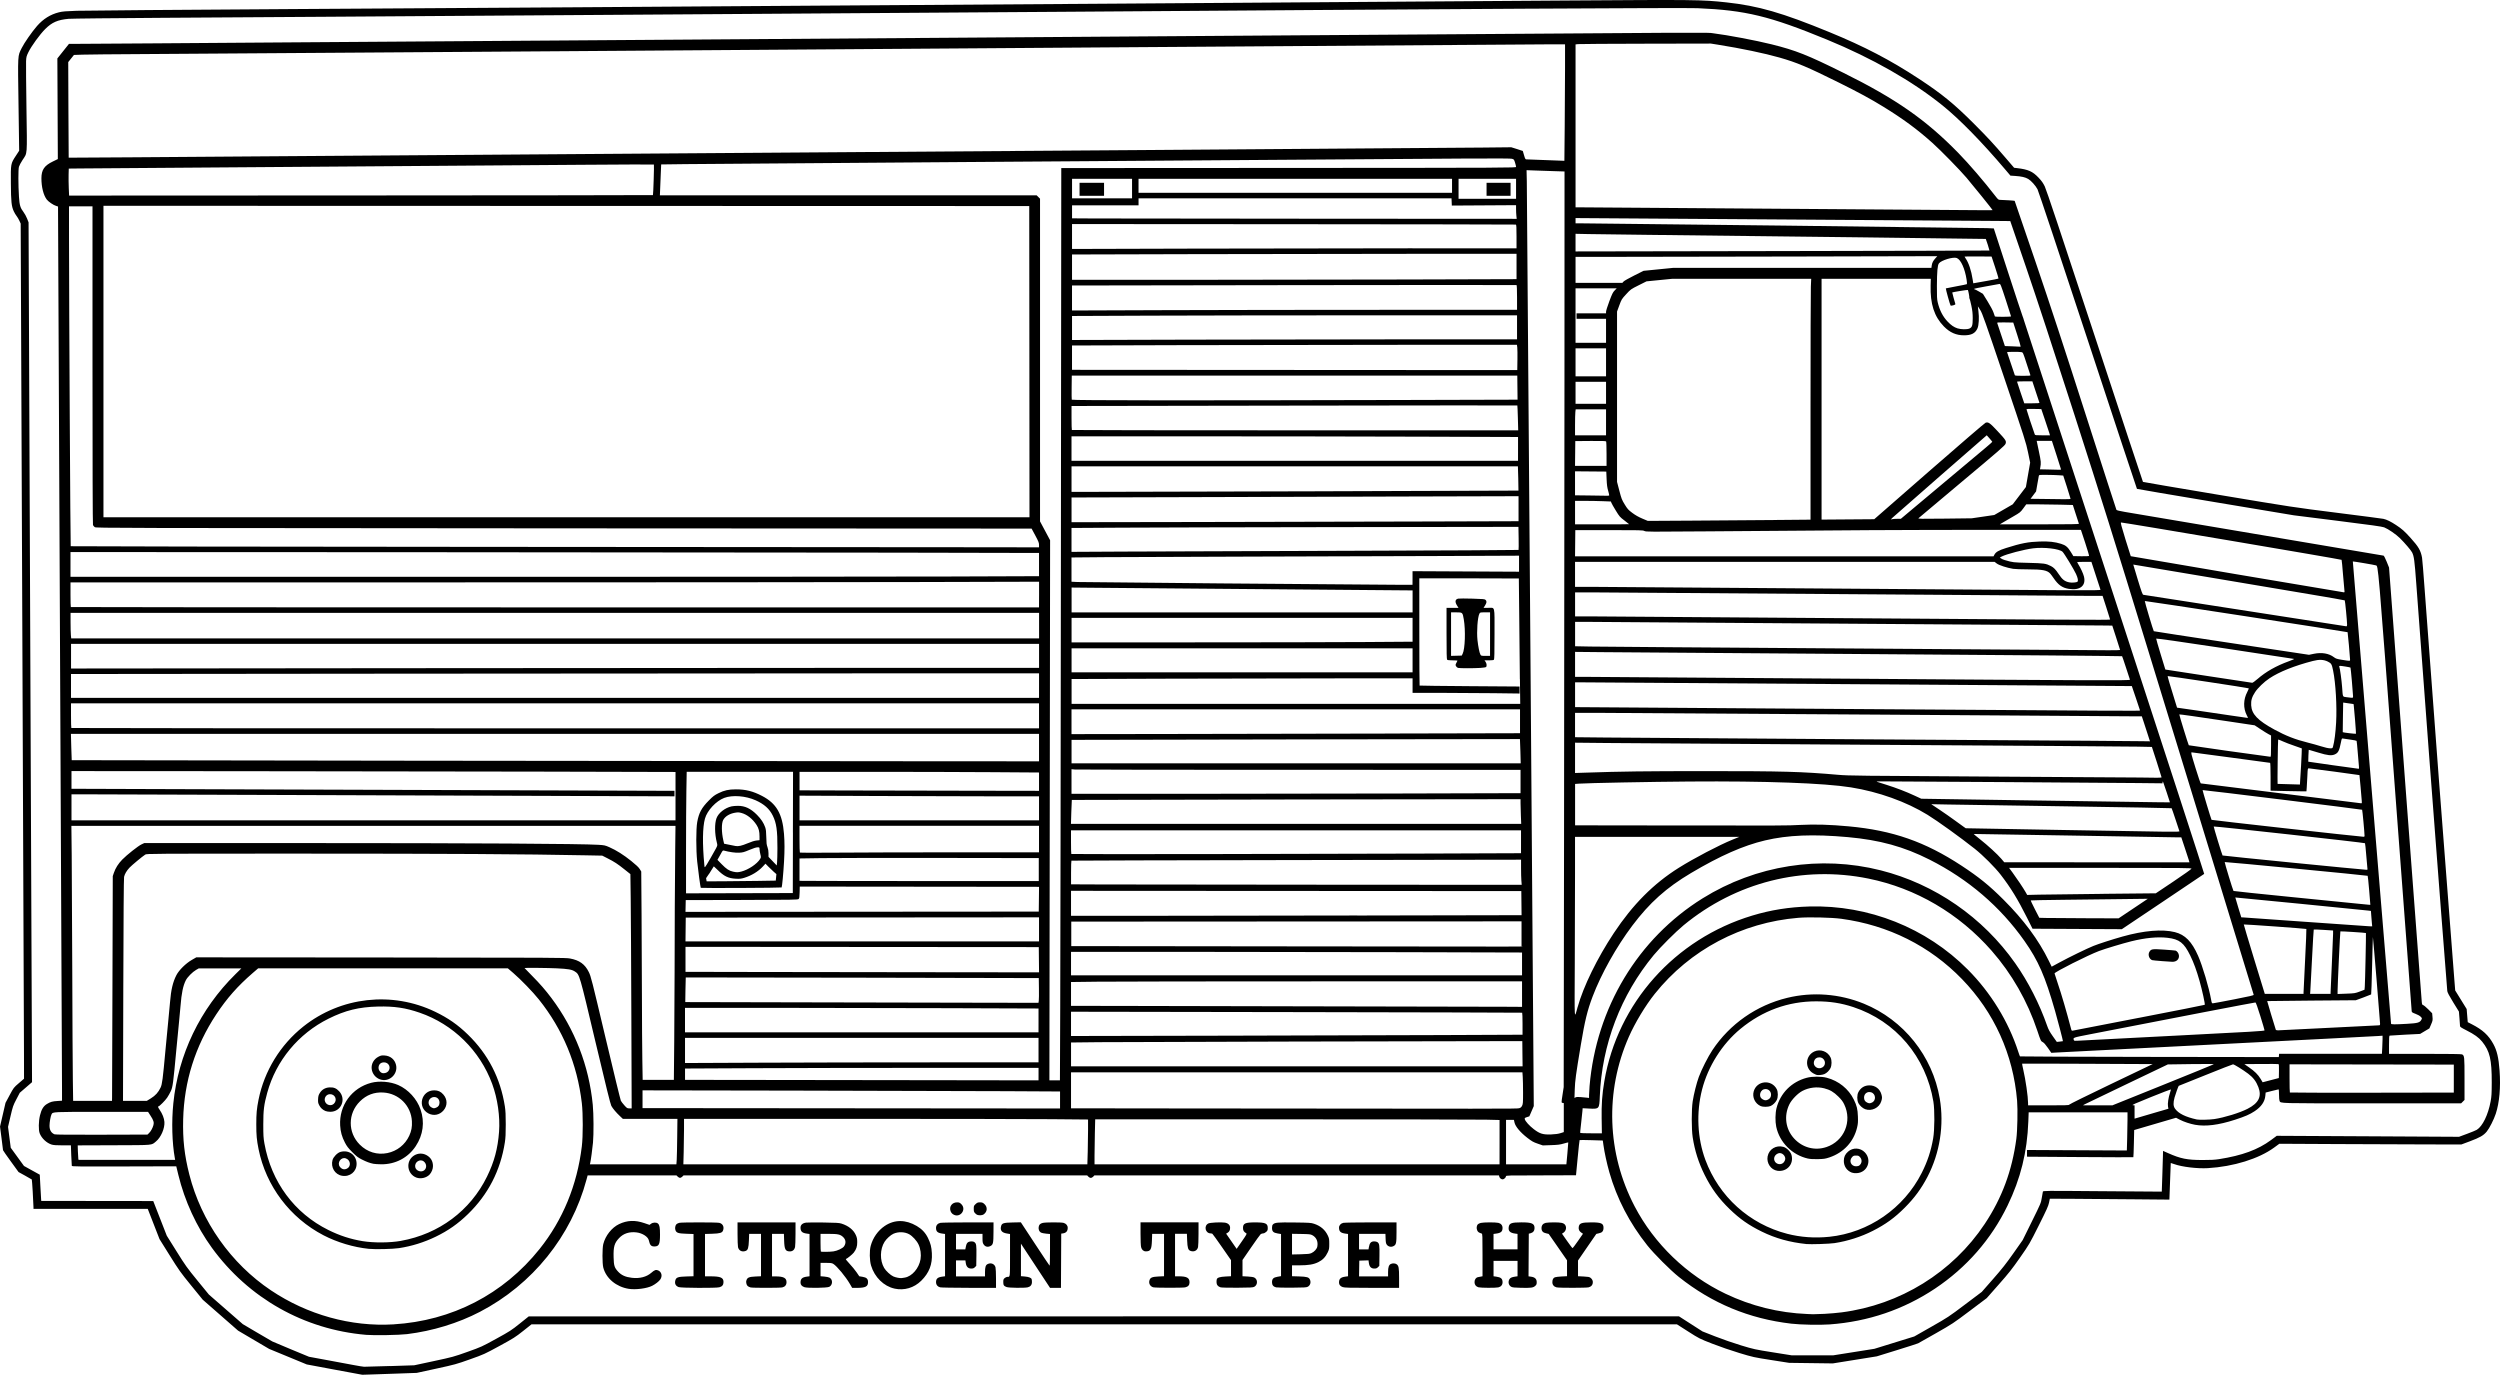
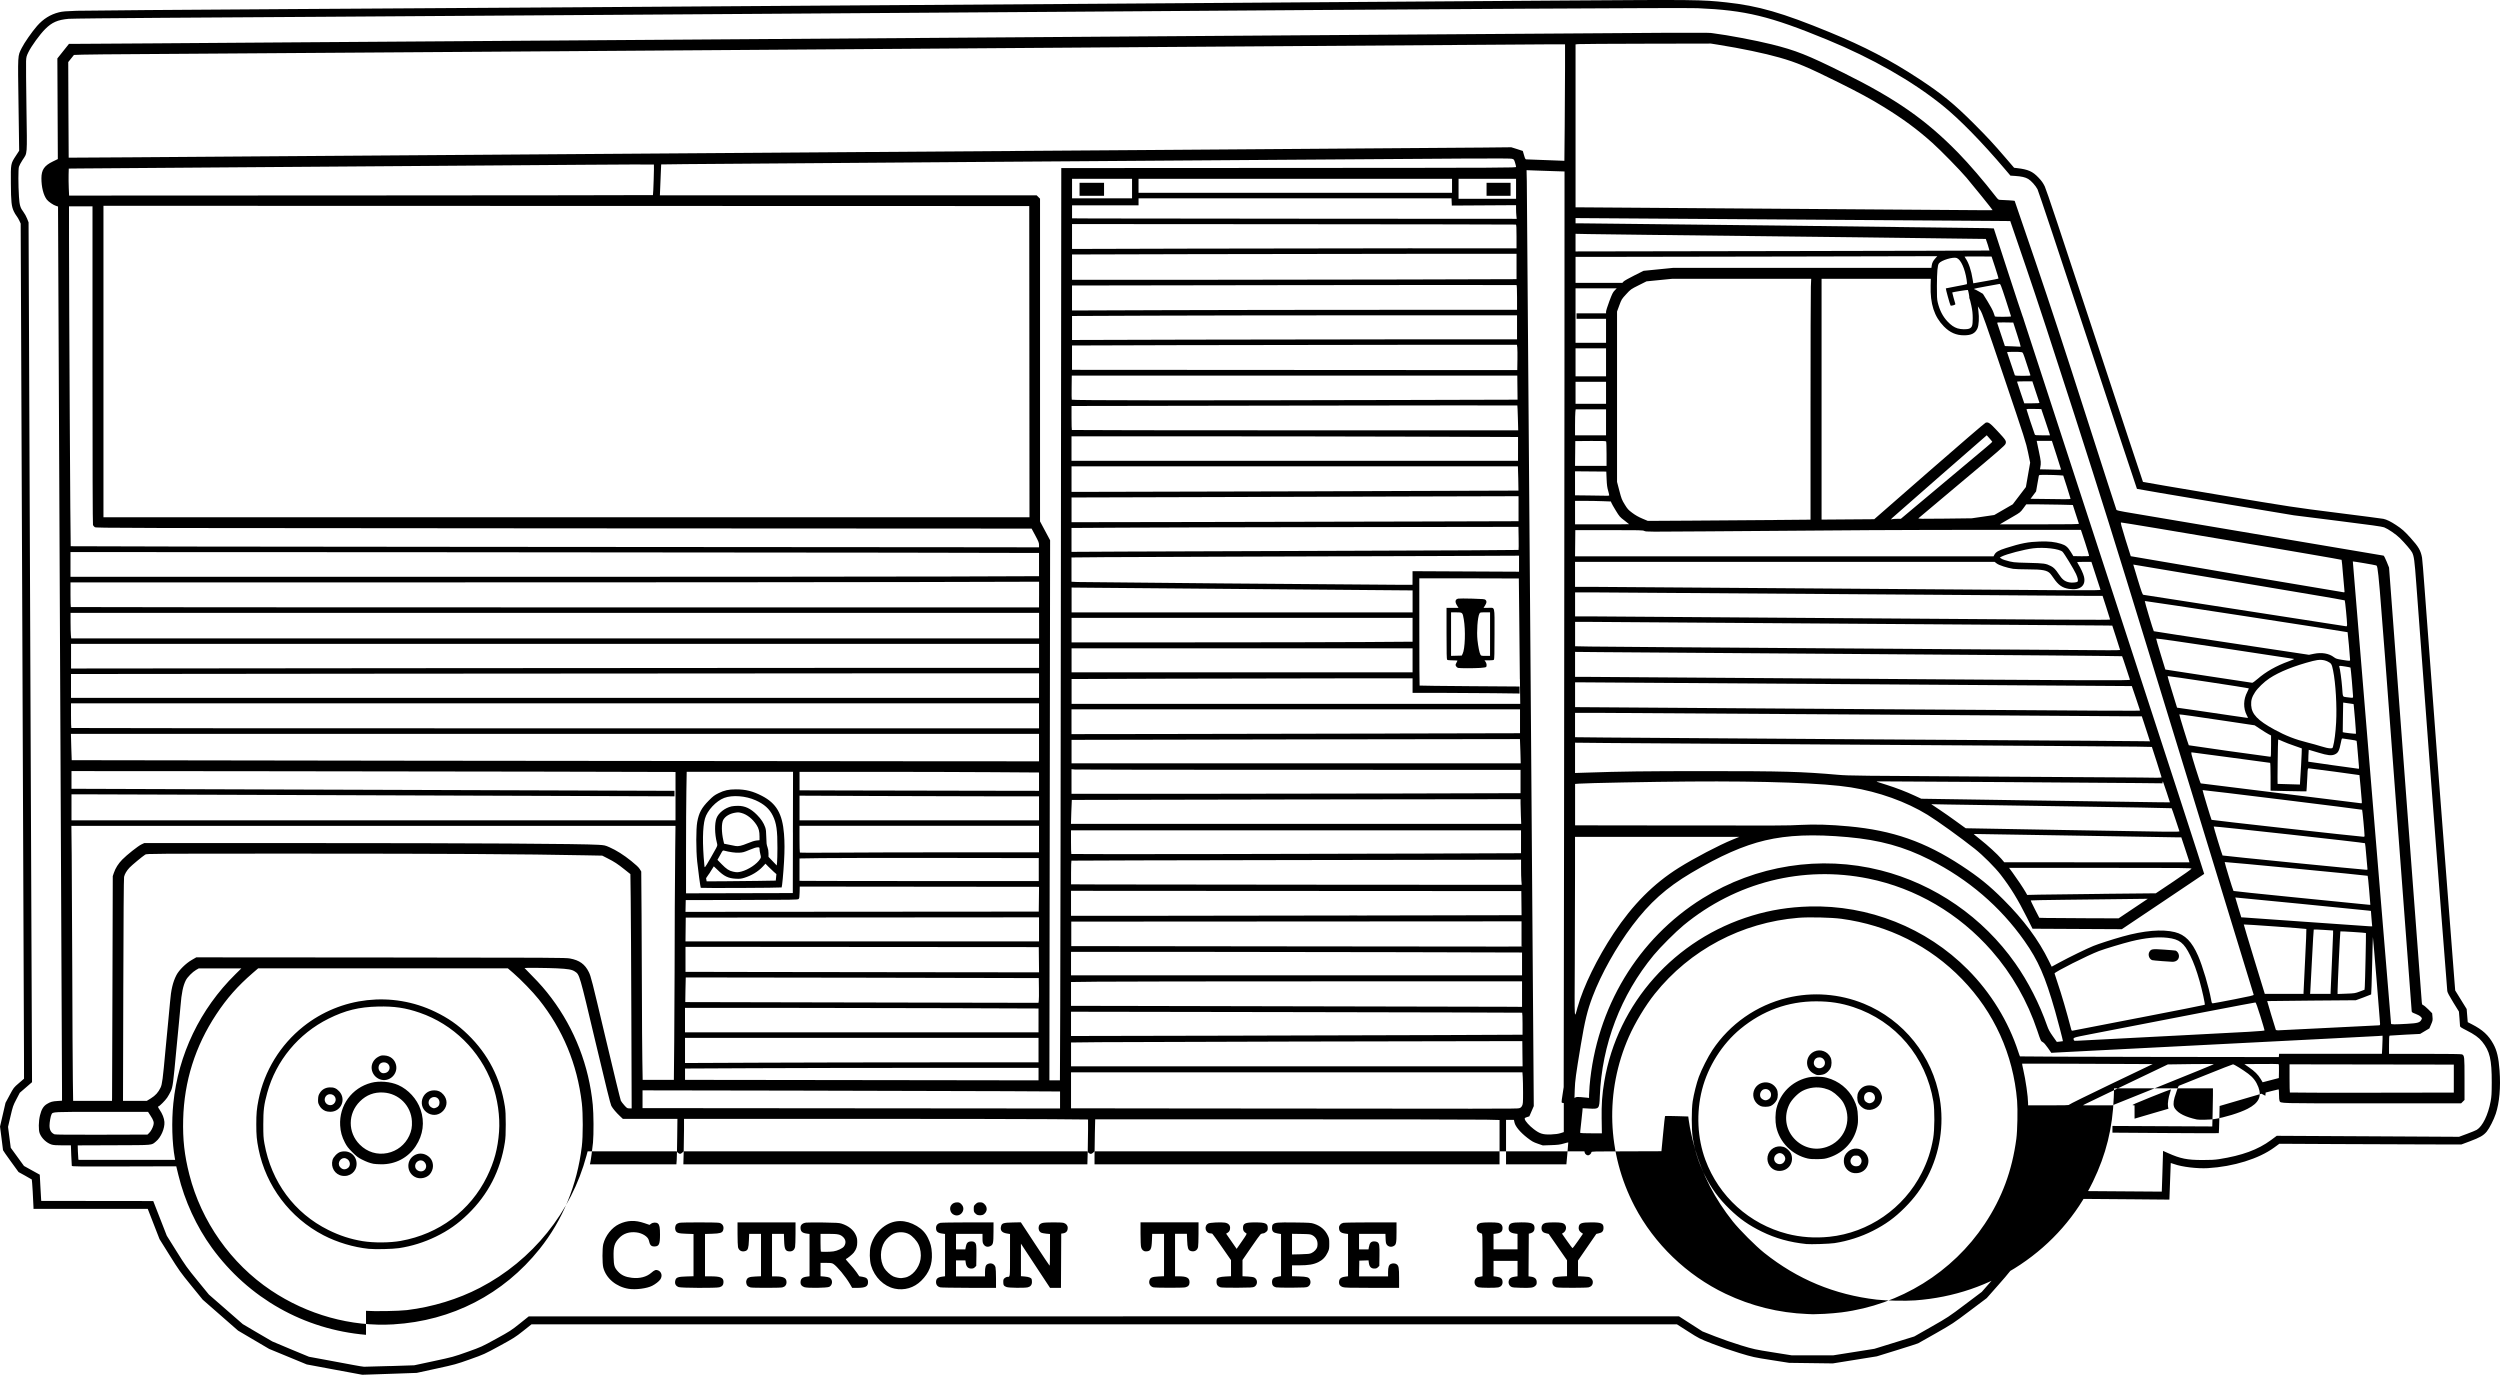
<svg xmlns="http://www.w3.org/2000/svg" xmlns:ns1="http://sodipodi.sourceforge.net/DTD/sodipodi-0.dtd" xmlns:ns2="http://www.inkscape.org/namespaces/inkscape" width="149.996mm" height="82.485mm" viewBox="0 0 149.996 82.485" version="1.1" id="svg4303" ns1:docname="typeH.svg" ns2:version="1.1.2 (0a00cf5339, 2022-02-04)">
  <ns1:namedview id="namedview4305" pagecolor="#ffffff" bordercolor="#666666" borderopacity="1.0" ns2:pageshadow="2" ns2:pageopacity="0.0" ns2:pagecheckerboard="0" ns2:document-units="mm" showgrid="false" ns2:zoom="7.8816614" ns2:cx="201.92443" ns2:cy="203.06632" ns2:window-width="1920" ns2:window-height="960" ns2:window-x="0" ns2:window-y="0" ns2:window-maximized="1" ns2:current-layer="layer1" />
  <defs id="defs4300" />
  <g ns2:label="Calque 1" ns2:groupmode="layer" id="layer1" transform="translate(-0.202, -35.476)">
-     <path style="fill:#000000;stroke-width:0.03" d="m 20.272,117.651 -1.665,-0.311 -1.129,-0.466 -1.129,-0.466 -0.932,-0.549 -0.932,-0.549 -1.059,-0.927 -1.059,-0.927 -0.693,-0.851 c -0.649,-0.796 -0.732,-0.914 -1.297,-1.818 l -0.604,-0.967 -0.353,-0.907 -0.353,-0.907 H 5.641 2.212 l -8.5e-4,-0.098 c -0.002,-0.28 -0.086,-1.649 -0.102,-1.665 -0.01,-0.01 -0.193,-0.114 -0.406,-0.232 l -0.388,-0.214 -0.466,-0.642 c -0.257,-0.353 -0.466,-0.654 -0.466,-0.67 0,-0.015 -0.041,-0.341 -0.09,-0.722 l -0.09,-0.694 0.165,-0.713 0.165,-0.713 0.245,-0.456 c 0.244,-0.455 0.245,-0.457 0.555,-0.723 l 0.31,-0.267 -0.002,-1.428 C 1.639,97.983 1.595,86.439 1.541,73.115 L 1.443,48.89 1.364,48.718 C 1.321,48.624 1.245,48.496 1.195,48.433 1.145,48.371 1.069,48.242 1.026,48.147 0.89,47.849 0.862,47.582 0.854,46.479 c -0.009,-1.188 -0.01,-1.181 0.297,-1.652 l 0.201,-0.308 -0.039,-2.75 c -0.044,-3.111 -0.056,-2.907 0.193,-3.414 0.148,-0.301 0.622,-0.983 0.92,-1.322 0.371,-0.423 0.803,-0.692 1.315,-0.819 0.207,-0.051 0.408,-0.069 1.065,-0.091 0.446,-0.015 6.359,-0.062 13.14,-0.104 6.782,-0.042 14.207,-0.089 16.5,-0.104 2.293,-0.016 6.242,-0.042 8.775,-0.059 15.445,-0.103 18.375,-0.122 22.29,-0.15 2.384,-0.017 6.367,-0.044 8.85,-0.061 6.55,-0.044 12.284,-0.084 19.905,-0.138 7.605,-0.054 8.04,-0.049 9.51,0.111 1.926,0.209 3.352,0.621 6.195,1.789 2.094,0.86 3.651,1.672 5.355,2.791 1.389,0.912 2.13,1.517 3.33,2.721 0.811,0.813 1.148,1.177 1.88,2.03 l 0.509,0.593 0.171,0.02 c 0.671,0.079 0.939,0.197 1.292,0.57 0.187,0.197 0.274,0.32 0.378,0.532 0.096,0.197 0.96,2.784 3.002,8.991 1.577,4.793 2.877,8.724 2.888,8.734 0.011,0.01 2.046,0.358 4.521,0.771 4.486,0.75 4.508,0.753 7.139,1.085 1.451,0.183 2.696,0.345 2.766,0.361 0.202,0.045 0.442,0.163 0.755,0.369 0.361,0.238 0.508,0.369 0.884,0.785 0.475,0.526 0.602,0.748 0.68,1.179 0.017,0.094 0.085,0.92 0.151,1.836 0.35,4.823 1.356,18.053 1.788,23.501 l 0.05,0.626 0.344,0.557 0.344,0.557 0.032,0.394 0.032,0.394 0.248,0.127 c 0.644,0.33 0.997,0.653 1.286,1.179 0.219,0.398 0.319,0.826 0.376,1.6 0.073,0.999 -0.007,1.915 -0.227,2.586 -0.115,0.35 -0.378,0.871 -0.542,1.071 -0.193,0.235 -0.41,0.36 -1.021,0.588 l -0.504,0.188 -2.01,-0.004 c -1.105,-0.002 -3.562,-0.012 -5.46,-0.021 l -3.45,-0.018 -0.314,0.23 c -0.918,0.671 -2.437,1.142 -3.976,1.233 -0.628,0.037 -1.555,-0.074 -2.017,-0.242 -0.111,-0.04 -0.204,-0.07 -0.207,-0.067 -0.004,0.004 -0.022,0.499 -0.042,1.101 -0.019,0.602 -0.037,1.095 -0.04,1.096 -0.002,8.4e-4 -0.949,-0.008 -2.104,-0.019 -1.155,-0.011 -2.768,-0.024 -3.585,-0.028 l -1.485,-0.007 -0.048,0.236 c -0.04,0.198 -0.139,0.419 -0.611,1.361 -0.56,1.118 -0.567,1.13 -1.129,1.936 -0.485,0.694 -0.67,0.928 -1.282,1.621 l -0.716,0.811 -1.017,0.765 c -0.992,0.747 -1.042,0.779 -2.022,1.337 -0.553,0.314 -1.037,0.589 -1.077,0.609 -0.04,0.021 -0.613,0.205 -1.275,0.41 l -1.203,0.372 -1.32,0.212 -1.32,0.212 -1.312,-0.017 -1.312,-0.017 -1.073,-0.168 c -1.048,-0.164 -1.093,-0.174 -1.913,-0.422 -0.492,-0.148 -1.163,-0.38 -1.62,-0.558 -0.778,-0.304 -0.782,-0.306 -1.453,-0.734 l -0.673,-0.43 H 66.452 32.092 l -0.503,0.399 c -0.467,0.371 -0.568,0.435 -1.418,0.898 -0.902,0.492 -0.927,0.503 -1.77,0.803 -0.82,0.292 -0.903,0.315 -2.025,0.559 l -1.17,0.255 -1.125,0.04 c -0.619,0.022 -1.355,0.047 -1.635,0.056 l -0.51,0.016 z m 3.33,-0.212 1.455,-0.048 1.17,-0.251 c 1.133,-0.243 1.198,-0.26 2.019,-0.553 0.836,-0.298 0.861,-0.309 1.726,-0.785 0.826,-0.454 0.91,-0.508 1.416,-0.914 l 0.538,-0.431 34.507,-0.001 34.507,-0.001 0.704,0.452 0.704,0.452 0.759,0.298 c 0.432,0.17 1.102,0.402 1.554,0.539 0.769,0.233 0.831,0.246 1.919,0.419 l 1.124,0.179 h 1.242 1.242 l 1.237,-0.196 1.237,-0.196 1.197,-0.37 1.197,-0.37 1.02,-0.58 c 0.998,-0.568 1.042,-0.597 2.025,-1.338 l 1.005,-0.757 0.675,-0.769 c 0.545,-0.621 0.782,-0.921 1.227,-1.554 l 0.552,-0.785 0.548,-1.11 c 0.541,-1.096 0.549,-1.114 0.598,-1.425 0.028,-0.173 0.057,-0.34 0.066,-0.371 0.015,-0.055 0.102,-0.056 3.215,-0.03 1.76,0.014 3.361,0.026 3.559,0.026 h 0.36 l 0.035,-1.05 c 0.019,-0.578 0.036,-1.127 0.037,-1.221 l 0.003,-0.171 0.307,0.136 c 0.752,0.334 1.134,0.41 2.062,0.412 0.48,10e-4 0.733,-0.012 0.99,-0.052 1.385,-0.217 2.338,-0.567 3.119,-1.145 l 0.344,-0.255 0.241,7.2e-4 c 0.133,3.9e-4 2.593,0.014 5.469,0.029 l 5.227,0.029 0.483,-0.179 c 0.266,-0.098 0.529,-0.207 0.584,-0.241 0.348,-0.215 0.679,-0.896 0.83,-1.709 0.054,-0.294 0.064,-0.461 0.066,-1.125 0.003,-1.382 -0.114,-1.881 -0.573,-2.453 -0.199,-0.247 -0.465,-0.439 -0.957,-0.687 -0.302,-0.153 -0.373,-0.2 -0.373,-0.252 0,-0.035 -0.015,-0.245 -0.033,-0.466 l -0.033,-0.402 -0.341,-0.553 c -0.239,-0.388 -0.345,-0.589 -0.357,-0.675 -0.017,-0.131 -0.611,-7.822 -1.095,-14.192 -0.28,-3.685 -0.517,-6.857 -0.764,-10.23 -0.105,-1.428 -0.137,-1.671 -0.253,-1.899 -0.067,-0.131 -0.435,-0.562 -0.73,-0.855 -0.228,-0.227 -0.705,-0.553 -0.945,-0.648 -0.118,-0.047 -0.794,-0.142 -2.789,-0.392 l -2.633,-0.331 -4.695,-0.784 c -2.582,-0.431 -4.704,-0.792 -4.716,-0.803 -0.011,-0.01 -1.338,-4.02 -2.947,-8.91 -1.679,-5.101 -2.967,-8.966 -3.02,-9.066 -0.119,-0.223 -0.383,-0.516 -0.558,-0.618 -0.173,-0.102 -0.399,-0.154 -0.77,-0.179 l -0.296,-0.02 -0.319,-0.376 c -1.391,-1.64 -2.739,-3.016 -3.754,-3.834 -1.83,-1.473 -4.222,-2.835 -6.945,-3.955 -3.418,-1.406 -4.873,-1.759 -7.755,-1.881 -0.77,-0.033 -14.39,0.044 -38.37,0.218 -2.236,0.016 -10.127,0.07 -17.535,0.119 -17.206,0.114 -21.551,0.143 -26.625,0.179 -2.269,0.016 -6.548,0.043 -9.51,0.061 -2.962,0.018 -5.524,0.045 -5.695,0.061 -0.658,0.061 -0.996,0.209 -1.402,0.613 -0.322,0.321 -0.831,1.022 -1.011,1.393 -0.114,0.235 -0.126,0.283 -0.138,0.542 -0.007,0.157 0.004,1.433 0.024,2.835 0.042,2.909 0.063,2.631 -0.237,3.09 -0.097,0.148 -0.194,0.331 -0.215,0.405 -0.044,0.156 -0.043,1.08 0.002,1.795 0.032,0.51 0.08,0.671 0.273,0.921 0.069,0.089 0.165,0.265 0.214,0.39 l 0.089,0.228 0.103,25.55 c 0.057,14.053 0.103,25.66 0.104,25.794 l 4.9e-4,0.244 -0.367,0.317 -0.367,0.317 -0.205,0.392 c -0.195,0.372 -0.213,0.425 -0.353,1.023 l -0.147,0.631 0.081,0.627 0.081,0.627 0.397,0.546 0.397,0.546 0.474,0.262 0.474,0.262 0.036,0.693 c 0.02,0.381 0.04,0.736 0.045,0.787 l 0.009,0.093 3.359,0.004 3.359,0.004 0.406,1.039 0.406,1.04 0.583,0.933 c 0.541,0.867 0.631,0.992 1.263,1.766 l 0.681,0.833 1.017,0.887 1.017,0.887 0.84,0.496 c 0.462,0.273 0.882,0.518 0.934,0.544 0.052,0.026 0.567,0.244 1.146,0.483 l 1.052,0.435 1.074,0.198 c 0.591,0.109 1.311,0.243 1.599,0.298 0.289,0.055 0.572,0.101 0.63,0.103 0.058,0.002 0.76,-0.018 1.56,-0.044 z m -1.44,-1.875 c -3.721,-0.319 -7.05,-2.201 -9.25,-5.227 -0.92,-1.266 -1.632,-2.813 -2.008,-4.364 l -0.126,-0.521 -3.128,0.009 c -2.76,0.008 -3.129,0.004 -3.14,-0.036 -0.007,-0.025 -0.022,-0.312 -0.033,-0.637 l -0.021,-0.593 H 3.954 c -0.353,0 -0.545,-0.013 -0.647,-0.044 -0.305,-0.092 -0.609,-0.377 -0.725,-0.681 -0.075,-0.198 -0.067,-0.717 0.017,-1.065 0.089,-0.368 0.21,-0.567 0.423,-0.694 0.214,-0.128 0.32,-0.158 0.638,-0.178 l 0.263,-0.017 -3.8e-4,-0.708 c -3e-4,-0.551 -0.237,-52.93 -0.239,-52.941 -3e-4,-0.002 -0.053,-0.018 -0.118,-0.038 C 3.405,47.781 3.106,47.577 3.009,47.449 2.81,47.188 2.687,46.701 2.687,46.175 2.688,45.666 2.859,45.414 3.375,45.164 l 0.297,-0.144 -0.014,-3.019 -0.014,-3.019 0.349,-0.438 0.349,-0.438 0.652,-1.5e-4 c 0.359,-9e-5 2.387,-0.013 4.507,-0.029 2.12,-0.016 5.86,-0.043 8.31,-0.06 7.484,-0.052 12.775,-0.089 17.22,-0.12 9.474,-0.068 11.394,-0.081 32.04,-0.225 3.556,-0.025 8.368,-0.059 10.695,-0.075 26.128,-0.185 24.796,-0.178 25.215,-0.126 0.881,0.11 2.567,0.429 3.51,0.664 1.464,0.365 2.152,0.638 4.32,1.713 3.147,1.56 4.95,2.818 6.888,4.806 0.653,0.67 1.541,1.703 2.22,2.582 0.167,0.216 0.184,0.23 0.297,0.232 0.268,0.006 0.853,0.046 0.863,0.059 0.006,0.008 0.567,1.648 1.247,3.644 0.893,2.625 1.734,5.183 3.034,9.24 0.989,3.086 1.811,5.63 1.825,5.654 0.018,0.03 0.181,0.07 0.503,0.125 5.215,0.876 15.489,2.612 15.524,2.623 0.027,0.008 0.107,0.164 0.189,0.366 l 0.141,0.352 0.973,12.96 c 0.535,7.128 0.981,13.031 0.991,13.117 0.015,0.131 0.029,0.16 0.086,0.175 0.037,0.009 0.173,0.123 0.302,0.252 l 0.234,0.235 0.02,0.215 c 0.018,0.2 0.013,0.231 -0.083,0.454 l -0.103,0.239 -0.279,0.166 -0.279,0.166 -0.895,0.045 c -0.492,0.025 -0.912,0.05 -0.932,0.057 -0.028,0.009 -0.037,0.147 -0.037,0.553 v 0.541 h 2.162 c 1.425,0 2.182,0.011 2.22,0.031 0.144,0.077 0.148,0.122 0.148,1.471 v 1.264 l -0.102,0.102 -0.102,0.102 h -5.344 c -5.766,0 -5.467,0.008 -5.551,-0.148 -0.017,-0.032 -0.031,-0.2 -0.031,-0.375 0,-0.174 -0.01,-0.317 -0.022,-0.318 -0.012,-5.1e-4 -0.193,0.043 -0.401,0.096 l -0.379,0.097 -0.018,0.19 c -0.033,0.358 -0.245,0.664 -0.639,0.926 -0.299,0.199 -0.569,0.316 -1.189,0.517 -0.983,0.318 -1.754,0.415 -2.391,0.3 -0.292,-0.053 -0.669,-0.178 -0.907,-0.301 l -0.232,-0.12 -1.256,0.368 -1.256,0.368 -0.018,0.808 c -0.01,0.445 -0.024,0.815 -0.032,0.822 -0.008,0.008 -1.446,0.004 -3.197,-0.008 l -3.183,-0.022 v -0.201 -0.201 l 2.995,0.015 2.995,0.015 0.02,-0.729 c 0.011,-0.401 0.02,-0.916 0.02,-1.144 v -0.415 h -2.965 -2.965 l -0.021,0.55 c -0.068,1.835 -0.461,3.423 -1.247,5.045 -0.981,2.025 -2.462,3.719 -4.352,4.98 -1.884,1.256 -4.01,1.979 -6.315,2.148 -0.581,0.043 -1.759,0.02 -2.31,-0.045 -2.536,-0.297 -4.752,-1.218 -6.742,-2.802 -0.513,-0.408 -1.482,-1.378 -1.892,-1.892 -1.069,-1.342 -1.83,-2.809 -2.282,-4.398 -0.146,-0.515 -0.291,-1.181 -0.352,-1.623 l -0.038,-0.273 -0.688,-0.021 c -0.379,-0.011 -0.696,-0.014 -0.704,-0.005 -0.009,0.009 -0.061,0.485 -0.115,1.059 -0.055,0.574 -0.1,1.047 -0.101,1.051 -6e-4,0.004 -0.946,0.007 -2.101,0.007 -2.013,0 -2.1,0.002 -2.1,0.055 0,0.071 -0.122,0.185 -0.198,0.185 -0.086,0 -0.183,-0.077 -0.204,-0.164 l -0.019,-0.076 H 78.003 65.864 l -0.07,0.075 c -0.04,0.043 -0.103,0.075 -0.147,0.075 -0.044,0 -0.108,-0.032 -0.147,-0.075 l -0.07,-0.075 H 53.323 41.215 l -0.075,0.075 c -0.041,0.041 -0.103,0.075 -0.138,0.075 -0.035,0 -0.097,-0.034 -0.138,-0.075 l -0.075,-0.075 H 38.124 35.459 l -0.066,0.247 c -0.908,3.398 -3.244,6.298 -6.395,7.939 -1.312,0.683 -2.838,1.15 -4.376,1.339 -0.475,0.058 -1.976,0.084 -2.46,0.043 z m 1.65,-0.629 c 3.503,-0.21 6.593,-1.804 8.764,-4.521 1.394,-1.745 2.253,-3.83 2.535,-6.158 0.074,-0.608 0.074,-1.968 3e-4,-2.595 -0.275,-2.338 -1.139,-4.42 -2.583,-6.225 -0.358,-0.448 -1.075,-1.189 -1.528,-1.579 l -0.326,-0.281 h -7.492 -7.492 l -0.327,0.282 c -0.9,0.778 -1.549,1.513 -2.186,2.478 -1.265,1.916 -1.926,4.015 -1.985,6.3 -0.031,1.21 0.074,2.146 0.371,3.315 0.715,2.81 2.496,5.336 4.899,6.946 2.186,1.465 4.804,2.191 7.35,2.039 z m -1.485,-4.531 c -0.91,-0.093 -1.898,-0.389 -2.715,-0.813 -2.011,-1.045 -3.453,-2.958 -3.897,-5.17 -0.11,-0.551 -0.136,-0.833 -0.136,-1.485 0,-0.652 0.026,-0.934 0.136,-1.485 0.345,-1.718 1.305,-3.286 2.684,-4.383 2.251,-1.791 5.329,-2.135 7.918,-0.885 0.774,0.374 1.353,0.777 1.961,1.368 1.209,1.174 1.952,2.618 2.215,4.305 0.041,0.262 0.054,0.522 0.054,1.08 0,0.558 -0.013,0.818 -0.054,1.08 -0.263,1.69 -1.004,3.13 -2.215,4.305 -0.599,0.582 -1.183,0.991 -1.931,1.354 -0.701,0.34 -1.445,0.572 -2.205,0.687 -0.375,0.057 -1.431,0.082 -1.815,0.042 z m 1.928,-0.478 c 2.283,-0.408 4.168,-1.814 5.167,-3.855 0.436,-0.891 0.648,-1.682 0.723,-2.692 0.067,-0.907 -0.089,-1.993 -0.411,-2.869 -0.737,-2.003 -2.341,-3.578 -4.348,-4.272 -0.851,-0.294 -1.527,-0.394 -2.503,-0.371 -1.143,0.027 -1.963,0.228 -2.97,0.729 -1.806,0.897 -3.149,2.52 -3.676,4.441 -0.197,0.718 -0.238,1.046 -0.238,1.9 0,0.666 0.009,0.815 0.069,1.15 0.413,2.304 1.799,4.179 3.837,5.188 0.687,0.34 1.335,0.55 2.063,0.669 0.662,0.107 1.632,0.1 2.288,-0.017 z m 0.93,-3.796 c -0.29,-0.107 -0.483,-0.387 -0.483,-0.703 0,-0.557 0.598,-0.912 1.087,-0.646 0.258,0.141 0.39,0.362 0.391,0.659 7.5e-4,0.171 -0.082,0.377 -0.202,0.506 -0.187,0.2 -0.531,0.28 -0.793,0.183 z m 0.467,-0.436 c 0.168,-0.132 0.155,-0.392 -0.025,-0.534 -0.228,-0.179 -0.567,0.045 -0.512,0.338 0.043,0.227 0.354,0.34 0.537,0.196 z m -4.929,0.326 c -0.43,-0.075 -0.691,-0.51 -0.569,-0.947 0.051,-0.183 0.289,-0.428 0.466,-0.481 0.512,-0.151 0.978,0.189 0.978,0.714 0,0.467 -0.403,0.796 -0.875,0.714 z m 0.3,-0.43 c 0.262,-0.135 0.213,-0.519 -0.078,-0.615 -0.282,-0.093 -0.532,0.263 -0.354,0.503 0.115,0.155 0.271,0.195 0.432,0.112 z m 1.591,-0.287 c -0.223,-0.044 -0.425,-0.119 -0.707,-0.262 -0.225,-0.114 -0.32,-0.188 -0.57,-0.439 -0.243,-0.244 -0.327,-0.353 -0.44,-0.572 -0.182,-0.35 -0.264,-0.646 -0.286,-1.027 -0.068,-1.204 0.699,-2.256 1.866,-2.561 0.485,-0.127 1.151,-0.071 1.618,0.136 0.605,0.268 1.123,0.834 1.339,1.465 0.259,0.757 0.158,1.525 -0.289,2.201 -0.461,0.697 -1.22,1.096 -2.068,1.088 -0.181,-0.002 -0.39,-0.015 -0.463,-0.029 z m 0.832,-0.645 c 0.579,-0.118 1.061,-0.5 1.309,-1.036 0.135,-0.293 0.179,-0.534 0.161,-0.875 -0.05,-0.934 -0.783,-1.669 -1.718,-1.722 -0.545,-0.031 -1.008,0.144 -1.398,0.53 -0.734,0.726 -0.739,1.869 -0.012,2.596 0.45,0.45 1.046,0.632 1.659,0.507 z m 2.463,-2.377 c -0.69,-0.36 -0.433,-1.388 0.346,-1.386 0.234,8.4e-4 0.39,0.072 0.545,0.248 0.256,0.29 0.258,0.679 0.006,0.965 -0.236,0.268 -0.585,0.335 -0.898,0.172 z m 0.466,-0.348 c 0.134,-0.056 0.198,-0.155 0.198,-0.306 0,-0.233 -0.2,-0.382 -0.423,-0.315 -0.285,0.086 -0.318,0.481 -0.051,0.612 0.122,0.06 0.15,0.061 0.276,0.008 z m -6.641,0.205 c -0.175,-0.076 -0.299,-0.19 -0.38,-0.35 -0.067,-0.132 -0.076,-0.183 -0.067,-0.369 0.009,-0.176 0.028,-0.242 0.101,-0.362 0.128,-0.206 0.323,-0.322 0.573,-0.338 0.257,-0.016 0.417,0.047 0.59,0.232 0.445,0.476 0.116,1.236 -0.533,1.231 -0.1,-6.6e-4 -0.228,-0.021 -0.285,-0.046 z m 0.497,-0.436 c 0.233,-0.218 0.083,-0.586 -0.236,-0.577 -0.233,0.006 -0.38,0.255 -0.279,0.47 0.094,0.197 0.359,0.253 0.514,0.107 z m 2.777,-1.463 c -0.274,-0.097 -0.472,-0.342 -0.505,-0.629 -0.035,-0.3 0.126,-0.589 0.41,-0.735 0.145,-0.074 0.189,-0.083 0.365,-0.072 0.349,0.023 0.606,0.235 0.685,0.564 0.134,0.56 -0.415,1.062 -0.955,0.871 z m 0.482,-0.483 c 0.194,-0.217 0.046,-0.54 -0.247,-0.54 -0.206,0 -0.33,0.127 -0.33,0.338 0,0.113 0.089,0.249 0.192,0.293 0.119,0.051 0.297,0.009 0.386,-0.091 z m 86.186,14.549 c 0.307,-0.016 0.766,-0.056 1.02,-0.089 3.509,-0.452 6.657,-2.399 8.59,-5.311 1.035,-1.559 1.64,-3.192 1.894,-5.107 0.064,-0.481 0.089,-1.749 0.045,-2.278 -0.23,-2.777 -1.374,-5.306 -3.302,-7.295 -1.931,-1.994 -4.422,-3.239 -7.244,-3.623 -0.58,-0.079 -1.955,-0.111 -2.576,-0.059 -3.409,0.282 -6.506,1.922 -8.617,4.562 -0.559,0.699 -1.186,1.739 -1.556,2.58 -1.442,3.275 -1.316,6.985 0.345,10.166 1.178,2.257 3.136,4.141 5.451,5.246 1.55,0.74 3.194,1.148 4.911,1.218 0.116,0.005 0.271,0.011 0.345,0.014 0.074,0.003 0.386,-0.008 0.694,-0.024 z m -1.099,-4.189 c -0.995,-0.104 -1.844,-0.34 -2.67,-0.745 -0.778,-0.381 -1.317,-0.758 -1.928,-1.349 -0.649,-0.628 -1.102,-1.247 -1.505,-2.06 -0.362,-0.731 -0.587,-1.438 -0.713,-2.248 -0.075,-0.486 -0.076,-1.673 -3e-4,-2.16 0.069,-0.443 0.232,-1.093 0.368,-1.464 0.165,-0.449 0.552,-1.213 0.817,-1.611 1.043,-1.566 2.643,-2.684 4.484,-3.132 1.518,-0.37 3.141,-0.247 4.597,0.347 2.39,0.975 4.125,3.143 4.558,5.696 0.27,1.59 0.006,3.266 -0.738,4.695 -0.37,0.71 -0.777,1.263 -1.359,1.847 -0.604,0.607 -1.151,1.003 -1.921,1.394 -0.701,0.356 -1.508,0.614 -2.295,0.735 -0.303,0.046 -1.429,0.083 -1.695,0.056 z m 1.38,-0.434 c 2.356,-0.244 4.468,-1.703 5.544,-3.83 0.347,-0.687 0.555,-1.314 0.688,-2.077 0.089,-0.511 0.096,-1.701 0.013,-2.205 -0.441,-2.683 -2.263,-4.833 -4.806,-5.671 -0.735,-0.242 -1.396,-0.344 -2.232,-0.344 -1.679,0 -3.213,0.559 -4.539,1.653 -1.097,0.906 -1.946,2.25 -2.303,3.644 -0.354,1.384 -0.282,2.912 0.198,4.21 0.816,2.207 2.639,3.855 4.916,4.442 0.803,0.207 1.658,0.267 2.52,0.178 z m 1.354,-3.85 c -0.301,-0.112 -0.485,-0.382 -0.482,-0.707 0.002,-0.234 0.072,-0.388 0.25,-0.549 0.293,-0.265 0.741,-0.245 1.013,0.043 0.44,0.467 0.157,1.203 -0.478,1.244 -0.117,0.008 -0.23,-0.004 -0.302,-0.031 z m 0.45,-0.431 c 0.158,-0.128 0.177,-0.344 0.043,-0.494 -0.077,-0.087 -0.105,-0.098 -0.242,-0.098 -0.137,0 -0.165,0.011 -0.242,0.098 -0.199,0.223 -0.056,0.546 0.242,0.546 0.083,0 0.16,-0.02 0.199,-0.052 z m -4.922,0.319 c -0.385,-0.057 -0.657,-0.458 -0.583,-0.858 0.082,-0.44 0.508,-0.698 0.949,-0.575 0.196,0.055 0.43,0.29 0.485,0.486 0.153,0.549 -0.281,1.032 -0.851,0.947 z m 0.36,-0.477 c 0.039,-0.037 0.086,-0.112 0.104,-0.168 0.073,-0.221 -0.182,-0.478 -0.398,-0.403 -0.21,0.073 -0.309,0.269 -0.232,0.456 0.084,0.202 0.366,0.263 0.525,0.114 z m 1.483,-0.253 c -0.95,-0.212 -1.711,-0.973 -1.909,-1.911 -0.067,-0.317 -0.059,-0.822 0.018,-1.12 0.233,-0.905 0.903,-1.576 1.816,-1.818 0.333,-0.088 0.864,-0.089 1.2,-7.8e-4 0.712,0.186 1.31,0.669 1.621,1.308 0.183,0.376 0.229,0.566 0.246,1.02 0.012,0.329 0.004,0.432 -0.05,0.66 -0.202,0.85 -0.805,1.502 -1.652,1.788 -0.255,0.086 -0.328,0.097 -0.69,0.106 -0.277,0.007 -0.467,-0.004 -0.6,-0.034 z m 1.097,-0.69 c 1.069,-0.359 1.564,-1.538 1.075,-2.559 -0.085,-0.178 -0.166,-0.286 -0.354,-0.472 -0.278,-0.276 -0.502,-0.407 -0.846,-0.495 -0.431,-0.11 -0.912,-0.053 -1.312,0.156 -0.277,0.145 -0.643,0.522 -0.781,0.804 -0.339,0.693 -0.229,1.492 0.284,2.051 0.504,0.55 1.243,0.746 1.934,0.514 z m 2.327,-2.276 c -0.145,-0.052 -0.324,-0.213 -0.401,-0.358 -0.092,-0.174 -0.093,-0.496 -0.002,-0.665 0.143,-0.268 0.369,-0.405 0.669,-0.405 0.333,0 0.613,0.206 0.706,0.522 0.055,0.186 0.055,0.241 3e-4,0.425 -0.119,0.399 -0.575,0.625 -0.972,0.482 z m 0.4,-0.392 c 0.276,-0.115 0.248,-0.533 -0.041,-0.62 -0.223,-0.067 -0.423,0.082 -0.423,0.315 0,0.148 0.063,0.249 0.191,0.305 0.12,0.052 0.149,0.052 0.273,4.8e-4 z m -6.661,0.21 c -0.345,-0.15 -0.526,-0.534 -0.422,-0.89 0.189,-0.646 1.061,-0.729 1.379,-0.132 0.089,0.168 0.089,0.492 0,0.66 -0.082,0.154 -0.234,0.3 -0.376,0.358 -0.136,0.057 -0.455,0.059 -0.581,0.004 z m 0.437,-0.392 c 0.121,-0.063 0.18,-0.159 0.18,-0.295 0,-0.235 -0.216,-0.393 -0.437,-0.32 -0.127,0.042 -0.222,0.181 -0.223,0.324 0,0.131 0.043,0.206 0.159,0.277 0.115,0.07 0.204,0.074 0.32,0.014 z m 2.936,-1.475 c -0.043,-0.007 -0.151,-0.056 -0.239,-0.109 -0.508,-0.305 -0.464,-1.048 0.076,-1.3 0.367,-0.171 0.812,-0.005 0.981,0.364 0.077,0.169 0.074,0.458 -0.007,0.63 -0.07,0.148 -0.227,0.301 -0.37,0.361 -0.109,0.045 -0.33,0.073 -0.441,0.054 z m 0.322,-0.456 c 0.285,-0.174 0.156,-0.603 -0.181,-0.603 -0.162,0 -0.273,0.083 -0.319,0.237 -0.087,0.289 0.237,0.526 0.5,0.366 z m -68.736,5.539 c 0.009,-0.153 0.023,-0.767 0.029,-1.365 l 0.013,-1.087 H 39.209 37.573 l -0.168,-0.158 c -0.231,-0.217 -0.438,-0.462 -0.525,-0.623 -0.053,-0.097 -0.325,-1.196 -0.948,-3.825 -0.975,-4.116 -0.955,-4.046 -1.236,-4.234 -0.18,-0.12 -0.394,-0.158 -1.089,-0.192 -0.518,-0.025 -1.935,-0.039 -1.935,-0.019 0,0.005 0.206,0.218 0.458,0.472 0.469,0.473 0.801,0.855 1.16,1.333 1.397,1.861 2.251,4.067 2.478,6.404 0.053,0.549 0.06,1.747 0.013,2.266 -0.032,0.357 -0.132,1.09 -0.168,1.231 l -0.018,0.074 h 2.595 2.595 z m 24.659,-0.42 c 0.011,-0.384 0.02,-0.989 0.02,-1.345 V 102.645 l -2.21,-0.02 c -1.215,-0.011 -6.669,-0.02 -12.12,-0.02 H 41.242 v 0.623 c 0,0.342 -0.009,0.957 -0.02,1.365 l -0.02,0.743 h 12.12 12.12 l 0.02,-0.698 z m 24.71,-0.633 v -1.33 l -0.815,-0.02 c -0.448,-0.011 -5.907,-0.02 -12.13,-0.02 H 65.912 l -0.02,0.815 c -0.011,0.448 -0.02,1.056 -0.02,1.35 v 0.535 h 12.15 12.15 z m 4.069,0.678 c 0.033,-0.359 0.057,-0.657 0.053,-0.663 -0.004,-0.006 -0.128,0.025 -0.275,0.068 -0.223,0.066 -0.349,0.082 -0.76,0.095 l -0.492,0.017 -0.305,-0.105 c -0.264,-0.091 -0.348,-0.138 -0.623,-0.35 -0.416,-0.321 -0.717,-0.678 -0.77,-0.914 l -0.037,-0.166 H 90.797 90.562 v 1.335 1.335 h 1.81 1.81 z m -83.55,0.285 c -0.167,-0.923 -0.202,-2.194 -0.091,-3.292 0.295,-2.932 1.607,-5.66 3.725,-7.747 l 0.358,-0.352 -1.278,3e-4 -1.278,3e-4 -0.165,0.094 c -0.208,0.119 -0.516,0.43 -0.611,0.617 -0.168,0.332 -0.26,0.777 -0.319,1.538 -0.018,0.239 -0.059,0.678 -0.091,0.975 -0.032,0.297 -0.106,1.06 -0.164,1.695 -0.183,1.979 -0.212,2.196 -0.328,2.446 -0.055,0.119 -0.154,0.296 -0.221,0.394 -0.119,0.175 -0.463,0.52 -0.518,0.52 -0.05,0 -0.03,0.061 0.064,0.198 0.171,0.248 0.275,0.513 0.291,0.736 0.028,0.384 -0.209,0.931 -0.507,1.172 -0.292,0.237 -0.085,0.218 -2.518,0.227 l -2.177,0.008 0.011,0.367 c 0.006,0.202 0.017,0.397 0.025,0.434 l 0.014,0.068 h 2.898 2.898 l -0.018,-0.098 z M 9.144,103.459 c 0.105,-0.1 0.215,-0.299 0.264,-0.478 0.045,-0.163 0.006,-0.29 -0.176,-0.567 L 9.084,102.185 H 6.307 c -2.969,0 -2.933,-0.002 -3.012,0.145 -0.055,0.103 -0.122,0.479 -0.122,0.683 0,0.264 0.098,0.434 0.3,0.52 0.051,0.022 0.94,0.029 2.826,0.024 l 2.751,-0.008 z m 84.688,0.004 0.195,-0.063 v -0.87 -0.87 l -0.068,-0.01 c -0.082,-0.012 -0.082,-0.005 -0.002,-0.53 l 0.064,-0.42 0.021,-14.895 c 0.012,-8.192 0.023,-20.553 0.025,-27.468 l 0.004,-12.573 -0.637,-0.02 c -0.351,-0.011 -0.863,-0.028 -1.139,-0.039 l -0.502,-0.019 0.015,0.672 c 0.008,0.37 0.105,13.004 0.216,28.077 l 0.202,27.405 -0.133,0.307 -0.133,0.307 -0.146,0.048 c -0.133,0.044 -0.144,0.055 -0.127,0.124 0.032,0.127 0.273,0.393 0.541,0.599 0.361,0.277 0.555,0.335 1.044,0.315 0.255,-0.01 0.423,-0.034 0.56,-0.078 z m 2.466,-0.821 c -0.013,-0.927 0.026,-1.488 0.161,-2.288 0.792,-4.692 4.229,-8.543 8.878,-9.946 1.113,-0.336 2.206,-0.51 3.42,-0.544 3.558,-0.101 7.021,1.277 9.51,3.784 1.382,1.392 2.44,3.116 3.03,4.936 0.045,0.14 0.091,0.264 0.101,0.274 0.01,0.011 3.509,0.024 7.774,0.03 l 7.755,0.011 0.009,-0.098 0.009,-0.098 h 3.084 3.084 l 0.019,-0.338 c 0.011,-0.186 0.019,-0.43 0.02,-0.543 v -0.206 l -0.263,0.019 c -0.144,0.01 -1.592,0.086 -3.217,0.168 -2.744,0.139 -4.009,0.203 -7.035,0.36 -0.643,0.033 -2.885,0.147 -4.98,0.254 -2.095,0.106 -3.938,0.201 -4.095,0.21 l -0.285,0.017 -0.205,-0.296 c -0.134,-0.193 -0.239,-0.312 -0.3,-0.341 -0.119,-0.057 -0.131,-0.081 -0.332,-0.687 -0.589,-1.772 -1.531,-3.421 -2.745,-4.804 -1.962,-2.235 -4.546,-3.748 -7.386,-4.326 -3.933,-0.8 -7.953,0.214 -11.093,2.799 -0.472,0.389 -1.397,1.313 -1.791,1.789 -1.981,2.394 -3.118,5.377 -3.238,8.49 -0.029,0.744 -0.036,0.752 -0.63,0.72 l -0.398,-0.021 -0.018,0.205 c -0.01,0.113 -0.038,0.381 -0.063,0.595 -0.073,0.641 -0.075,0.664 -0.054,0.685 0.011,0.011 0.305,0.02 0.654,0.02 h 0.634 l -0.012,-0.833 z m 36.75,-0.022 c 0.622,-0.094 1.53,-0.374 2.007,-0.619 0.664,-0.341 0.86,-0.735 0.646,-1.298 -0.131,-0.343 -0.309,-0.578 -0.609,-0.804 -0.322,-0.242 -0.843,-0.565 -0.913,-0.565 -0.028,0 -0.77,0.29 -1.649,0.645 -0.879,0.355 -1.602,0.645 -1.606,0.645 -0.017,0 -0.194,0.489 -0.25,0.692 -0.091,0.33 -0.083,0.529 0.029,0.683 0.209,0.288 0.624,0.493 1.305,0.644 0.14,0.031 0.772,0.017 1.04,-0.024 z m -3.227,-0.48 0.483,-0.142 -0.026,-0.139 c -0.03,-0.162 0.028,-0.549 0.124,-0.828 0.034,-0.098 0.055,-0.184 0.047,-0.192 -0.008,-0.008 -0.547,0.2 -1.199,0.462 -0.964,0.388 -1.165,0.478 -1.081,0.486 l 0.103,0.009 v 0.399 0.399 l 0.532,-0.157 c 0.293,-0.086 0.75,-0.22 1.016,-0.298 z m -38.472,-0.172 c 0.09,-0.027 0.132,-0.062 0.176,-0.149 0.052,-0.102 0.058,-0.181 0.058,-0.785 0,-0.369 -0.009,-0.795 -0.019,-0.946 l -0.019,-0.275 H 78.003 64.462 v 1.08 1.08 l 6.457,0.008 c 19.749,0.023 20.309,0.023 20.429,-0.013 z M 38.082,96.403 c -0.011,-3.065 -0.028,-6.227 -0.039,-7.027 l -0.019,-1.455 -0.355,-0.283 c -0.419,-0.334 -0.596,-0.45 -1.018,-0.665 l -0.314,-0.16 -1.02,-0.02 c -3.643,-0.073 -8.331,-0.101 -16.966,-0.101 -9.175,0 -9.348,9.6e-4 -9.435,0.058 -0.18,0.117 -0.813,0.643 -0.946,0.786 -0.172,0.185 -0.285,0.377 -0.324,0.551 -0.019,0.087 -0.036,2.494 -0.047,6.787 l -0.017,6.652 h 0.714 0.714 l 0.244,-0.15 c 0.274,-0.168 0.449,-0.363 0.582,-0.645 0.096,-0.203 0.134,-0.495 0.297,-2.28 0.05,-0.544 0.124,-1.314 0.164,-1.71 0.04,-0.396 0.088,-0.909 0.107,-1.14 0.059,-0.738 0.169,-1.204 0.383,-1.62 0.154,-0.299 0.563,-0.704 0.921,-0.91 l 0.27,-0.156 11.07,0.008 c 10.434,0.008 11.086,0.011 11.355,0.061 0.566,0.105 0.894,0.342 1.126,0.812 0.129,0.261 0.178,0.454 1.005,3.949 0.478,2.021 0.892,3.719 0.919,3.773 0.027,0.054 0.123,0.179 0.212,0.278 0.153,0.17 0.17,0.18 0.299,0.18 h 0.137 z m 25.721,5.07 v -0.51 l -3.308,-0.018 c -1.819,-0.01 -7.455,-0.025 -12.525,-0.034 l -9.217,-0.016 10e-6,0.533 2e-5,0.533 12.525,0.011 12.525,0.011 z m 60.541,0.285 c 3.3e-4,-0.021 1.128,-0.578 2.507,-1.238 l 2.506,-1.2 -3.909,-0.018 c -2.15,-0.01 -3.915,-0.013 -3.922,-0.007 -0.007,0.006 0.023,0.163 0.066,0.348 0.143,0.612 0.29,1.633 0.291,2.025 l 3.3e-4,0.128 h 1.23 c 0.964,0 1.23,-0.008 1.231,-0.037 z m 5.624,-1.182 c 1.667,-0.671 3.043,-1.233 3.06,-1.248 0.018,-0.016 -0.53,-0.019 -1.365,-0.008 l -1.395,0.02 -2.385,1.141 c -1.312,0.628 -2.459,1.18 -2.55,1.226 l -0.165,0.085 0.885,0.002 0.885,0.002 3.03,-1.22 z M 6.926,101.338 c 0.002,-0.103 0.013,-3.137 0.023,-6.742 l 0.019,-6.555 0.066,-0.195 c 0.097,-0.286 0.265,-0.552 0.502,-0.795 0.281,-0.287 0.95,-0.816 1.155,-0.913 l 0.165,-0.078 h 10.095 c 9.612,0 16.082,0.039 17.147,0.103 0.367,0.022 0.41,0.031 0.665,0.144 0.421,0.186 0.853,0.458 1.312,0.827 0.292,0.234 0.447,0.381 0.51,0.484 l 0.091,0.148 0.019,2.582 c 0.01,1.42 0.02,3.684 0.022,5.03 0.002,1.346 0.013,2.997 0.024,3.667 l 0.02,1.22 h 0.936 0.936 l 0.022,-2.32 c 0.012,-1.276 0.022,-3.149 0.022,-4.162 3e-4,-2.305 0.017,-5.52 0.037,-7.355 L 40.73,85.025 H 22.607 4.485 l 0.019,1.762 c 0.01,0.969 0.026,4.098 0.034,6.953 0.008,2.854 0.024,5.774 0.034,6.487 l 0.018,1.298 h 1.166 1.166 z m 88.101,-0.039 c 0.127,0.01 0.294,0.026 0.373,0.035 l 0.142,0.017 3e-4,-0.175 c 3e-4,-0.096 0.014,-0.337 0.031,-0.535 0.4,-4.7 2.899,-8.85 6.786,-11.268 3.194,-1.987 7.066,-2.595 10.688,-1.677 3.242,0.822 6.13,2.819 8.07,5.582 0.778,1.107 1.45,2.427 1.912,3.748 0.077,0.221 0.153,0.361 0.339,0.624 l 0.24,0.339 0.18,-0.019 c 0.099,-0.01 0.183,-0.022 0.187,-0.025 0.011,-0.011 -0.308,-1.238 -0.47,-1.804 -0.601,-2.099 -1.007,-3.027 -1.843,-4.215 -1.444,-2.051 -3.368,-3.7 -5.687,-4.872 -1.545,-0.781 -2.994,-1.18 -4.906,-1.352 -2.072,-0.186 -3.597,-0.126 -4.965,0.197 -1.302,0.307 -2.691,0.919 -4.44,1.956 -1.482,0.879 -2.49,1.782 -3.524,3.155 -0.961,1.277 -1.87,2.9 -2.385,4.26 -0.314,0.829 -0.466,1.452 -0.706,2.895 -0.301,1.808 -0.347,2.145 -0.365,2.681 l -0.017,0.506 0.067,-0.036 c 0.045,-0.024 0.143,-0.029 0.297,-0.017 z m 52.4,-1.109 v -0.84 l -4.928,-0.008 -4.928,-0.008 v 0.835 c 0,0.459 0.009,0.844 0.02,0.855 0.011,0.011 2.228,0.017 4.928,0.013 l 4.907,-0.008 z M 136.936,99.745 c 0.006,-0.313 -8.1e-4,-0.414 -0.03,-0.425 -0.021,-0.008 -0.491,-0.011 -1.043,-0.007 l -1.005,0.008 0.27,0.186 c 0.348,0.239 0.556,0.446 0.707,0.7 l 0.121,0.204 0.486,-0.127 0.486,-0.127 z m -74.423,0.176 v -0.375 h -6.505 c -3.578,0 -8.35,0.009 -10.605,0.02 l -4.1,0.02 v 0.34 0.34 l 6.232,0.008 c 3.428,0.004 8.2,0.011 10.605,0.015 l 4.372,0.007 z m 1.301,-4.013 c 0.01,-2.413 0.029,-14.729 0.041,-27.368 l 0.022,-22.98 13.643,-0.008 c 13.364,-0.007 13.643,-0.009 13.643,-0.064 0,-0.031 -0.027,-0.146 -0.061,-0.254 -0.059,-0.191 -0.065,-0.198 -0.188,-0.232 -0.126,-0.035 -2.417,-0.024 -13.972,0.063 -2.054,0.015 -10.573,0.076 -18.93,0.134 -8.357,0.058 -15.858,0.114 -16.668,0.124 l -1.473,0.019 -0.019,0.439 c -0.01,0.241 -0.027,0.658 -0.038,0.926 l -0.02,0.487 h 11.302 11.302 l 0.102,0.102 0.102,0.102 v 9.68 9.68 l 0.302,0.566 0.302,0.566 -0.021,16.202 -0.021,16.202 h 0.316 0.316 z m 27.732,2.79 -0.008,-0.757 h -0.225 c -4.045,0 -23.936,0.051 -25.148,0.064 l -1.702,0.019 v 0.716 0.716 h 13.546 13.546 z m -35.116,0.518 6.082,-1e-5 v -0.735 -0.735 h -10.605 -10.605 v 0.755 0.755 l 4.522,-0.02 c 2.487,-0.011 7.26,-0.02 10.605,-0.02 z m 74.175,-1.595 c 4.755,-0.242 5.467,-0.285 5.467,-0.324 -4.8e-4,-0.025 -0.114,-0.41 -0.252,-0.856 -0.165,-0.533 -0.266,-0.813 -0.294,-0.819 -0.035,-0.007 -4.873,0.923 -9.901,1.904 -1.076,0.21 -1.052,0.201 -0.993,0.356 0.017,0.045 0.051,0.049 0.263,0.034 0.134,-0.009 2.703,-0.143 5.71,-0.296 z m -43.425,-0.044 4.372,-0.019 v -0.654 c 0,-0.36 -0.01,-0.66 -0.022,-0.667 -0.012,-0.007 -6.108,-0.023 -13.545,-0.036 l -13.523,-0.022 v 0.728 0.728 l 9.172,-0.019 c 5.045,-0.011 11.14,-0.028 13.545,-0.038 z M 62.512,96.7 V 95.985 l -5.423,-0.02 c -2.982,-0.011 -7.755,-0.02 -10.605,-0.02 h -5.183 v 0.735 0.735 h 10.605 10.605 z m 66.03,-0.157 c 2.153,-0.416 3.927,-0.767 3.941,-0.78 0.031,-0.028 -0.151,-0.867 -0.313,-1.438 -0.178,-0.629 -0.347,-1.09 -0.555,-1.515 -0.378,-0.771 -0.65,-0.983 -1.366,-1.067 -0.596,-0.07 -1.333,0.002 -2.18,0.211 -0.487,0.12 -1.583,0.451 -1.928,0.581 -0.674,0.255 -2.67,1.261 -2.67,1.346 0,0.018 0.086,0.283 0.192,0.59 0.217,0.633 0.531,1.704 0.798,2.728 0.029,0.112 0.043,0.128 0.1,0.115 0.036,-0.008 1.827,-0.356 3.981,-0.772 z m 1.364,-3.403 c -0.281,-0.02 -0.539,-0.046 -0.573,-0.056 -0.18,-0.057 -0.274,-0.324 -0.173,-0.495 0.105,-0.177 0.163,-0.186 0.883,-0.137 0.353,0.024 0.664,0.051 0.691,0.059 0.09,0.029 0.183,0.158 0.199,0.277 0.032,0.235 -0.14,0.403 -0.402,0.394 -0.062,-0.002 -0.344,-0.021 -0.625,-0.041 z m 10.003,4.005 c 1.604,-0.083 2.956,-0.15 3.005,-0.15 0.082,0 0.088,-0.008 0.088,-0.109 0,-0.139 -0.417,-5.178 -0.43,-5.19 -0.005,-0.005 -0.026,0.763 -0.047,1.708 -0.021,0.944 -0.047,1.726 -0.058,1.736 -0.011,0.01 -0.223,0.093 -0.47,0.184 l -0.45,0.165 -2.655,0.021 c -1.46,0.012 -2.658,0.025 -2.663,0.029 -0.006,0.006 0.473,1.598 0.517,1.719 0.008,0.021 0.065,0.037 0.13,0.037 0.064,0 1.429,-0.068 3.032,-0.15 z m 4.728,-0.242 c 0.629,-0.035 0.755,-0.072 0.846,-0.249 0.043,-0.084 0.041,-0.09 -0.047,-0.179 -0.053,-0.053 -0.184,-0.126 -0.31,-0.172 -0.181,-0.066 -0.22,-0.092 -0.226,-0.151 -0.004,-0.039 -0.453,-6.005 -0.998,-13.256 -1.045,-13.927 -1.004,-13.443 -1.154,-13.5 -0.07,-0.026 -1.37,-0.247 -1.38,-0.234 -0.004,0.005 0.511,6.239 1.143,13.853 0.632,7.615 1.15,13.862 1.151,13.883 0.001,0.047 0.212,0.048 0.976,0.005 z m -49.782,-0.994 c 0.347,-1.247 1.177,-2.947 2.173,-4.448 1.138,-1.716 2.383,-2.967 3.897,-3.917 0.916,-0.575 2.422,-1.364 3.227,-1.691 l 0.405,-0.165 -4.928,-0.001 -4.928,-10e-4 v 2.17 c 0,1.194 -0.007,3.634 -0.015,5.423 -0.016,3.598 -0.032,3.347 0.167,2.631 z m -3.333,-0.788 v -0.765 H 79.572 c -6.573,0 -12.661,0.009 -13.53,0.02 l -1.58,0.02 v 0.715 0.715 l 2.888,0.004 c 6.164,0.009 22.228,0.044 23.175,0.05 l 0.998,0.006 z m 42.705,0.319 c 1.002,-0.196 1.199,-0.242 1.192,-0.282 -0.007,-0.041 -3.453,-11.294 -3.741,-12.218 -0.057,-0.181 -1.218,-3.968 -2.581,-8.415 -2.05,-6.689 -2.814,-9.131 -4.426,-14.145 -1.278,-3.977 -2.276,-7.019 -2.902,-8.85 l -0.954,-2.79 -0.763,-0.007 c -0.42,-0.004 -5.853,-0.041 -12.073,-0.083 -6.221,-0.042 -11.745,-0.079 -12.278,-0.083 l -0.968,-0.007 2e-5,0.158 2e-5,0.158 0.217,-9e-4 c 0.644,-0.003 24.104,0.275 24.457,0.289 l 0.42,0.017 0.836,2.57 c 0.46,1.413 0.859,2.624 0.888,2.69 0.028,0.066 0.067,0.181 0.085,0.255 0.019,0.074 2.464,7.573 5.435,16.664 2.971,9.091 5.391,16.537 5.379,16.548 -0.012,0.011 -1.129,0.761 -2.482,1.669 l -2.46,1.649 -2.679,-0.014 -2.679,-0.014 -0.332,-0.664 c -0.553,-1.106 -0.975,-1.794 -1.572,-2.569 -0.348,-0.451 -1.066,-1.169 -1.561,-1.562 -0.847,-0.672 -2.245,-1.679 -2.836,-2.041 -1.281,-0.787 -2.939,-1.38 -4.593,-1.645 -1.606,-0.257 -5.138,-0.385 -9.697,-0.351 -2.333,0.017 -6.091,0.09 -6.607,0.127 l -0.247,0.018 v 1.242 1.242 l 5.197,0.007 c 7.538,0.011 7.467,0.011 8.318,-0.032 0.879,-0.045 1.796,-0.018 2.908,0.086 2.635,0.245 4.569,0.92 6.765,2.361 1.038,0.681 1.666,1.189 2.509,2.031 1.227,1.225 2.113,2.42 2.73,3.684 l 0.168,0.344 0.47,-0.255 c 0.591,-0.321 1.637,-0.83 2.03,-0.989 0.314,-0.127 1.124,-0.389 1.746,-0.564 1.281,-0.361 2.388,-0.455 3.144,-0.266 0.614,0.154 1.018,0.566 1.395,1.423 0.266,0.604 0.655,1.917 0.781,2.632 0.033,0.189 0.046,0.217 0.101,0.217 0.035,-3.3e-4 0.603,-0.106 1.263,-0.235 z m -71.7,0.078 c 0.01,-0.07 0.014,-0.404 0.009,-0.743 l -0.009,-0.615 -10.587,-0.024 c -5.823,-0.013 -10.59,-0.02 -10.594,-0.015 -0.004,0.005 -0.012,0.339 -0.018,0.744 l -0.011,0.735 6.825,0.015 c 3.754,0.008 8.522,0.018 10.596,0.022 l 3.771,0.007 z m 75.885,-0.525 c -3e-4,-0.062 0.042,-0.934 0.093,-1.937 0.051,-1.003 0.085,-1.833 0.075,-1.843 -0.021,-0.021 -3.737,-0.288 -3.755,-0.27 -0.006,0.006 0.275,0.946 0.624,2.087 l 0.636,2.076 h 1.163 1.163 l -3.9e-4,-0.113 z m 1.621,0.03 c 0,-0.045 0.034,-0.811 0.075,-1.702 0.041,-0.891 0.075,-1.709 0.075,-1.818 l 3e-4,-0.198 -0.572,-0.037 c -0.315,-0.021 -0.579,-0.03 -0.588,-0.022 -0.008,0.008 -0.054,0.776 -0.101,1.705 -0.047,0.929 -0.092,1.794 -0.101,1.922 l -0.016,0.233 h 0.614 0.614 l 3e-4,-0.083 z m 1.749,-0.056 0.287,-0.108 0.016,-0.184 c 0.02,-0.232 0.083,-3.204 0.069,-3.219 -0.018,-0.018 -1.517,-0.114 -1.533,-0.098 -0.016,0.016 -0.168,3.249 -0.168,3.565 v 0.192 l 0.521,-0.02 c 0.503,-0.019 0.531,-0.023 0.808,-0.128 z M 91.522,93.31 v -0.685 l -7.205,-0.02 c -3.963,-0.011 -10.051,-0.02 -13.53,-0.02 h -6.325 v 0.705 0.705 h 13.53 13.53 z m -28.987,-0.252 -0.008,-0.757 -10.598,-0.008 -10.598,-0.008 v 0.75 0.75 l 4.013,0.008 c 2.207,0.004 6.979,0.011 10.606,0.015 l 6.593,0.007 z m 28.957,-0.81 c -3e-4,-0.012 -3.6e-4,-0.353 -3.6e-4,-0.758 v -0.735 l -13.507,0.008 -13.508,0.008 v 0.735 0.735 l 13.35,0.016 c 15.593,0.018 13.666,0.019 13.665,-0.008 z M 62.542,91.235 v -0.72 l -10.598,0.008 -10.598,0.008 -0.008,0.713 -0.008,0.713 h 10.606 10.606 z m 79.97,-0.367 c -0.01,-0.103 -0.027,-0.311 -0.038,-0.463 l -0.02,-0.275 -0.138,-0.018 c -0.257,-0.033 -7.994,-0.796 -7.999,-0.789 -0.003,0.004 0.077,0.274 0.177,0.6 l 0.182,0.593 0.09,0.002 c 0.05,9.9e-4 1.744,0.121 3.765,0.266 2.021,0.145 3.748,0.266 3.837,0.268 l 0.162,0.004 z m -14.322,-0.879 0.877,-0.587 -1.545,0.019 c -0.85,0.011 -2.425,0.029 -3.501,0.041 -1.076,0.012 -1.964,0.029 -1.974,0.039 -0.01,0.01 0.101,0.248 0.246,0.53 l 0.264,0.512 0.42,0.01 c 0.231,0.005 1.301,0.013 2.378,0.016 l 1.958,0.007 z m -46.557,0.417 9.861,-0.02 -0.008,-0.723 -0.008,-0.723 -13.508,-0.008 -13.508,-0.008 v 0.75 0.75 h 3.655 c 2.01,0 8.092,-0.009 13.516,-0.02 z m -19.098,-0.978 0.008,-0.743 -6.361,-0.007 c -3.498,-0.004 -6.728,-0.007 -7.178,-0.007 l -0.818,-3e-4 -0.008,0.349 c -0.007,0.29 -0.017,0.357 -0.062,0.397 -0.049,0.044 -0.363,0.049 -3.412,0.056 l -3.358,0.008 -0.008,0.353 -0.008,0.353 10.598,-0.008 10.598,-0.008 z m 79.814,-0.525 c -0.039,-0.474 -0.08,-0.87 -0.091,-0.88 -0.029,-0.024 -8.559,-0.844 -8.578,-0.825 -0.017,0.017 0.495,1.7 0.528,1.734 0.011,0.012 1.587,0.177 3.5,0.367 1.914,0.19 3.722,0.371 4.019,0.402 0.297,0.031 0.574,0.058 0.616,0.06 l 0.076,0.004 z m -15.937,0.201 3.135,-0.031 1.065,-0.713 c 0.586,-0.392 1.069,-0.736 1.075,-0.763 0.009,-0.047 -0.363,-0.05 -5.467,-0.05 h -5.477 l 0.205,0.278 c 0.256,0.347 0.654,0.942 0.784,1.172 l 0.098,0.174 0.724,-0.017 c 0.398,-0.009 2.134,-0.031 3.859,-0.048 z m -78.637,-3.681 0.008,-3.638 h -3.19 -3.19 l -0.02,1.147 c -0.011,0.631 -0.02,2.271 -0.02,3.645 v 2.498 l 3.203,-0.008 3.203,-0.008 0.008,-3.638 z m -5.529,3.32 c -0.021,-0.035 -0.161,-1.063 -0.213,-1.572 -0.074,-0.72 -0.073,-1.958 8.6e-4,-2.37 0.1,-0.556 0.262,-0.857 0.694,-1.293 0.26,-0.263 0.338,-0.321 0.585,-0.443 0.349,-0.172 0.603,-0.228 1.039,-0.229 0.588,-9.3e-4 1.021,0.108 1.571,0.394 0.862,0.448 1.223,1.071 1.318,2.274 0.04,0.505 0.04,0.984 0.002,1.671 -0.038,0.669 -0.117,1.519 -0.144,1.546 -0.026,0.025 -4.837,0.047 -4.852,0.023 z m 3.422,-0.414 1.08,-0.018 0.018,-0.195 0.018,-0.195 -0.168,-0.148 c -0.092,-0.081 -0.24,-0.222 -0.327,-0.313 l -0.16,-0.165 -0.155,0.168 c -0.281,0.304 -0.683,0.548 -1.126,0.683 -0.178,0.054 -0.268,0.064 -0.494,0.052 -0.458,-0.023 -0.719,-0.15 -1.109,-0.54 -0.112,-0.112 -0.209,-0.203 -0.215,-0.203 -0.006,0 -0.074,0.108 -0.152,0.24 -0.077,0.132 -0.153,0.247 -0.167,0.256 -0.145,0.214 0,0 -0.145,0.214 l 0.033,0.19 0.994,-0.004 c 0.547,-0.002 1.48,-0.012 2.074,-0.022 z m -0.989,-0.56 c 0.425,-0.11 0.942,-0.455 1.126,-0.752 0.061,-0.099 0.062,-0.108 0.016,-0.292 -0.026,-0.104 -0.048,-0.239 -0.048,-0.3 0,-0.109 -0.002,-0.111 -0.12,-0.111 -0.078,0 -0.251,0.055 -0.487,0.155 -0.324,0.137 -0.397,0.157 -0.622,0.168 -0.228,0.011 -0.573,-0.037 -0.915,-0.129 -0.046,-0.012 -0.074,0.01 -0.123,0.097 -0.034,0.062 -0.106,0.192 -0.16,0.287 l -0.098,0.173 0.25,0.257 c 0.285,0.293 0.447,0.4 0.684,0.451 0.226,0.049 0.29,0.048 0.497,-0.005 z M 42.812,86.999 c 0.142,-0.243 0.299,-0.523 0.35,-0.623 0.091,-0.181 0.092,-0.183 0.048,-0.354 -0.131,-0.516 -0.139,-1.137 -0.018,-1.457 0.119,-0.316 0.501,-0.616 0.901,-0.708 0.074,-0.017 0.246,-0.031 0.382,-0.032 0.425,-10e-4 0.769,0.161 1.146,0.542 0.245,0.247 0.399,0.481 0.491,0.744 0.046,0.132 0.06,0.262 0.066,0.593 0.006,0.347 0.018,0.455 0.07,0.594 0.042,0.113 0.063,0.239 0.063,0.379 v 0.21 l 0.247,0.258 0.247,0.258 0.019,-0.176 c 0.011,-0.097 0.021,-0.487 0.022,-0.866 0.004,-1.066 -0.059,-1.506 -0.279,-1.95 -0.202,-0.408 -0.516,-0.688 -1.028,-0.918 -0.597,-0.268 -1.391,-0.329 -1.883,-0.145 -0.491,0.184 -1.023,0.756 -1.159,1.246 -0.143,0.516 -0.157,1.505 -0.039,2.751 0.023,0.24 -0.008,0.27 0.351,-0.344 z m 2.237,-0.923 c 0.233,-0.099 0.422,-0.158 0.541,-0.171 l 0.182,-0.019 v -0.219 c 0,-0.309 -0.047,-0.493 -0.177,-0.694 -0.234,-0.361 -0.567,-0.627 -0.898,-0.718 -0.164,-0.045 -0.218,-0.047 -0.399,-0.016 -0.33,0.057 -0.592,0.22 -0.707,0.438 -0.106,0.203 -0.103,0.729 0.008,1.214 l 0.047,0.206 0.306,0.062 c 0.168,0.034 0.34,0.069 0.381,0.076 0.17,0.031 0.373,-0.015 0.717,-0.16 z m 46.433,2.241 c -0.011,-0.136 -0.019,-0.476 -0.019,-0.754 l -3e-4,-0.507 -13.477,0.022 c -7.413,0.012 -13.488,0.028 -13.5,0.036 -0.012,0.008 -0.022,0.33 -0.022,0.717 v 0.703 l 1.792,0.008 c 0.986,0.004 7.07,0.011 13.519,0.015 l 11.727,0.007 -0.019,-0.247 z M 62.527,87.65 v -0.69 l -5.88,-0.009 c -3.234,-0.005 -6.464,-3e-4 -7.178,0.011 l -1.298,0.02 v 0.671 0.671 l 1.748,0.008 c 0.961,0.004 4.191,0.008 7.178,0.008 l 5.43,-3e-4 v -0.69 z m 79.715,-0.083 c -0.009,-0.054 -0.04,-0.405 -0.069,-0.78 -0.029,-0.376 -0.063,-0.699 -0.075,-0.719 -0.021,-0.034 -9.048,-1.032 -9.077,-1.003 -0.015,0.015 0.501,1.705 0.531,1.739 0.018,0.02 8.328,0.846 8.621,0.857 0.081,0.003 0.085,-0.003 0.069,-0.094 z m -10.712,-0.48 c -0.021,-0.07 -0.132,-0.408 -0.246,-0.75 l -0.207,-0.623 h -0.307 c -0.169,0 -2.969,-0.047 -6.223,-0.105 -3.254,-0.058 -5.92,-0.101 -5.926,-0.096 -0.005,0.005 0.162,0.146 0.372,0.312 0.484,0.383 1.049,0.901 1.282,1.174 l 0.18,0.212 5.556,0.002 5.556,0.002 -0.039,-0.128 z m -44.846,-0.402 4.777,-0.018 v -0.686 -0.686 h -13.5 -13.5 v 0.7 c 0,0.385 0.008,0.708 0.019,0.719 0.02,0.02 14.276,0.002 22.204,-0.028 z m -29.058,-0.071 h 4.915 v -0.795 -0.795 h -7.185 -7.185 v 0.79 c 0,0.435 0.01,0.801 0.022,0.814 0.012,0.013 1.034,0.015 2.27,0.005 1.236,-0.011 4.459,-0.019 7.162,-0.019 z m 84.445,-0.998 c 0,-0.175 -0.127,-1.54 -0.145,-1.556 -0.026,-0.023 -9.554,-1.198 -9.572,-1.18 -0.013,0.013 0.504,1.73 0.538,1.785 0.013,0.021 8.799,1.001 9.112,1.015 0.051,0.002 0.068,-0.013 0.068,-0.064 z m -11.108,-0.27 c -0.008,-0.021 -0.112,-0.335 -0.231,-0.698 -0.119,-0.363 -0.226,-0.669 -0.237,-0.68 -0.011,-0.011 -2.821,-0.061 -6.245,-0.112 -3.424,-0.051 -6.664,-0.101 -7.2,-0.111 l -0.975,-0.019 0.495,0.331 c 0.272,0.182 0.684,0.469 0.915,0.639 0.231,0.169 0.474,0.345 0.54,0.391 l 0.12,0.083 5.76,0.103 c 6.823,0.122 7.077,0.125 7.057,0.074 z M 91.452,84.406 c -0.011,-0.275 -0.02,-0.608 -0.02,-0.74 v -0.24 l -13.457,0.017 c -7.401,0.009 -13.461,0.021 -13.466,0.027 -0.005,0.006 -0.019,0.331 -0.03,0.723 l -0.021,0.713 H 77.964 91.472 Z M 40.732,83.244 v -1.451 l -8.168,-0.021 c -4.492,-0.011 -12.646,-0.023 -18.12,-0.026 l -9.953,-0.006 v 0.532 0.532 l 0.787,4.8e-4 c 0.433,3e-4 8.32,0.027 17.527,0.059 9.207,0.033 16.993,0.059 17.302,0.059 l 0.562,4.8e-4 v 0.165 0.165 l -0.472,-5.1e-4 c -0.26,-3e-4 -8.005,-0.027 -17.212,-0.059 -9.207,-0.032 -17.135,-0.059 -17.617,-0.059 l -0.877,-4.8e-4 v 0.78 0.78 h 18.12 18.12 z m 21.81,0.731 v -0.72 h -2.438 c -1.341,-1e-5 -4.574,-0.009 -7.185,-0.02 l -4.747,-0.02 v 0.74 0.74 h 7.185 7.185 z m 79.363,-0.443 c -0.008,-0.078 -0.04,-0.458 -0.072,-0.844 -0.032,-0.386 -0.062,-0.704 -0.067,-0.707 -0.017,-0.011 -2.979,-0.408 -3.042,-0.407 -0.061,6.3e-4 -0.064,0.019 -0.083,0.458 -0.011,0.252 -0.028,0.562 -0.038,0.69 l -0.018,0.233 h -0.261 c -0.144,0 -0.628,-0.009 -1.076,-0.02 l -0.815,-0.02 V 82.081 c 0,-0.459 -0.012,-0.835 -0.026,-0.835 -0.014,0 -1.064,-0.142 -2.333,-0.315 -1.269,-0.173 -2.335,-0.315 -2.37,-0.315 -0.059,0 -0.046,0.055 0.223,0.93 0.157,0.511 0.301,0.931 0.318,0.932 0.018,9.9e-4 2.178,0.269 4.802,0.596 2.623,0.327 4.793,0.596 4.821,0.598 0.043,0.003 0.049,-0.018 0.037,-0.139 z m -11.71,-0.531 c -0.198,-0.609 -0.243,-0.716 -0.243,-0.592 v 0.065 l -1.478,-0.016 c -1.554,-0.017 -15.074,-0.105 -15.488,-0.101 -0.168,0.002 -0.218,0.01 -0.165,0.027 0.041,0.013 0.298,0.095 0.57,0.181 0.597,0.189 1.17,0.409 1.695,0.653 l 0.39,0.181 6.825,0.104 c 3.754,0.057 7.11,0.106 7.459,0.108 l 0.634,0.004 z m -45.923,0.084 7.16,-0.02 v -0.7 -0.7 l -13.268,-3e-4 c -7.297,0 -13.359,-0.009 -13.47,-0.019 l -0.203,-0.019 v 0.739 0.739 h 6.31 c 3.471,0 9.532,-0.009 13.47,-0.02 z M 62.542,82.375 V 81.825 l -2.857,-0.02 c -1.572,-0.011 -4.805,-0.02 -7.185,-0.02 l -4.327,-2e-5 v 0.555 0.555 l 3.022,0.008 c 1.662,0.004 4.896,0.011 7.185,0.015 l 4.162,0.007 z m 75.718,-0.907 c 0.032,-0.592 0.053,-1.082 0.046,-1.089 -0.007,-0.007 -0.207,-0.077 -0.444,-0.157 -0.237,-0.079 -0.55,-0.199 -0.696,-0.266 -0.145,-0.067 -0.27,-0.116 -0.278,-0.108 -0.017,0.017 -0.05,2.655 -0.034,2.66 0.014,0.004 1.328,0.042 1.339,0.039 0.004,-0.001 0.034,-0.487 0.066,-1.079 z m -8.368,0.644 c 0,-0.018 -0.131,-0.435 -0.29,-0.927 l -0.29,-0.894 -0.872,-0.018 c -0.48,-0.01 -7.42,-0.059 -15.422,-0.108 -8.002,-0.05 -15.397,-0.099 -16.433,-0.11 l -1.883,-0.019 v 0.909 0.909 l 0.578,-0.019 c 2.25,-0.076 3.59,-0.093 7.268,-0.094 4.639,-5.7e-4 5.754,0.031 7.95,0.223 0.614,0.054 1.258,0.061 9.225,0.106 4.711,0.027 8.707,0.052 8.88,0.056 0.978,0.021 1.29,0.018 1.29,-0.013 z m 11.841,-0.665 c -0.01,-0.087 -0.041,-0.458 -0.07,-0.826 -0.029,-0.367 -0.06,-0.68 -0.069,-0.695 -0.009,-0.015 -0.178,-0.049 -0.376,-0.075 -0.198,-0.027 -0.395,-0.055 -0.437,-0.064 -0.076,-0.015 -0.079,-0.009 -0.127,0.233 -0.101,0.508 -0.163,0.627 -0.372,0.72 -0.195,0.086 -0.428,0.061 -0.969,-0.105 -0.239,-0.073 -0.47,-0.142 -0.513,-0.152 l -0.078,-0.018 -0.019,0.35 c -0.01,0.193 -0.014,0.355 -0.009,0.36 0.008,0.008 2.885,0.414 3.015,0.425 0.033,0.003 0.038,-0.03 0.024,-0.154 z M 91.423,80.552 c -0.01,-0.398 -0.022,-0.727 -0.027,-0.732 -0.005,-0.004 -5.483,0.003 -12.174,0.017 -6.691,0.014 -12.742,0.026 -13.447,0.027 l -1.282,0.002 v 0.705 0.705 H 77.967 91.442 Z M 62.542,80.33 v -0.825 H 33.5 4.457 l 0.021,0.787 c 0.012,0.433 0.024,0.791 0.027,0.794 0.006,0.008 38.03,0.056 50.154,0.063 l 7.883,0.005 z m 73.92,-0.085 v -0.64 l -0.158,-0.084 c -0.087,-0.046 -0.308,-0.183 -0.491,-0.305 l -0.334,-0.222 -1.586,-0.238 c -1.915,-0.287 -2.923,-0.43 -2.937,-0.416 -0.014,0.014 0.544,1.824 0.57,1.85 0.014,0.014 4.585,0.659 4.898,0.691 0.029,0.003 0.037,-0.142 0.037,-0.636 z m 3.719,0.018 c 0.081,-0.282 0.153,-0.842 0.185,-1.435 0.053,-0.988 -0.026,-2.359 -0.181,-3.119 -0.079,-0.385 -0.107,-0.433 -0.312,-0.536 -0.255,-0.127 -0.522,-0.139 -0.909,-0.038 -1.098,0.284 -2.005,0.646 -2.597,1.039 -0.318,0.21 -0.698,0.575 -0.864,0.83 -0.19,0.29 -0.251,0.497 -0.234,0.788 0.031,0.535 0.39,0.91 1.398,1.46 0.68,0.371 1.257,0.596 1.995,0.778 0.234,0.058 0.595,0.159 0.801,0.224 0.227,0.072 0.436,0.119 0.531,0.12 0.155,0.002 0.156,9e-4 0.188,-0.111 z m -11.112,-0.705 c -0.07,-0.219 -0.179,-0.556 -0.244,-0.75 l -0.117,-0.352 -0.331,-3e-4 c -0.182,0 -7.243,-0.047 -15.691,-0.105 -8.448,-0.058 -15.951,-0.105 -16.672,-0.105 l -1.312,-2.1e-4 v 0.731 0.731 l 1.837,0.019 c 1.011,0.011 8.155,0.06 15.877,0.109 14.244,0.091 15.39,0.099 16.28,0.111 l 0.5,0.007 z m -45.775,-0.071 8.107,-0.019 v -0.716 -0.716 h -13.455 -13.455 v 0.743 0.743 l 5.348,-0.007 c 2.941,-0.004 8.996,-0.016 13.455,-0.026 z m 58.209,-0.8 c -0.035,-0.433 -0.07,-0.828 -0.078,-0.878 l -0.014,-0.091 -0.311,-0.045 -0.311,-0.045 -0.015,0.886 c -0.008,0.487 -0.013,0.889 -0.011,0.892 0.015,0.022 0.785,0.112 0.793,0.093 0.006,-0.013 -0.018,-0.379 -0.053,-0.811 z M 62.542,78.425 v -0.75 h -29.04 -29.04 v 0.73 c 0,0.402 0.009,0.739 0.02,0.75 0.011,0.011 13.079,0.02 29.04,0.02 h 29.02 z m 72.465,-0.029 c -0.222,-0.439 -0.211,-0.952 0.03,-1.407 0.057,-0.108 0.094,-0.204 0.082,-0.215 -0.03,-0.026 -4.843,-0.753 -4.861,-0.735 -0.013,0.013 0.138,0.524 0.461,1.563 l 0.103,0.332 1.208,0.173 c 0.664,0.095 1.586,0.231 2.048,0.302 0.462,0.071 0.877,0.131 0.923,0.133 l 0.083,0.003 z m -6.407,-0.293 c -0.001,-0.012 -0.113,-0.346 -0.247,-0.743 l -0.245,-0.72 -0.99,-0.007 c -3.555,-0.026 -31.777,-0.218 -32.062,-0.218 h -0.352 v 0.744 0.744 l 15.682,0.107 c 17.83,0.122 18.218,0.124 18.215,0.093 z m -37.209,-1.875 c -0.01,-0.813 -0.027,-2.503 -0.037,-3.757 -0.01,-1.254 -0.021,-2.283 -0.024,-2.287 -0.003,-0.004 -1.348,-0.008 -2.989,-0.009 l -2.983,-0.002 0.001,3.21 c 6.6e-4,1.766 0.008,3.217 0.017,3.226 0.008,0.008 1.361,0.025 3.006,0.036 l 2.991,0.021 v 0.21 0.21 l -1.552,-0.02 c -0.854,-0.011 -2.298,-0.02 -3.21,-0.02 h -1.657 v -0.435 -0.435 l -4.447,1e-5 c -2.446,0 -7.05,0.009 -10.23,0.02 l -5.782,0.02 v 0.745 0.745 h 13.459 13.459 l -0.018,-1.478 z m -3.708,-0.679 c -0.041,-0.011 -0.095,-0.056 -0.119,-0.1 -0.04,-0.072 -0.039,-0.09 0.014,-0.194 0.032,-0.063 0.063,-0.125 0.069,-0.137 0.006,-0.012 -0.123,-0.022 -0.286,-0.022 -0.191,0 -0.309,-0.013 -0.333,-0.036 -0.027,-0.027 -0.036,-0.418 -0.036,-1.575 v -1.539 h 0.359 0.359 l -0.089,-0.141 c -0.141,-0.222 -0.112,-0.377 0.077,-0.412 0.059,-0.011 0.44,-0.011 0.845,0.001 0.66,0.019 0.743,0.027 0.793,0.077 0.078,0.078 0.069,0.172 -0.034,0.334 l -0.089,0.141 h 0.271 c 0.432,0 0.387,-0.18 0.387,1.57 0,1.133 -0.009,1.517 -0.036,1.544 -0.023,0.023 -0.135,0.036 -0.301,0.036 h -0.265 l 0.063,0.085 c 0.07,0.095 0.087,0.259 0.032,0.314 -0.02,0.02 -0.169,0.044 -0.342,0.055 -0.407,0.026 -1.247,0.025 -1.341,-10e-4 z m 0.273,-0.843 c 0.147,-0.284 0.185,-1.411 0.071,-2.07 -0.073,-0.422 -0.071,-0.42 -0.45,-0.42 h -0.314 v 1.306 1.306 l 0.32,-0.009 0.32,-0.009 z m 1.647,-1.185 v -1.305 h -0.299 c -0.296,0 -0.3,8.1e-4 -0.341,0.083 -0.109,0.215 -0.17,1.075 -0.114,1.591 0.042,0.38 0.115,0.741 0.172,0.853 0.042,0.082 0.048,0.084 0.312,0.084 h 0.269 z m -27.06,3.09 v -0.735 l -9.893,1e-5 c -5.441,0 -18.509,0.009 -29.04,0.02 l -19.148,0.02 v 0.715 0.715 h 29.04 29.04 z m 78.839,0.637 c -0.003,-0.186 -0.139,-1.703 -0.155,-1.718 -0.019,-0.019 -0.521,-0.103 -0.62,-0.104 -0.053,-3.9e-4 -0.066,0.011 -0.052,0.049 0.043,0.113 0.138,0.796 0.169,1.22 0.047,0.634 0.022,0.575 0.26,0.611 0.112,0.017 0.247,0.032 0.301,0.035 0.091,0.004 0.097,-0.002 0.096,-0.093 z m -5.735,-1.031 c 0.5,-0.438 1.121,-0.79 1.877,-1.065 0.196,-0.071 0.34,-0.135 0.32,-0.141 -0.02,-0.007 -1.888,-0.291 -4.151,-0.632 -2.734,-0.412 -4.118,-0.609 -4.124,-0.587 -0.005,0.018 0.117,0.443 0.271,0.944 l 0.279,0.911 2.579,0.396 c 1.419,0.218 2.603,0.397 2.633,0.399 0.03,0.002 0.171,-0.099 0.315,-0.225 z m -7.652,0.04 c -0.008,-0.021 -0.113,-0.342 -0.233,-0.713 -0.12,-0.37 -0.227,-0.684 -0.238,-0.696 -0.011,-0.013 -6.674,-0.069 -14.807,-0.125 -8.134,-0.057 -15.514,-0.11 -16.401,-0.119 l -1.613,-0.016 v 0.749 0.749 l 0.877,0.002 c 0.483,10e-4 7.027,0.047 14.543,0.101 16.107,0.116 17.893,0.123 17.872,0.068 z m -43.041,-1.161 v -0.72 h -10.23 -10.23 v 0.72 0.72 h 10.23 10.23 z m -31.645,0.45 h 9.235 v -0.72 -0.72 h -29.04 -29.04 v 0.74 0.74 l 19.805,-0.02 c 10.893,-0.011 23.961,-0.02 29.04,-0.02 z m 87.894,-0.487 c -0.004,-0.168 -0.137,-1.641 -0.149,-1.652 -0.028,-0.026 -12.149,-1.89 -12.168,-1.871 -0.018,0.018 0.508,1.78 0.54,1.812 0.008,0.008 2.107,0.33 4.663,0.715 l 4.648,0.7 0.296,-0.061 c 0.467,-0.097 0.902,-0.023 1.198,0.203 0.118,0.09 0.176,0.109 0.486,0.159 0.479,0.077 0.487,0.077 0.485,-0.005 z m -13.799,-0.585 c -3.9e-4,-0.012 -0.106,-0.346 -0.235,-0.743 l -0.234,-0.72 -0.643,-0.007 c -1.084,-0.013 -30.27,-0.218 -30.95,-0.218 h -0.637 v 0.732 0.732 l 0.907,0.018 c 0.499,0.01 7.165,0.059 14.812,0.11 7.648,0.051 14.148,0.095 14.445,0.099 1.481,0.019 2.535,0.018 2.534,-0.002 z m -45.307,-0.477 2.857,-0.02 v -0.715 -0.715 h -10.23 -10.23 v 0.735 0.735 l 7.372,-1e-5 c 4.055,-1e-5 8.658,-0.009 10.23,-0.02 z m -19.552,-0.985 v -0.765 h -29.055 -29.055 l 2.1e-4,0.562 c 1.2e-4,0.309 0.009,0.654 0.019,0.765 l 0.019,0.203 h 29.036 29.036 v -0.765 z m 78.479,-0.052 c -0.001,-0.222 -0.119,-1.443 -0.141,-1.462 -0.013,-0.011 -0.928,-0.172 -2.034,-0.357 -1.105,-0.185 -3.954,-0.665 -6.33,-1.066 -2.376,-0.401 -4.322,-0.728 -4.325,-0.726 -0.003,0.002 0.119,0.408 0.271,0.903 0.229,0.748 0.286,0.902 0.335,0.911 0.11,0.022 12.118,1.887 12.171,1.89 0.04,0.003 0.052,-0.02 0.052,-0.094 z m -14.219,-0.313 c 0,-0.011 -0.102,-0.335 -0.226,-0.72 l -0.226,-0.699 -0.742,-3e-4 c -0.408,0 -7.08,-0.047 -14.827,-0.105 -7.747,-0.058 -14.534,-0.105 -15.082,-0.105 l -0.998,-2.4e-4 v 0.72 0.72 l 1.147,0.002 c 0.631,10e-4 7.081,0.047 14.332,0.101 14.14,0.106 16.62,0.119 16.62,0.086 z m -41.85,-1.089 v -0.66 h -0.217 c -0.299,0 -17.772,-0.145 -19.14,-0.159 l -1.103,-0.011 v 0.745 0.745 h 10.23 10.23 v -0.66 z m -22.41,-0.41 v -0.77 l -7.475,0.02 c -4.111,0.011 -17.186,0.02 -29.055,0.02 H 4.432 v 0.73 c 0,0.402 0.009,0.739 0.02,0.75 0.011,0.011 13.086,0.02 29.055,0.02 h 29.035 z m 78.32,-0.228 c -0.009,-0.054 -0.047,-0.486 -0.085,-0.961 -0.037,-0.475 -0.076,-0.877 -0.086,-0.893 -0.019,-0.031 -13.151,-2.256 -13.231,-2.242 -0.038,0.007 0.011,0.195 0.261,1.009 0.169,0.55 0.313,1.007 0.32,1.014 0.013,0.013 12.681,2.161 12.781,2.167 0.047,0.003 0.053,-0.012 0.039,-0.094 z m -14.637,-0.06 c -0.007,-0.021 -0.133,-0.405 -0.279,-0.855 l -0.266,-0.818 h -0.429 c -0.236,0 -0.429,0.007 -0.429,0.016 0,0.009 0.032,0.067 0.072,0.129 0.139,0.219 0.291,0.549 0.337,0.731 0.141,0.549 -0.227,0.852 -0.904,0.745 -0.395,-0.062 -0.633,-0.23 -0.916,-0.646 -0.079,-0.116 -0.172,-0.24 -0.207,-0.277 -0.186,-0.195 -0.463,-0.247 -1.337,-0.248 -0.38,-4.2e-4 -0.778,-0.015 -0.885,-0.032 -0.368,-0.06 -0.843,-0.214 -0.981,-0.319 l -0.129,-0.099 H 107.287 94.702 v 0.75 0.75 l 1.403,0.002 c 0.771,10e-4 7.147,0.047 14.168,0.101 15.175,0.117 15.971,0.121 15.953,0.069 z M 84.952,70.156 v -0.41 l 3.195,0.016 3.195,0.016 v -0.481 -0.481 l -4.553,0.02 c -2.504,0.011 -7.651,0.027 -11.438,0.035 -3.787,0.009 -7.779,0.024 -8.873,0.034 l -1.988,0.018 v 0.728 0.728 l 0.367,0.017 c 0.326,0.015 16.338,0.154 19.035,0.165 l 1.058,0.004 z m 39.893,0.223 c 0.058,-0.049 0.028,-0.218 -0.085,-0.465 -0.125,-0.276 -0.708,-1.236 -0.809,-1.332 -0.189,-0.179 -1.105,-0.288 -1.759,-0.208 -0.541,0.066 -1.605,0.344 -1.9,0.497 l -0.103,0.053 0.067,0.054 c 0.037,0.03 0.137,0.075 0.223,0.1 0.505,0.146 0.497,0.145 1.416,0.168 0.956,0.023 1.055,0.037 1.365,0.196 0.161,0.083 0.278,0.202 0.45,0.464 0.224,0.34 0.364,0.452 0.64,0.51 0.152,0.032 0.435,0.011 0.493,-0.037 z m -67.753,-0.313 5.45,-0.02 V 69.349 68.653 l -8.678,-0.019 c -4.773,-0.01 -17.847,-0.022 -29.055,-0.027 l -20.378,-0.008 v 0.743 0.743 h 23.605 c 12.983,0 26.058,-0.009 29.055,-0.02 z m 62.764,-1.297 c 0.09,-0.174 0.249,-0.268 0.701,-0.411 0.906,-0.287 1.339,-0.371 2.03,-0.392 0.548,-0.017 0.897,0.021 1.277,0.139 0.272,0.084 0.402,0.192 0.581,0.485 l 0.154,0.252 0.461,0.008 c 0.254,0.005 0.47,-0.002 0.482,-0.015 0.011,-0.013 -0.094,-0.371 -0.234,-0.796 l -0.255,-0.772 -5.388,3e-4 c -5.092,3e-4 -8.531,0.018 -17.051,0.09 -3.471,0.029 -3.658,0.028 -3.75,-0.022 -0.09,-0.049 -0.242,-0.053 -2.122,-0.053 h -2.025 l -0.008,0.787 -0.008,0.787 h 12.555 12.555 l 0.045,-0.087 z M 81.007,68.523 c 5.66,-0.017 10.297,-0.04 10.306,-0.052 0.009,-0.011 0.011,-0.328 0.005,-0.702 l -0.012,-0.682 -10.43,0.015 c -5.736,0.008 -11.77,0.023 -13.407,0.033 l -2.978,0.018 v 0.717 0.717 L 67.605,68.57 c 1.712,-0.009 7.743,-0.03 13.402,-0.047 z m -18.465,-0.355 c 0,-0.126 -0.032,-0.207 -0.223,-0.562 l -0.223,-0.415 -28.061,-0.015 C 7.065,67.161 5.971,67.158 5.892,67.106 c -0.045,-0.03 -0.095,-0.088 -0.111,-0.129 -0.018,-0.047 -0.029,-3.619 -0.029,-9.598 v -9.523 h -0.705 -0.705 l 0.001,1.897 c 0.003,4.168 0.082,18.476 0.102,18.496 0.012,0.012 10.911,0.029 24.221,0.038 13.31,0.009 26.377,0.019 29.038,0.022 l 4.838,0.006 z m 35.4,-1.244 c 0,-0.006 -0.126,-0.106 -0.28,-0.222 -0.266,-0.2 -0.292,-0.23 -0.513,-0.59 -0.128,-0.209 -0.247,-0.417 -0.264,-0.463 l -0.032,-0.084 -0.495,-0.019 c -0.272,-0.011 -0.756,-0.019 -1.075,-0.019 h -0.58 v 0.705 0.705 h 1.62 c 0.891,0 1.62,-0.005 1.62,-0.011 z m 26.991,-0.026 c -0.008,-0.021 -0.092,-0.282 -0.189,-0.58 l -0.175,-0.543 -0.763,-0.02 c -0.42,-0.011 -1.049,-0.02 -1.398,-0.02 h -0.634 l -0.178,0.242 c -0.171,0.233 -0.193,0.251 -0.598,0.484 -0.231,0.133 -0.508,0.294 -0.615,0.358 l -0.195,0.116 2.38,3e-4 c 1.891,0 2.377,-0.008 2.366,-0.037 z m -39.629,-0.132 6.008,-0.018 V 65.997 65.247 l -6.832,0.019 c -3.758,0.011 -9.792,0.028 -13.41,0.039 l -6.577,0.019 v 0.742 0.742 l 7.402,-0.012 c 4.071,-0.006 10.106,-0.02 13.41,-0.03 z m 21.315,-0.091 2.212,-0.02 v -6.753 c 0,-3.714 0.009,-6.965 0.02,-7.225 l 0.02,-0.472 h -4.176 -4.176 l -0.765,0.076 -0.765,0.076 -0.473,0.237 c -0.47,0.236 -0.474,0.238 -0.747,0.535 -0.269,0.292 -0.277,0.305 -0.411,0.668 l -0.136,0.37 v 5.111 5.111 l 0.137,0.525 c 0.126,0.484 0.151,0.549 0.323,0.829 0.167,0.273 0.212,0.324 0.456,0.506 0.186,0.139 0.373,0.245 0.6,0.341 l 0.33,0.139 2.67,-0.016 c 1.468,-0.009 3.666,-0.025 4.883,-0.036 z m 9.329,-2.926 c 1.814,-1.583 3.336,-2.892 3.384,-2.909 0.166,-0.058 0.256,0.005 0.719,0.502 0.511,0.549 0.54,0.596 0.479,0.764 -0.038,0.103 -0.38,0.4 -2.609,2.266 -1.411,1.181 -2.585,2.168 -2.61,2.194 -0.041,0.042 0.11,0.045 1.575,0.027 l 1.62,-0.02 0.675,-0.099 0.675,-0.099 0.553,-0.32 0.553,-0.32 0.395,-0.519 0.395,-0.519 0.128,-0.731 0.128,-0.731 -0.127,-0.618 c -0.122,-0.591 -0.184,-0.786 -1.426,-4.465 -1.154,-3.419 -1.314,-3.872 -1.439,-4.072 -0.077,-0.124 -0.143,-0.226 -0.146,-0.226 -0.003,0 0.012,0.132 0.034,0.292 0.051,0.379 0.026,0.841 -0.056,1.027 -0.132,0.3 -0.364,0.42 -0.806,0.42 -0.475,0 -0.85,-0.165 -1.211,-0.533 -0.579,-0.591 -0.825,-1.351 -0.795,-2.462 l 0.011,-0.395 -3.277,1e-5 -3.277,10e-6 v 7.224 7.224 l 1.58,-0.012 1.58,-0.012 z m -1.9,2.856 h 0.2 l 2.371,-1.988 c 1.304,-1.093 2.539,-2.128 2.744,-2.3 0.205,-0.172 0.373,-0.321 0.373,-0.332 0,-0.01 -0.075,-0.103 -0.166,-0.206 l -0.166,-0.187 -2.774,2.419 c -1.525,1.33 -2.821,2.467 -2.879,2.525 l -0.105,0.106 0.101,-0.019 c 0.056,-0.01 0.191,-0.019 0.301,-0.019 z m -52.085,-9.428 -0.008,-9.338 -27.773,-0.008 -27.773,-0.008 v 9.345 9.345 h 27.78 27.78 z m 62.467,8.22 c -3.9e-4,-0.021 -0.099,-0.341 -0.219,-0.713 l -0.219,-0.675 -0.268,-0.019 c -0.147,-0.011 -0.474,-0.021 -0.725,-0.022 -0.451,-0.003 -0.457,-0.002 -0.472,0.064 -0.008,0.037 -0.048,0.261 -0.089,0.498 l -0.075,0.431 -0.166,0.221 -0.166,0.221 0.743,0.009 c 0.409,0.005 0.949,0.012 1.2,0.015 0.35,0.005 0.457,-0.002 0.457,-0.031 z M 96.75,65.208 c 0.01,-0.01 -0.017,-0.134 -0.059,-0.278 -0.06,-0.205 -0.08,-0.356 -0.095,-0.71 l -0.019,-0.45 -0.938,-0.008 -0.938,-0.008 v 0.72 0.72 l 0.787,0.009 c 0.433,0.005 0.89,0.012 1.015,0.015 0.125,0.004 0.235,-8.2e-4 0.245,-0.01 z M 79.087,64.953 c 6.715,-0.018 12.214,-0.037 12.22,-0.042 0.005,-0.005 0,-0.335 -0.012,-0.732 l -0.021,-0.723 H 77.883 64.492 v 0.765 0.765 l 1.192,2.4e-4 c 0.656,1.2e-4 6.687,-0.015 13.402,-0.033 z m 44.775,-1.308 c 0,-0.011 -0.124,-0.403 -0.275,-0.87 l -0.275,-0.849 h -0.456 -0.456 l 0.133,0.637 c 0.131,0.627 0.135,0.673 0.081,0.974 l -0.017,0.097 0.446,0.009 c 0.245,0.005 0.53,0.012 0.633,0.016 0.103,0.004 0.188,-0.003 0.188,-0.014 z M 96.592,62.713 c -3e-4,-0.392 -0.011,-0.73 -0.025,-0.75 -0.019,-0.029 -0.227,-0.036 -0.937,-0.03 l -0.913,0.008 -0.008,0.743 -0.008,0.743 h 0.946 0.946 l -4.5e-4,-0.713 z m -5.31,-0.303 v -0.715 l -6.053,-0.02 c -3.329,-0.011 -9.357,-0.02 -13.395,-0.02 l -7.343,-1e-5 v 0.735 0.735 h 13.395 13.395 z m 5.28,-1.595 v -0.78 h -0.911 -0.911 l -0.019,0.158 c -0.01,0.087 -0.019,0.438 -0.019,0.78 l -2.6e-4,0.623 h 0.93 0.93 z m 26.594,0.637 c -0.023,-0.078 -0.141,-0.433 -0.261,-0.787 l -0.218,-0.645 -0.443,-0.008 c -0.347,-0.007 -0.443,9e-5 -0.443,0.031 0,0.034 0.438,1.362 0.495,1.5 0.019,0.047 0.071,0.052 0.467,0.052 h 0.445 z m -31.884,-0.897 c -0.011,-0.407 -0.025,-0.745 -0.032,-0.752 -0.007,-0.007 -6.028,-0.002 -13.38,0.01 l -13.368,0.022 v 0.71 c 0,0.391 0.009,0.719 0.02,0.73 0.011,0.011 6.041,0.02 13.4,0.02 h 13.38 z m 5.29,-1.51 v -0.66 h -0.915 -0.915 v 0.66 0.66 h 0.915 0.915 z m 26.002,0.593 c -0.008,-0.021 -0.106,-0.318 -0.219,-0.66 l -0.205,-0.623 h -0.459 c -0.253,0 -0.46,0.01 -0.46,0.022 -3.3e-4,0.012 0.097,0.309 0.217,0.66 l 0.217,0.637 h 0.462 c 0.357,0 0.458,-0.009 0.447,-0.037 z m -38.624,-0.162 7.313,-0.02 -0.008,-0.723 -0.008,-0.723 h -13.365 -13.365 l -0.008,0.704 c -0.004,0.387 -0.002,0.722 0.007,0.743 0.017,0.045 7.257,0.051 19.435,0.018 z m 12.622,-2.26 v -0.84 h -0.915 -0.915 v 0.84 0.84 h 0.915 0.915 z m 25.459,0.764 c -0.01,-0.025 -0.113,-0.341 -0.23,-0.702 -0.209,-0.647 -0.214,-0.656 -0.304,-0.674 -0.131,-0.026 -0.865,-0.023 -0.864,0.004 3e-4,0.017 0.354,1.069 0.465,1.38 0.01,0.028 0.134,0.037 0.482,0.037 0.409,0 0.467,-0.006 0.451,-0.046 z M 91.246,57.08 c 0.005,-0.33 6.6e-4,-0.671 -0.01,-0.757 l -0.019,-0.158 h -6.953 c -3.824,0 -9.831,0.009 -13.348,0.02 l -6.395,0.02 v 0.73 0.73 l 12.758,0.008 c 7.017,0.004 13.027,0.008 13.357,0.008 l 0.6,-3.4e-4 0.009,-0.6 z m 30.192,-0.811 c 0.009,-0.009 -0.088,-0.336 -0.214,-0.728 l -0.23,-0.712 -0.488,-0.008 c -0.456,-0.008 -0.487,-0.005 -0.471,0.045 0.009,0.029 0.116,0.35 0.237,0.713 l 0.22,0.66 0.447,0.016 c 0.246,0.009 0.455,0.019 0.465,0.022 0.01,0.003 0.025,-8.9e-4 0.033,-0.01 z M 96.562,55.325 v -0.72 h -0.885 -0.885 v -0.165 -0.165 h 0.885 0.885 v -0.098 c 0,-0.054 0.088,-0.334 0.196,-0.622 0.168,-0.449 0.214,-0.543 0.321,-0.652 l 0.125,-0.128 h -1.236 -1.236 v 1.635 1.635 h 0.915 0.915 z m -11.575,0.51 h 6.235 v -0.72 -0.72 l -8.648,1e-5 c -4.756,1e-5 -10.764,0.009 -13.35,0.02 l -4.702,0.02 v 0.72 0.72 l 7.115,-0.02 c 3.913,-0.011 9.921,-0.02 13.35,-0.02 z m 33.369,-0.643 c 0.169,-0.071 0.206,-0.183 0.206,-0.617 -4.2e-4,-0.293 -0.019,-0.46 -0.083,-0.765 -0.045,-0.214 -0.095,-0.405 -0.109,-0.423 -0.015,-0.018 -0.021,-0.039 -0.013,-0.047 0.017,-0.017 -0.061,-0.442 -0.087,-0.467 -0.015,-0.015 -0.916,0.13 -0.937,0.151 -0.005,0.005 0.135,0.526 0.185,0.684 0.011,0.037 -0.018,0.058 -0.122,0.087 -0.081,0.023 -0.148,0.027 -0.163,0.012 -0.031,-0.032 -0.302,-1.011 -0.284,-1.028 0.007,-0.007 0.289,-0.062 0.628,-0.123 0.339,-0.061 0.625,-0.12 0.636,-0.131 0.011,-0.011 0.004,-0.129 -0.017,-0.261 -0.102,-0.669 -0.343,-1.204 -0.588,-1.306 -0.205,-0.086 -0.933,0.132 -1.074,0.321 -0.084,0.113 -0.116,0.474 -0.121,1.361 -0.003,0.605 0.006,0.791 0.046,0.963 0.113,0.483 0.305,0.86 0.591,1.163 0.212,0.224 0.387,0.344 0.599,0.412 0.205,0.066 0.566,0.073 0.707,0.014 z m 2.506,-0.733 c 0,-0.014 -0.143,-0.461 -0.317,-0.993 -0.298,-0.91 -0.321,-0.966 -0.383,-0.952 -0.036,0.008 -0.393,0.072 -0.793,0.143 -0.4,0.07 -0.728,0.139 -0.728,0.153 0,0.014 0.016,0.025 0.035,0.025 0.019,0 0.139,0.061 0.266,0.135 l 0.231,0.135 0.286,0.462 c 0.17,0.274 0.313,0.545 0.353,0.667 0.037,0.113 0.073,0.216 0.08,0.228 0.018,0.032 0.969,0.028 0.969,-0.004 z M 83.367,54.065 h 7.855 v -0.733 c 0,-0.43 -0.012,-0.741 -0.029,-0.751 -0.016,-0.01 -6.023,-0.008 -13.35,0.003 l -13.322,0.021 v 0.75 0.75 l 5.495,-0.02 c 3.022,-0.011 9.03,-0.02 13.35,-0.02 z m 35.975,-1.723 c 0.41,-0.073 0.754,-0.141 0.764,-0.151 0.01,-0.01 -0.079,-0.311 -0.197,-0.67 l -0.215,-0.651 -0.811,-0.008 c -0.446,-0.004 -0.811,2.7e-4 -0.811,0.01 0,0.01 0.028,0.057 0.062,0.105 0.181,0.254 0.345,0.741 0.421,1.25 0.021,0.136 0.038,0.247 0.04,0.247 0.001,-9e-5 0.338,-0.06 0.748,-0.133 z m -21.728,0.025 c 0.04,-0.043 0.326,-0.205 0.636,-0.36 l 0.563,-0.282 0.892,-0.089 0.892,-0.089 7.743,-2.7e-4 7.743,-2.7e-4 0.019,-0.136 c 0.023,-0.168 0.081,-0.283 0.224,-0.441 l 0.111,-0.123 -8.13,0.02 c -4.471,0.011 -9.355,0.02 -10.852,0.02 l -2.723,-2e-5 v 0.78 0.78 h 1.405 1.405 z m -13.15,-0.122 6.728,-0.02 v -0.76 -0.76 h -6.085 c -3.347,0 -9.348,0.009 -13.335,0.02 l -7.25,0.02 v 0.76 0.76 l 6.607,-1e-5 c 3.634,0 9.635,-0.009 13.335,-0.02 z m 35.103,-1.737 c 0.009,-0.008 -0.201,-0.672 -0.22,-0.696 -0.005,-0.007 -13.283,-0.167 -20.341,-0.246 -1.502,-0.017 -3.078,-0.038 -3.502,-0.046 l -0.772,-0.016 v 0.529 0.529 l 12.412,-0.022 c 6.827,-0.012 12.417,-0.026 12.423,-0.032 z m -34.623,-0.133 6.247,-1e-5 v -0.706 c 0,-0.538 -0.009,-0.709 -0.037,-0.719 -0.021,-0.007 -6.021,-0.017 -13.335,-0.022 l -13.297,-0.009 v 0.747 0.747 l 7.088,-0.02 c 3.898,-0.011 9.899,-0.02 13.335,-0.02 z M 91.182,48.421 c -0.011,-0.101 -0.019,-0.286 -0.019,-0.41 v -0.225 l -1.927,0.012 -1.927,0.012 -0.009,-0.217 -0.009,-0.217 h -9.389 -9.389 v 0.21 0.21 h -1.995 -1.995 v 0.39 0.39 l 1.282,0.008 c 0.705,0.004 6.708,0.011 13.339,0.015 l 12.057,0.007 z m 28.571,-0.34 c 0,-0.026 -1.184,-1.496 -1.561,-1.938 -0.418,-0.49 -1.559,-1.655 -2.054,-2.098 -0.914,-0.818 -1.753,-1.435 -2.94,-2.166 -0.757,-0.466 -1.482,-0.859 -2.67,-1.449 -1.907,-0.946 -2.508,-1.199 -3.555,-1.499 -0.894,-0.256 -2.309,-0.552 -3.69,-0.772 l -0.435,-0.069 -3.9,0.008 c -2.145,0.004 -3.971,0.015 -4.058,0.025 l -0.158,0.017 v 4.888 4.888 l 0.278,-6e-5 c 0.764,-2.1e-4 23.486,0.162 24.255,0.173 0.268,0.004 0.487,6.1e-4 0.487,-0.007 z m -28.59,-1.276 v -0.6 h -1.725 -1.725 v 0.6 0.6 h 1.725 1.725 z m -1.77,0.03 v -0.39 h 0.72 0.72 v 0.39 0.39 h -0.72 -0.72 z m -21.27,-0.045 v -0.585 h -1.8 -1.8 v 0.585 0.585 h 1.8 1.8 z m -3.15,0.045 v -0.39 h 0.735 0.735 v 0.39 0.39 h -0.735 -0.735 z m -25.596,0.346 c 0.021,-0.021 0.078,-1.814 0.058,-1.833 -0.01,-0.01 -1.939,-0.003 -4.287,0.015 -5.473,0.042 -10.369,0.077 -20.98,0.153 -4.702,0.033 -8.84,0.064 -9.195,0.068 l -0.645,0.007 -0.01,0.36 c -0.005,0.198 -6.7e-4,0.562 0.01,0.81 l 0.02,0.45 17.508,-0.008 c 9.629,-0.004 17.514,-0.014 17.521,-0.021 z M 87.322,46.625 v -0.42 h -9.405 -9.405 v 0.42 0.42 h 9.405 9.405 z m 6.76,-3.575 c 0.011,-1.141 0.02,-2.714 0.02,-3.495 V 38.135 l -0.818,9e-5 c -0.713,8e-5 -12.589,0.082 -26.078,0.18 -2.376,0.017 -8.174,0.058 -12.885,0.091 -10.921,0.076 -16.016,0.111 -21.39,0.15 -10.532,0.076 -21.353,0.15 -24.18,0.165 -1.691,0.009 -3.308,0.024 -3.594,0.034 l -0.519,0.018 -0.171,0.214 -0.171,0.214 0.011,2.865 c 0.006,1.576 0.013,2.868 0.016,2.871 0.003,0.003 1.666,-0.006 3.694,-0.022 2.029,-0.015 5.666,-0.042 8.084,-0.059 2.417,-0.017 6.238,-0.044 8.49,-0.061 2.252,-0.017 6.95,-0.05 10.44,-0.075 3.49,-0.025 8.208,-0.058 10.485,-0.075 2.277,-0.017 12.652,-0.091 23.055,-0.164 10.403,-0.073 19.678,-0.141 20.61,-0.151 l 1.695,-0.018 0.343,0.107 c 0.189,0.059 0.345,0.11 0.348,0.114 0.003,0.004 0.036,0.118 0.075,0.255 0.058,0.205 0.081,0.248 0.132,0.25 0.034,0.002 0.514,0.02 1.067,0.04 0.553,0.021 1.053,0.04 1.113,0.042 l 0.108,0.005 z m -56.155,69.754 c -0.751,-0.118 -1.36,-0.625 -1.529,-1.275 -0.064,-0.245 -0.064,-1.16 -4.8e-4,-1.41 0.129,-0.509 0.511,-0.99 0.949,-1.199 0.487,-0.231 0.958,-0.25 1.515,-0.059 l 0.31,0.106 0.093,-0.068 c 0.119,-0.088 0.324,-0.093 0.414,-0.011 0.096,0.087 0.123,0.235 0.123,0.67 3e-4,0.569 -0.061,0.7 -0.331,0.704 -0.202,0.003 -0.276,-0.077 -0.341,-0.371 -0.047,-0.212 -0.381,-0.428 -0.731,-0.472 -0.431,-0.054 -0.787,0.06 -1.049,0.337 -0.287,0.304 -0.349,0.519 -0.332,1.16 0.013,0.501 0.05,0.618 0.269,0.855 0.2,0.217 0.446,0.328 0.829,0.372 0.465,0.054 0.878,-0.052 1.16,-0.298 0.195,-0.17 0.281,-0.202 0.409,-0.149 0.213,0.088 0.275,0.338 0.135,0.544 -0.081,0.119 -0.289,0.281 -0.491,0.384 -0.315,0.159 -0.986,0.246 -1.4,0.181 z m 15.945,-0.015 c -0.642,-0.138 -1.196,-0.682 -1.406,-1.378 -0.094,-0.311 -0.105,-0.882 -0.023,-1.185 0.131,-0.486 0.434,-0.917 0.836,-1.19 0.583,-0.396 1.257,-0.397 1.927,-0.002 0.307,0.181 0.52,0.408 0.67,0.713 0.16,0.326 0.215,0.542 0.236,0.917 0.038,0.669 -0.16,1.182 -0.635,1.652 -0.435,0.43 -1.017,0.601 -1.606,0.475 z m 0.613,-0.659 c 0.435,-0.07 0.856,-0.559 0.947,-1.099 0.048,-0.287 0.003,-0.627 -0.12,-0.888 -0.105,-0.225 -0.363,-0.506 -0.564,-0.616 -0.272,-0.148 -0.649,-0.159 -0.943,-0.028 -0.166,0.074 -0.413,0.298 -0.528,0.479 -0.282,0.443 -0.294,1.119 -0.027,1.574 0.104,0.177 0.382,0.434 0.552,0.509 0.144,0.064 0.397,0.112 0.504,0.097 0.033,-0.005 0.113,-0.017 0.178,-0.028 z m -13.558,0.571 c -0.186,-0.066 -0.257,-0.202 -0.207,-0.4 0.046,-0.184 0.158,-0.224 0.662,-0.239 l 0.43,-0.013 v -1.267 -1.267 l -0.428,-0.015 c -0.479,-0.016 -0.589,-0.05 -0.652,-0.203 -0.048,-0.115 -0.021,-0.293 0.054,-0.369 0.031,-0.031 0.109,-0.069 0.173,-0.084 0.154,-0.036 2.242,-0.035 2.397,5.7e-4 0.214,0.049 0.309,0.244 0.226,0.462 -0.053,0.139 -0.184,0.178 -0.654,0.193 l -0.427,0.013 v 1.271 1.271 h 0.326 c 0.611,0 0.784,0.076 0.784,0.343 0,0.171 -0.08,0.27 -0.253,0.314 -0.211,0.053 -2.278,0.043 -2.432,-0.011 z m 4.303,0.017 c -0.151,-0.046 -0.207,-0.094 -0.241,-0.208 -0.026,-0.088 -0.026,-0.141 10e-4,-0.225 0.053,-0.16 0.16,-0.203 0.547,-0.221 l 0.324,-0.015 v -1.271 -1.271 H 45.506 45.15 l -0.015,0.399 c -0.017,0.438 -0.058,0.572 -0.192,0.623 -0.218,0.083 -0.413,-0.013 -0.462,-0.226 -0.015,-0.066 -0.028,-0.427 -0.028,-0.802 l -7.2e-4,-0.682 h 1.74 1.74 l -7.2e-4,0.682 c -3.9e-4,0.375 -0.013,0.737 -0.028,0.802 -0.037,0.16 -0.15,0.255 -0.304,0.255 -0.273,0 -0.334,-0.114 -0.351,-0.652 l -0.013,-0.398 h -0.357 -0.357 v 1.275 1.275 h 0.206 c 0.486,0 0.664,0.093 0.664,0.345 0,0.167 -0.09,0.278 -0.255,0.316 -0.144,0.033 -1.797,0.034 -1.907,6.9e-4 z m 3.227,-0.016 c -0.151,-0.055 -0.225,-0.144 -0.225,-0.272 0,-0.229 0.096,-0.319 0.383,-0.358 l 0.158,-0.021 v -1.269 -1.269 l -0.158,-0.021 c -0.288,-0.039 -0.383,-0.129 -0.383,-0.364 0,-0.16 0.125,-0.27 0.336,-0.296 0.092,-0.011 0.57,-0.015 1.063,-0.007 0.749,0.011 0.923,0.022 1.061,0.066 0.418,0.134 0.716,0.372 0.857,0.685 0.069,0.154 0.084,0.229 0.085,0.427 9.6e-4,0.261 -0.054,0.427 -0.209,0.63 -0.077,0.101 -0.389,0.355 -0.47,0.383 -0.023,0.008 0.064,0.121 0.217,0.282 0.14,0.148 0.329,0.378 0.42,0.511 l 0.165,0.242 0.195,0.032 c 0.245,0.041 0.33,0.123 0.33,0.32 0,0.263 -0.155,0.343 -0.663,0.344 l -0.288,7.2e-4 -0.136,-0.234 c -0.254,-0.438 -0.776,-1.069 -0.994,-1.204 -0.085,-0.052 -0.149,-0.062 -0.434,-0.062 h -0.334 v 0.401 0.401 l 0.226,0.019 c 0.124,0.011 0.263,0.038 0.309,0.062 0.208,0.108 0.203,0.436 -0.008,0.552 -0.129,0.071 -1.319,0.087 -1.502,0.021 z m 1.753,-2.145 c 0.232,-0.034 0.548,-0.182 0.629,-0.297 0.134,-0.189 0.117,-0.399 -0.046,-0.557 -0.17,-0.165 -0.311,-0.197 -0.871,-0.197 h -0.49 v 0.52 c 0,0.286 0.009,0.529 0.02,0.54 0.029,0.029 0.534,0.023 0.758,-0.009 z m 6.392,2.155 c -0.151,-0.041 -0.24,-0.153 -0.24,-0.3 0,-0.218 0.094,-0.302 0.383,-0.341 l 0.158,-0.021 v -1.269 -1.269 l -0.158,-0.021 c -0.288,-0.039 -0.383,-0.123 -0.383,-0.341 0,-0.155 0.095,-0.267 0.255,-0.304 0.066,-0.015 0.812,-0.028 1.657,-0.028 l 1.538,-7.1e-4 -0.002,0.578 c -0.002,0.678 -0.021,0.762 -0.19,0.844 -0.159,0.077 -0.306,0.041 -0.4,-0.099 -0.059,-0.087 -0.069,-0.141 -0.069,-0.367 v -0.266 h -0.795 -0.795 v 0.465 0.465 h 0.279 0.279 l 0.037,-0.179 c 0.027,-0.13 0.058,-0.195 0.115,-0.24 0.093,-0.073 0.297,-0.083 0.389,-0.018 0.12,0.084 0.135,0.184 0.125,0.821 l -0.009,0.604 -0.081,0.081 c -0.065,0.065 -0.109,0.081 -0.222,0.081 -0.187,0 -0.296,-0.112 -0.327,-0.337 l -0.021,-0.153 h -0.282 -0.282 v 0.48 0.48 h 0.87 0.87 v -0.251 c 0,-0.303 0.039,-0.427 0.152,-0.485 0.201,-0.104 0.419,-0.017 0.477,0.19 0.017,0.061 0.031,0.364 0.031,0.674 l 3e-4,0.562 -1.627,-0.003 c -0.932,-0.002 -1.672,-0.015 -1.732,-0.031 z m 4.008,-0.01 c -0.178,-0.063 -0.213,-0.114 -0.213,-0.304 0,-0.145 0.011,-0.176 0.084,-0.239 0.046,-0.04 0.116,-0.072 0.155,-0.072 0.176,0 0.166,0.077 0.166,-1.304 v -1.268 l -0.199,-0.033 c -0.3,-0.05 -0.406,-0.191 -0.335,-0.447 0.047,-0.17 0.149,-0.202 0.701,-0.213 l 0.482,-0.01 0.85,1.294 c 0.468,0.712 0.862,1.301 0.875,1.309 0.014,0.008 0.025,-0.416 0.025,-0.942 v -0.958 l -0.23,-0.021 c -0.126,-0.011 -0.266,-0.04 -0.311,-0.063 -0.103,-0.053 -0.162,-0.194 -0.14,-0.334 0.023,-0.144 0.087,-0.208 0.245,-0.248 0.163,-0.041 1.102,-0.043 1.247,-0.003 0.155,0.043 0.251,0.158 0.251,0.298 0,0.206 -0.099,0.312 -0.314,0.338 l -0.075,0.009 -0.008,1.627 -0.008,1.627 h -0.328 -0.328 l -0.415,-0.63 c -0.228,-0.347 -0.62,-0.943 -0.872,-1.325 l -0.458,-0.695 v 0.975 0.975 l 0.226,0.019 c 0.238,0.02 0.384,0.075 0.415,0.156 0.01,0.027 0.019,0.107 0.019,0.179 0,0.166 -0.09,0.277 -0.255,0.315 -0.194,0.045 -1.12,0.034 -1.257,-0.015 z m 8.79,0.013 c -0.197,-0.059 -0.293,-0.24 -0.228,-0.434 0.051,-0.155 0.162,-0.2 0.546,-0.218 l 0.324,-0.015 v -1.271 -1.271 H 69.686 69.33 l -0.014,0.398 c -0.019,0.54 -0.082,0.652 -0.367,0.652 -0.139,0 -0.243,-0.093 -0.283,-0.253 -0.02,-0.08 -0.034,-0.409 -0.034,-0.811 v -0.677 h 1.74 1.74 l -7.2e-4,0.682 c -3.9e-4,0.375 -0.013,0.737 -0.028,0.802 -0.049,0.214 -0.244,0.309 -0.462,0.226 -0.134,-0.051 -0.175,-0.184 -0.192,-0.623 l -0.015,-0.399 h -0.356 -0.356 v 1.275 1.275 h 0.224 c 0.483,0 0.646,0.091 0.646,0.359 0,0.168 -0.08,0.261 -0.26,0.303 -0.147,0.034 -1.797,0.032 -1.912,-0.003 z m 4.031,-0.002 c -0.155,-0.044 -0.24,-0.153 -0.24,-0.311 0,-0.072 0.008,-0.153 0.019,-0.179 0.036,-0.094 0.189,-0.14 0.524,-0.158 l 0.327,-0.017 -4.2e-4,-0.483 -4.2e-4,-0.483 -0.54,-0.778 c -0.297,-0.428 -0.556,-0.789 -0.577,-0.802 -0.021,-0.013 -0.069,-0.024 -0.106,-0.024 -0.315,-0.002 -0.421,-0.444 -0.143,-0.594 0.102,-0.055 0.751,-0.089 0.996,-0.052 0.194,0.029 0.314,0.145 0.316,0.304 0.002,0.15 -0.042,0.239 -0.154,0.307 l -0.085,0.051 0.316,0.456 0.316,0.456 0.315,-0.453 c 0.285,-0.411 0.309,-0.456 0.259,-0.484 -0.138,-0.077 -0.193,-0.165 -0.193,-0.313 0,-0.28 0.125,-0.338 0.735,-0.338 0.612,0 0.75,0.062 0.75,0.336 0,0.131 -0.012,0.16 -0.098,0.237 -0.06,0.054 -0.131,0.087 -0.184,0.087 -0.047,0 -0.114,0.024 -0.148,0.052 -0.034,0.029 -0.292,0.388 -0.573,0.798 l -0.512,0.745 v 0.488 0.488 l 0.31,0.016 c 0.192,0.01 0.344,0.033 0.399,0.062 0.214,0.111 0.213,0.438 -0.002,0.555 -0.079,0.043 -0.214,0.051 -1.007,0.056 -0.527,0.003 -0.96,-0.007 -1.02,-0.024 z m 3.336,0.004 c -0.166,-0.041 -0.246,-0.139 -0.246,-0.305 0,-0.211 0.08,-0.29 0.338,-0.334 l 0.203,-0.035 v -1.264 -1.264 l -0.203,-0.033 c -0.26,-0.043 -0.338,-0.12 -0.338,-0.337 0,-0.107 0.016,-0.165 0.058,-0.207 0.114,-0.114 0.265,-0.127 1.289,-0.115 0.905,0.011 0.992,0.017 1.175,0.077 0.398,0.132 0.665,0.362 0.831,0.716 0.073,0.156 0.082,0.209 0.082,0.49 -5.1e-4,0.29 -0.008,0.331 -0.095,0.515 -0.129,0.274 -0.302,0.453 -0.562,0.581 -0.282,0.139 -0.587,0.191 -1.135,0.192 l -0.443,0.001 v 0.326 0.326 l 0.427,0.013 c 0.468,0.015 0.583,0.048 0.647,0.188 0.076,0.166 0.022,0.349 -0.128,0.431 -0.079,0.043 -0.21,0.051 -0.947,0.056 -0.47,0.003 -0.9,-0.006 -0.954,-0.019 z m 2.124,-2.06 c 0.168,-0.076 0.321,-0.246 0.347,-0.387 0.057,-0.304 -0.054,-0.556 -0.304,-0.687 -0.105,-0.055 -0.181,-0.063 -0.666,-0.071 l -0.547,-0.009 v 0.62 0.62 l 0.517,-0.012 c 0.439,-0.011 0.538,-0.022 0.652,-0.073 z m 1.875,2.044 c -0.151,-0.053 -0.225,-0.143 -0.225,-0.271 0,-0.229 0.096,-0.319 0.383,-0.358 l 0.158,-0.021 v -1.269 -1.269 l -0.158,-0.021 c -0.287,-0.039 -0.383,-0.129 -0.383,-0.36 0,-0.135 0.104,-0.251 0.255,-0.286 0.066,-0.015 0.812,-0.028 1.657,-0.028 l 1.538,-7.1e-4 v 0.586 c 0,0.673 -0.02,0.762 -0.193,0.844 -0.139,0.066 -0.301,0.029 -0.389,-0.09 -0.051,-0.069 -0.065,-0.138 -0.073,-0.367 l -0.01,-0.283 h -0.792 -0.792 v 0.465 0.465 h 0.284 0.284 l 0.019,-0.113 c 0.045,-0.274 0.129,-0.367 0.329,-0.367 0.067,0 0.15,0.02 0.184,0.044 0.12,0.084 0.135,0.184 0.125,0.821 l -0.009,0.604 -0.081,0.081 c -0.065,0.065 -0.109,0.081 -0.222,0.081 -0.188,0 -0.294,-0.11 -0.324,-0.337 l -0.021,-0.156 -0.276,0.009 -0.276,0.009 -0.008,0.472 -0.008,0.472 h 0.871 0.871 v -0.258 c 0,-0.291 0.049,-0.434 0.168,-0.488 0.107,-0.049 0.257,-0.042 0.339,0.015 0.133,0.093 0.154,0.205 0.154,0.835 v 0.586 l -1.627,-10e-4 c -1.326,-0.001 -1.65,-0.009 -1.748,-0.044 z m 8.145,0.011 c -0.154,-0.042 -0.24,-0.152 -0.24,-0.309 0,-0.157 0.083,-0.275 0.21,-0.3 0.049,-0.01 0.13,-0.025 0.18,-0.035 l 0.09,-0.017 v -1.274 c 0,-1.186 -0.004,-1.275 -0.052,-1.29 -0.174,-0.056 -0.218,-0.086 -0.264,-0.183 -0.058,-0.121 -0.043,-0.286 0.032,-0.369 0.026,-0.029 0.107,-0.068 0.18,-0.086 0.159,-0.04 0.882,-0.043 1.05,-0.004 0.16,0.037 0.255,0.15 0.255,0.304 0,0.218 -0.094,0.302 -0.383,0.341 l -0.158,0.021 v 0.462 0.462 h 0.72 0.72 v -0.463 -0.463 l -0.142,-0.019 c -0.307,-0.041 -0.419,-0.152 -0.388,-0.384 0.032,-0.24 0.161,-0.289 0.765,-0.29 0.627,-0.001 0.786,0.069 0.786,0.347 0,0.157 -0.087,0.268 -0.24,0.306 l -0.105,0.026 -0.008,1.28 -0.008,1.28 0.155,0.021 c 0.227,0.03 0.336,0.136 0.336,0.327 0,0.124 -0.013,0.156 -0.093,0.228 -0.122,0.109 -0.246,0.125 -0.849,0.112 -0.388,-0.008 -0.512,-0.021 -0.584,-0.06 -0.154,-0.084 -0.206,-0.275 -0.12,-0.442 0.049,-0.095 0.145,-0.141 0.354,-0.17 l 0.142,-0.02 v -0.462 -0.462 h -0.72 -0.72 v 0.462 0.462 l 0.158,0.021 c 0.288,0.039 0.383,0.123 0.383,0.341 0,0.155 -0.095,0.267 -0.255,0.304 -0.156,0.036 -1.049,0.032 -1.185,-0.005 z m 4.684,0.004 c -0.159,-0.037 -0.254,-0.152 -0.254,-0.306 0,-0.161 0.05,-0.258 0.154,-0.299 0.044,-0.017 0.226,-0.039 0.403,-0.048 l 0.323,-0.016 v -0.477 -0.477 l -0.545,-0.786 c -0.3,-0.432 -0.549,-0.791 -0.554,-0.797 -0.005,-0.006 -0.073,-0.023 -0.153,-0.037 -0.191,-0.035 -0.279,-0.133 -0.279,-0.312 0,-0.167 0.09,-0.278 0.255,-0.316 0.066,-0.015 0.282,-0.028 0.48,-0.028 0.431,0 0.578,0.029 0.667,0.134 0.122,0.141 0.077,0.381 -0.092,0.491 l -0.081,0.053 0.302,0.433 c 0.166,0.238 0.315,0.433 0.331,0.433 0.016,0 0.164,-0.194 0.328,-0.431 l 0.298,-0.431 -0.096,-0.065 c -0.128,-0.086 -0.177,-0.188 -0.16,-0.33 0.028,-0.236 0.161,-0.286 0.753,-0.287 0.601,-8.4e-4 0.735,0.059 0.735,0.327 0,0.196 -0.082,0.292 -0.279,0.328 -0.079,0.014 -0.148,0.031 -0.153,0.037 -0.005,0.006 -0.254,0.367 -0.554,0.803 l -0.544,0.792 v 0.472 0.472 l 0.333,0.016 c 0.267,0.013 0.349,0.028 0.412,0.074 0.113,0.083 0.164,0.203 0.14,0.327 -0.025,0.131 -0.101,0.208 -0.247,0.249 -0.133,0.037 -1.77,0.039 -1.926,0.002 z m -36.217,-4.388 c -0.066,-0.044 -0.118,-0.114 -0.146,-0.195 -0.093,-0.267 0.096,-0.517 0.391,-0.517 0.121,0 0.16,0.015 0.248,0.099 0.357,0.337 -0.085,0.887 -0.493,0.613 z m 1.458,0.04 c -0.033,-0.014 -0.094,-0.061 -0.135,-0.106 -0.063,-0.067 -0.075,-0.11 -0.075,-0.261 0,-0.169 0.007,-0.186 0.112,-0.283 0.096,-0.088 0.133,-0.103 0.261,-0.103 0.124,0 0.167,0.016 0.255,0.092 0.213,0.187 0.194,0.473 -0.042,0.636 -0.078,0.054 -0.273,0.065 -0.376,0.022 z" id="path3301" ns1:nodetypes="ccccccccsscccccccscssccccssccccccccccccccccscccscsssscsssscsscssccccccccssccssccccsssssccccsssscsssscccccsssscccsssscccccccsssscccccssscccccccsscsscsccssccccsccscscccsscsssccscsssssscscsssccssscccccccccccccccccscccssccccccccccccccsscccssscssccccsscccccscccsccscccccccccccsccccsssssccsssccscsscsccsccccsscscscccscssccsssssccccscccccccsccccssccsssscccccssssccccsscccsscccccsccccsccsscccssscscccssscssssscssccccsccssssscssccsssscscccccccsscccscccssscscssccccscssccccscsccscccccsccccsccsccsccccscccsscccscsscsccsssscssscsssccssssscsssccssccssssssssscsscssccscsccsscssscccsssccssccccssscsscssscscsscccsssssssssccssssccsssccscccccsscscccccsssscsscccscccccsccscsccccccccsscssccccsccccssscccccccsccscccccsscsssccscccccccccccccscscccccccccccccccsccscccssscccccsssscccccccccccscsscssssssscccccssccccssssssccsccccssssccccsccccsccccccccccccsscccccsccccssccccscccsscsscccccccccccccsccccscscccsccssccccccccssccscssccccccccccccccccccccccccccsssssccccsssssssscccccccccsccccccccssccccccsscccccccccccscsccccccccccccccccccccccscccccccccccccccscccsscsccccccscsccccccccssccccccssssscsscscssscsccscsscssscscccccscccssscsssscccsssscccscssccscccccccccccsssccscccccscsssssscccssssscccccccsssscssssssscccccccsccccccccssccccccsccsccccccccccsccccsccccsscccccccccccccccccsccccccccccccccccccccsccccsccccccscscccccccccccccsccccccccccccccccssssscccsccscscssccccccccccccccccscsscsccccccccccscsscssscccccccccssccccccscccccccscsccssccccccscsscccccscccscccccccccscsccccccccccccccccccsscsccsscscscssscccccccccccscscccccccscsccccssccccsccccssscscccsccccccccccccccccccccccscccccccccccccccccccsssccsccssscsssccccscccccsccccccccccccccsccccccccccccccscssccccssccccccccccscsscscscccscccccccsccccccccsccccccscccccscssscccsscscsssscscsscscccccccccscccccccccccccccccccccccccccssscccscssccscccssccccccsssccccccccccccscccsscccccccccccscsccccccsccsscsccscccccsccccccccssscsccccsscccccccsscccccccscscscscccsscsccccccccccccccccccccccccssccsssscsssccsscccccccccssccccccccscccccccccccccscsscsccsscscccccccccccccsccccccccccsscsssccccscssccccscsscsscsscccccccccccccccccccccccccccscssscccccsssscccccccccscccscsscccccsccsccccccccccccsccccccccccccscccccsccccsscccscccsccccccscsssccccccccccccccccccsccccccssscccsssscccccscsssscccccccccsscsccsscccccccccccsssccsscccccccccccccccccccccccccccccccccccccccccccccccccccscccsscccccccccccccccccssccccccccccsccccccsccsssccccccsssccccccccccccscssccscccccccccccccccccccccssccscccccsscccccccccccccscccccccccccccscsccccccccccccsscccscccscsssssscssscscccsscccsccssccsscccccscccccscccssccsccscccscccccsccscccccccccccsscccscccccscccsccccscccccscccscccccccccccccccccsssssscccscccscssccccccccccccccccccccccccccccccccccccccccccccccccccccccccccscscccccccccccssscsccccsccccccscsccccccccccssscsscccscscscsccsccssssscsscccccccsscscccccssccccccccccccsscscccscsscccccssccccscccccscccccccssccsscscscccscccccscscsscccsccccsscsccssscccccccccccccsccccccccsccccccccscsscscccscsccccccsccccccsscccscsscccscccccccscscccscsscccccssscccscccccsscsccscccscssssscsccccccccccsccccsscscsscsccccscsccccccccccscccscccccscscsccccccccccssscccsccccccccsccscccccscccscscccsccccccccsscscccccssccsccccccccssccccssscccscsscscccssccscsssssccccccccccsscccscscsccss" />
+     <path style="fill:#000000;stroke-width:0.03" d="m 20.272,117.651 -1.665,-0.311 -1.129,-0.466 -1.129,-0.466 -0.932,-0.549 -0.932,-0.549 -1.059,-0.927 -1.059,-0.927 -0.693,-0.851 c -0.649,-0.796 -0.732,-0.914 -1.297,-1.818 l -0.604,-0.967 -0.353,-0.907 -0.353,-0.907 H 5.641 2.212 l -8.5e-4,-0.098 c -0.002,-0.28 -0.086,-1.649 -0.102,-1.665 -0.01,-0.01 -0.193,-0.114 -0.406,-0.232 l -0.388,-0.214 -0.466,-0.642 c -0.257,-0.353 -0.466,-0.654 -0.466,-0.67 0,-0.015 -0.041,-0.341 -0.09,-0.722 l -0.09,-0.694 0.165,-0.713 0.165,-0.713 0.245,-0.456 c 0.244,-0.455 0.245,-0.457 0.555,-0.723 l 0.31,-0.267 -0.002,-1.428 C 1.639,97.983 1.595,86.439 1.541,73.115 L 1.443,48.89 1.364,48.718 C 1.321,48.624 1.245,48.496 1.195,48.433 1.145,48.371 1.069,48.242 1.026,48.147 0.89,47.849 0.862,47.582 0.854,46.479 c -0.009,-1.188 -0.01,-1.181 0.297,-1.652 l 0.201,-0.308 -0.039,-2.75 c -0.044,-3.111 -0.056,-2.907 0.193,-3.414 0.148,-0.301 0.622,-0.983 0.92,-1.322 0.371,-0.423 0.803,-0.692 1.315,-0.819 0.207,-0.051 0.408,-0.069 1.065,-0.091 0.446,-0.015 6.359,-0.062 13.14,-0.104 6.782,-0.042 14.207,-0.089 16.5,-0.104 2.293,-0.016 6.242,-0.042 8.775,-0.059 15.445,-0.103 18.375,-0.122 22.29,-0.15 2.384,-0.017 6.367,-0.044 8.85,-0.061 6.55,-0.044 12.284,-0.084 19.905,-0.138 7.605,-0.054 8.04,-0.049 9.51,0.111 1.926,0.209 3.352,0.621 6.195,1.789 2.094,0.86 3.651,1.672 5.355,2.791 1.389,0.912 2.13,1.517 3.33,2.721 0.811,0.813 1.148,1.177 1.88,2.03 l 0.509,0.593 0.171,0.02 c 0.671,0.079 0.939,0.197 1.292,0.57 0.187,0.197 0.274,0.32 0.378,0.532 0.096,0.197 0.96,2.784 3.002,8.991 1.577,4.793 2.877,8.724 2.888,8.734 0.011,0.01 2.046,0.358 4.521,0.771 4.486,0.75 4.508,0.753 7.139,1.085 1.451,0.183 2.696,0.345 2.766,0.361 0.202,0.045 0.442,0.163 0.755,0.369 0.361,0.238 0.508,0.369 0.884,0.785 0.475,0.526 0.602,0.748 0.68,1.179 0.017,0.094 0.085,0.92 0.151,1.836 0.35,4.823 1.356,18.053 1.788,23.501 l 0.05,0.626 0.344,0.557 0.344,0.557 0.032,0.394 0.032,0.394 0.248,0.127 c 0.644,0.33 0.997,0.653 1.286,1.179 0.219,0.398 0.319,0.826 0.376,1.6 0.073,0.999 -0.007,1.915 -0.227,2.586 -0.115,0.35 -0.378,0.871 -0.542,1.071 -0.193,0.235 -0.41,0.36 -1.021,0.588 l -0.504,0.188 -2.01,-0.004 c -1.105,-0.002 -3.562,-0.012 -5.46,-0.021 l -3.45,-0.018 -0.314,0.23 c -0.918,0.671 -2.437,1.142 -3.976,1.233 -0.628,0.037 -1.555,-0.074 -2.017,-0.242 -0.111,-0.04 -0.204,-0.07 -0.207,-0.067 -0.004,0.004 -0.022,0.499 -0.042,1.101 -0.019,0.602 -0.037,1.095 -0.04,1.096 -0.002,8.4e-4 -0.949,-0.008 -2.104,-0.019 -1.155,-0.011 -2.768,-0.024 -3.585,-0.028 l -1.485,-0.007 -0.048,0.236 c -0.04,0.198 -0.139,0.419 -0.611,1.361 -0.56,1.118 -0.567,1.13 -1.129,1.936 -0.485,0.694 -0.67,0.928 -1.282,1.621 l -0.716,0.811 -1.017,0.765 c -0.992,0.747 -1.042,0.779 -2.022,1.337 -0.553,0.314 -1.037,0.589 -1.077,0.609 -0.04,0.021 -0.613,0.205 -1.275,0.41 l -1.203,0.372 -1.32,0.212 -1.32,0.212 -1.312,-0.017 -1.312,-0.017 -1.073,-0.168 c -1.048,-0.164 -1.093,-0.174 -1.913,-0.422 -0.492,-0.148 -1.163,-0.38 -1.62,-0.558 -0.778,-0.304 -0.782,-0.306 -1.453,-0.734 l -0.673,-0.43 H 66.452 32.092 l -0.503,0.399 c -0.467,0.371 -0.568,0.435 -1.418,0.898 -0.902,0.492 -0.927,0.503 -1.77,0.803 -0.82,0.292 -0.903,0.315 -2.025,0.559 l -1.17,0.255 -1.125,0.04 c -0.619,0.022 -1.355,0.047 -1.635,0.056 l -0.51,0.016 z m 3.33,-0.212 1.455,-0.048 1.17,-0.251 c 1.133,-0.243 1.198,-0.26 2.019,-0.553 0.836,-0.298 0.861,-0.309 1.726,-0.785 0.826,-0.454 0.91,-0.508 1.416,-0.914 l 0.538,-0.431 34.507,-0.001 34.507,-0.001 0.704,0.452 0.704,0.452 0.759,0.298 c 0.432,0.17 1.102,0.402 1.554,0.539 0.769,0.233 0.831,0.246 1.919,0.419 l 1.124,0.179 h 1.242 1.242 l 1.237,-0.196 1.237,-0.196 1.197,-0.37 1.197,-0.37 1.02,-0.58 c 0.998,-0.568 1.042,-0.597 2.025,-1.338 l 1.005,-0.757 0.675,-0.769 c 0.545,-0.621 0.782,-0.921 1.227,-1.554 l 0.552,-0.785 0.548,-1.11 c 0.541,-1.096 0.549,-1.114 0.598,-1.425 0.028,-0.173 0.057,-0.34 0.066,-0.371 0.015,-0.055 0.102,-0.056 3.215,-0.03 1.76,0.014 3.361,0.026 3.559,0.026 h 0.36 l 0.035,-1.05 c 0.019,-0.578 0.036,-1.127 0.037,-1.221 l 0.003,-0.171 0.307,0.136 c 0.752,0.334 1.134,0.41 2.062,0.412 0.48,10e-4 0.733,-0.012 0.99,-0.052 1.385,-0.217 2.338,-0.567 3.119,-1.145 l 0.344,-0.255 0.241,7.2e-4 c 0.133,3.9e-4 2.593,0.014 5.469,0.029 l 5.227,0.029 0.483,-0.179 c 0.266,-0.098 0.529,-0.207 0.584,-0.241 0.348,-0.215 0.679,-0.896 0.83,-1.709 0.054,-0.294 0.064,-0.461 0.066,-1.125 0.003,-1.382 -0.114,-1.881 -0.573,-2.453 -0.199,-0.247 -0.465,-0.439 -0.957,-0.687 -0.302,-0.153 -0.373,-0.2 -0.373,-0.252 0,-0.035 -0.015,-0.245 -0.033,-0.466 l -0.033,-0.402 -0.341,-0.553 c -0.239,-0.388 -0.345,-0.589 -0.357,-0.675 -0.017,-0.131 -0.611,-7.822 -1.095,-14.192 -0.28,-3.685 -0.517,-6.857 -0.764,-10.23 -0.105,-1.428 -0.137,-1.671 -0.253,-1.899 -0.067,-0.131 -0.435,-0.562 -0.73,-0.855 -0.228,-0.227 -0.705,-0.553 -0.945,-0.648 -0.118,-0.047 -0.794,-0.142 -2.789,-0.392 l -2.633,-0.331 -4.695,-0.784 c -2.582,-0.431 -4.704,-0.792 -4.716,-0.803 -0.011,-0.01 -1.338,-4.02 -2.947,-8.91 -1.679,-5.101 -2.967,-8.966 -3.02,-9.066 -0.119,-0.223 -0.383,-0.516 -0.558,-0.618 -0.173,-0.102 -0.399,-0.154 -0.77,-0.179 l -0.296,-0.02 -0.319,-0.376 c -1.391,-1.64 -2.739,-3.016 -3.754,-3.834 -1.83,-1.473 -4.222,-2.835 -6.945,-3.955 -3.418,-1.406 -4.873,-1.759 -7.755,-1.881 -0.77,-0.033 -14.39,0.044 -38.37,0.218 -2.236,0.016 -10.127,0.07 -17.535,0.119 -17.206,0.114 -21.551,0.143 -26.625,0.179 -2.269,0.016 -6.548,0.043 -9.51,0.061 -2.962,0.018 -5.524,0.045 -5.695,0.061 -0.658,0.061 -0.996,0.209 -1.402,0.613 -0.322,0.321 -0.831,1.022 -1.011,1.393 -0.114,0.235 -0.126,0.283 -0.138,0.542 -0.007,0.157 0.004,1.433 0.024,2.835 0.042,2.909 0.063,2.631 -0.237,3.09 -0.097,0.148 -0.194,0.331 -0.215,0.405 -0.044,0.156 -0.043,1.08 0.002,1.795 0.032,0.51 0.08,0.671 0.273,0.921 0.069,0.089 0.165,0.265 0.214,0.39 l 0.089,0.228 0.103,25.55 c 0.057,14.053 0.103,25.66 0.104,25.794 l 4.9e-4,0.244 -0.367,0.317 -0.367,0.317 -0.205,0.392 c -0.195,0.372 -0.213,0.425 -0.353,1.023 l -0.147,0.631 0.081,0.627 0.081,0.627 0.397,0.546 0.397,0.546 0.474,0.262 0.474,0.262 0.036,0.693 c 0.02,0.381 0.04,0.736 0.045,0.787 l 0.009,0.093 3.359,0.004 3.359,0.004 0.406,1.039 0.406,1.04 0.583,0.933 c 0.541,0.867 0.631,0.992 1.263,1.766 l 0.681,0.833 1.017,0.887 1.017,0.887 0.84,0.496 c 0.462,0.273 0.882,0.518 0.934,0.544 0.052,0.026 0.567,0.244 1.146,0.483 l 1.052,0.435 1.074,0.198 c 0.591,0.109 1.311,0.243 1.599,0.298 0.289,0.055 0.572,0.101 0.63,0.103 0.058,0.002 0.76,-0.018 1.56,-0.044 z m -1.44,-1.875 c -3.721,-0.319 -7.05,-2.201 -9.25,-5.227 -0.92,-1.266 -1.632,-2.813 -2.008,-4.364 l -0.126,-0.521 -3.128,0.009 c -2.76,0.008 -3.129,0.004 -3.14,-0.036 -0.007,-0.025 -0.022,-0.312 -0.033,-0.637 l -0.021,-0.593 H 3.954 c -0.353,0 -0.545,-0.013 -0.647,-0.044 -0.305,-0.092 -0.609,-0.377 -0.725,-0.681 -0.075,-0.198 -0.067,-0.717 0.017,-1.065 0.089,-0.368 0.21,-0.567 0.423,-0.694 0.214,-0.128 0.32,-0.158 0.638,-0.178 l 0.263,-0.017 -3.8e-4,-0.708 c -3e-4,-0.551 -0.237,-52.93 -0.239,-52.941 -3e-4,-0.002 -0.053,-0.018 -0.118,-0.038 C 3.405,47.781 3.106,47.577 3.009,47.449 2.81,47.188 2.687,46.701 2.687,46.175 2.688,45.666 2.859,45.414 3.375,45.164 l 0.297,-0.144 -0.014,-3.019 -0.014,-3.019 0.349,-0.438 0.349,-0.438 0.652,-1.5e-4 c 0.359,-9e-5 2.387,-0.013 4.507,-0.029 2.12,-0.016 5.86,-0.043 8.31,-0.06 7.484,-0.052 12.775,-0.089 17.22,-0.12 9.474,-0.068 11.394,-0.081 32.04,-0.225 3.556,-0.025 8.368,-0.059 10.695,-0.075 26.128,-0.185 24.796,-0.178 25.215,-0.126 0.881,0.11 2.567,0.429 3.51,0.664 1.464,0.365 2.152,0.638 4.32,1.713 3.147,1.56 4.95,2.818 6.888,4.806 0.653,0.67 1.541,1.703 2.22,2.582 0.167,0.216 0.184,0.23 0.297,0.232 0.268,0.006 0.853,0.046 0.863,0.059 0.006,0.008 0.567,1.648 1.247,3.644 0.893,2.625 1.734,5.183 3.034,9.24 0.989,3.086 1.811,5.63 1.825,5.654 0.018,0.03 0.181,0.07 0.503,0.125 5.215,0.876 15.489,2.612 15.524,2.623 0.027,0.008 0.107,0.164 0.189,0.366 l 0.141,0.352 0.973,12.96 c 0.535,7.128 0.981,13.031 0.991,13.117 0.015,0.131 0.029,0.16 0.086,0.175 0.037,0.009 0.173,0.123 0.302,0.252 l 0.234,0.235 0.02,0.215 c 0.018,0.2 0.013,0.231 -0.083,0.454 l -0.103,0.239 -0.279,0.166 -0.279,0.166 -0.895,0.045 c -0.492,0.025 -0.912,0.05 -0.932,0.057 -0.028,0.009 -0.037,0.147 -0.037,0.553 v 0.541 h 2.162 c 1.425,0 2.182,0.011 2.22,0.031 0.144,0.077 0.148,0.122 0.148,1.471 v 1.264 l -0.102,0.102 -0.102,0.102 h -5.344 c -5.766,0 -5.467,0.008 -5.551,-0.148 -0.017,-0.032 -0.031,-0.2 -0.031,-0.375 0,-0.174 -0.01,-0.317 -0.022,-0.318 -0.012,-5.1e-4 -0.193,0.043 -0.401,0.096 l -0.379,0.097 -0.018,0.19 l -0.232,-0.12 -1.256,0.368 -1.256,0.368 -0.018,0.808 c -0.01,0.445 -0.024,0.815 -0.032,0.822 -0.008,0.008 -1.446,0.004 -3.197,-0.008 l -3.183,-0.022 v -0.201 -0.201 l 2.995,0.015 2.995,0.015 0.02,-0.729 c 0.011,-0.401 0.02,-0.916 0.02,-1.144 v -0.415 h -2.965 -2.965 l -0.021,0.55 c -0.068,1.835 -0.461,3.423 -1.247,5.045 -0.981,2.025 -2.462,3.719 -4.352,4.98 -1.884,1.256 -4.01,1.979 -6.315,2.148 -0.581,0.043 -1.759,0.02 -2.31,-0.045 -2.536,-0.297 -4.752,-1.218 -6.742,-2.802 -0.513,-0.408 -1.482,-1.378 -1.892,-1.892 -1.069,-1.342 -1.83,-2.809 -2.282,-4.398 -0.146,-0.515 -0.291,-1.181 -0.352,-1.623 l -0.038,-0.273 -0.688,-0.021 c -0.379,-0.011 -0.696,-0.014 -0.704,-0.005 -0.009,0.009 -0.061,0.485 -0.115,1.059 -0.055,0.574 -0.1,1.047 -0.101,1.051 -6e-4,0.004 -0.946,0.007 -2.101,0.007 -2.013,0 -2.1,0.002 -2.1,0.055 0,0.071 -0.122,0.185 -0.198,0.185 -0.086,0 -0.183,-0.077 -0.204,-0.164 l -0.019,-0.076 H 78.003 65.864 l -0.07,0.075 c -0.04,0.043 -0.103,0.075 -0.147,0.075 -0.044,0 -0.108,-0.032 -0.147,-0.075 l -0.07,-0.075 H 53.323 41.215 l -0.075,0.075 c -0.041,0.041 -0.103,0.075 -0.138,0.075 -0.035,0 -0.097,-0.034 -0.138,-0.075 l -0.075,-0.075 H 38.124 35.459 l -0.066,0.247 c -0.908,3.398 -3.244,6.298 -6.395,7.939 -1.312,0.683 -2.838,1.15 -4.376,1.339 -0.475,0.058 -1.976,0.084 -2.46,0.043 z m 1.65,-0.629 c 3.503,-0.21 6.593,-1.804 8.764,-4.521 1.394,-1.745 2.253,-3.83 2.535,-6.158 0.074,-0.608 0.074,-1.968 3e-4,-2.595 -0.275,-2.338 -1.139,-4.42 -2.583,-6.225 -0.358,-0.448 -1.075,-1.189 -1.528,-1.579 l -0.326,-0.281 h -7.492 -7.492 l -0.327,0.282 c -0.9,0.778 -1.549,1.513 -2.186,2.478 -1.265,1.916 -1.926,4.015 -1.985,6.3 -0.031,1.21 0.074,2.146 0.371,3.315 0.715,2.81 2.496,5.336 4.899,6.946 2.186,1.465 4.804,2.191 7.35,2.039 z m -1.485,-4.531 c -0.91,-0.093 -1.898,-0.389 -2.715,-0.813 -2.011,-1.045 -3.453,-2.958 -3.897,-5.17 -0.11,-0.551 -0.136,-0.833 -0.136,-1.485 0,-0.652 0.026,-0.934 0.136,-1.485 0.345,-1.718 1.305,-3.286 2.684,-4.383 2.251,-1.791 5.329,-2.135 7.918,-0.885 0.774,0.374 1.353,0.777 1.961,1.368 1.209,1.174 1.952,2.618 2.215,4.305 0.041,0.262 0.054,0.522 0.054,1.08 0,0.558 -0.013,0.818 -0.054,1.08 -0.263,1.69 -1.004,3.13 -2.215,4.305 -0.599,0.582 -1.183,0.991 -1.931,1.354 -0.701,0.34 -1.445,0.572 -2.205,0.687 -0.375,0.057 -1.431,0.082 -1.815,0.042 z m 1.928,-0.478 c 2.283,-0.408 4.168,-1.814 5.167,-3.855 0.436,-0.891 0.648,-1.682 0.723,-2.692 0.067,-0.907 -0.089,-1.993 -0.411,-2.869 -0.737,-2.003 -2.341,-3.578 -4.348,-4.272 -0.851,-0.294 -1.527,-0.394 -2.503,-0.371 -1.143,0.027 -1.963,0.228 -2.97,0.729 -1.806,0.897 -3.149,2.52 -3.676,4.441 -0.197,0.718 -0.238,1.046 -0.238,1.9 0,0.666 0.009,0.815 0.069,1.15 0.413,2.304 1.799,4.179 3.837,5.188 0.687,0.34 1.335,0.55 2.063,0.669 0.662,0.107 1.632,0.1 2.288,-0.017 z m 0.93,-3.796 c -0.29,-0.107 -0.483,-0.387 -0.483,-0.703 0,-0.557 0.598,-0.912 1.087,-0.646 0.258,0.141 0.39,0.362 0.391,0.659 7.5e-4,0.171 -0.082,0.377 -0.202,0.506 -0.187,0.2 -0.531,0.28 -0.793,0.183 z m 0.467,-0.436 c 0.168,-0.132 0.155,-0.392 -0.025,-0.534 -0.228,-0.179 -0.567,0.045 -0.512,0.338 0.043,0.227 0.354,0.34 0.537,0.196 z m -4.929,0.326 c -0.43,-0.075 -0.691,-0.51 -0.569,-0.947 0.051,-0.183 0.289,-0.428 0.466,-0.481 0.512,-0.151 0.978,0.189 0.978,0.714 0,0.467 -0.403,0.796 -0.875,0.714 z m 0.3,-0.43 c 0.262,-0.135 0.213,-0.519 -0.078,-0.615 -0.282,-0.093 -0.532,0.263 -0.354,0.503 0.115,0.155 0.271,0.195 0.432,0.112 z m 1.591,-0.287 c -0.223,-0.044 -0.425,-0.119 -0.707,-0.262 -0.225,-0.114 -0.32,-0.188 -0.57,-0.439 -0.243,-0.244 -0.327,-0.353 -0.44,-0.572 -0.182,-0.35 -0.264,-0.646 -0.286,-1.027 -0.068,-1.204 0.699,-2.256 1.866,-2.561 0.485,-0.127 1.151,-0.071 1.618,0.136 0.605,0.268 1.123,0.834 1.339,1.465 0.259,0.757 0.158,1.525 -0.289,2.201 -0.461,0.697 -1.22,1.096 -2.068,1.088 -0.181,-0.002 -0.39,-0.015 -0.463,-0.029 z m 0.832,-0.645 c 0.579,-0.118 1.061,-0.5 1.309,-1.036 0.135,-0.293 0.179,-0.534 0.161,-0.875 -0.05,-0.934 -0.783,-1.669 -1.718,-1.722 -0.545,-0.031 -1.008,0.144 -1.398,0.53 -0.734,0.726 -0.739,1.869 -0.012,2.596 0.45,0.45 1.046,0.632 1.659,0.507 z m 2.463,-2.377 c -0.69,-0.36 -0.433,-1.388 0.346,-1.386 0.234,8.4e-4 0.39,0.072 0.545,0.248 0.256,0.29 0.258,0.679 0.006,0.965 -0.236,0.268 -0.585,0.335 -0.898,0.172 z m 0.466,-0.348 c 0.134,-0.056 0.198,-0.155 0.198,-0.306 0,-0.233 -0.2,-0.382 -0.423,-0.315 -0.285,0.086 -0.318,0.481 -0.051,0.612 0.122,0.06 0.15,0.061 0.276,0.008 z m -6.641,0.205 c -0.175,-0.076 -0.299,-0.19 -0.38,-0.35 -0.067,-0.132 -0.076,-0.183 -0.067,-0.369 0.009,-0.176 0.028,-0.242 0.101,-0.362 0.128,-0.206 0.323,-0.322 0.573,-0.338 0.257,-0.016 0.417,0.047 0.59,0.232 0.445,0.476 0.116,1.236 -0.533,1.231 -0.1,-6.6e-4 -0.228,-0.021 -0.285,-0.046 z m 0.497,-0.436 c 0.233,-0.218 0.083,-0.586 -0.236,-0.577 -0.233,0.006 -0.38,0.255 -0.279,0.47 0.094,0.197 0.359,0.253 0.514,0.107 z m 2.777,-1.463 c -0.274,-0.097 -0.472,-0.342 -0.505,-0.629 -0.035,-0.3 0.126,-0.589 0.41,-0.735 0.145,-0.074 0.189,-0.083 0.365,-0.072 0.349,0.023 0.606,0.235 0.685,0.564 0.134,0.56 -0.415,1.062 -0.955,0.871 z m 0.482,-0.483 c 0.194,-0.217 0.046,-0.54 -0.247,-0.54 -0.206,0 -0.33,0.127 -0.33,0.338 0,0.113 0.089,0.249 0.192,0.293 0.119,0.051 0.297,0.009 0.386,-0.091 z m 86.186,14.549 c 0.307,-0.016 0.766,-0.056 1.02,-0.089 3.509,-0.452 6.657,-2.399 8.59,-5.311 1.035,-1.559 1.64,-3.192 1.894,-5.107 0.064,-0.481 0.089,-1.749 0.045,-2.278 -0.23,-2.777 -1.374,-5.306 -3.302,-7.295 -1.931,-1.994 -4.422,-3.239 -7.244,-3.623 -0.58,-0.079 -1.955,-0.111 -2.576,-0.059 -3.409,0.282 -6.506,1.922 -8.617,4.562 -0.559,0.699 -1.186,1.739 -1.556,2.58 -1.442,3.275 -1.316,6.985 0.345,10.166 1.178,2.257 3.136,4.141 5.451,5.246 1.55,0.74 3.194,1.148 4.911,1.218 0.116,0.005 0.271,0.011 0.345,0.014 0.074,0.003 0.386,-0.008 0.694,-0.024 z m -1.099,-4.189 c -0.995,-0.104 -1.844,-0.34 -2.67,-0.745 -0.778,-0.381 -1.317,-0.758 -1.928,-1.349 -0.649,-0.628 -1.102,-1.247 -1.505,-2.06 -0.362,-0.731 -0.587,-1.438 -0.713,-2.248 -0.075,-0.486 -0.076,-1.673 -3e-4,-2.16 0.069,-0.443 0.232,-1.093 0.368,-1.464 0.165,-0.449 0.552,-1.213 0.817,-1.611 1.043,-1.566 2.643,-2.684 4.484,-3.132 1.518,-0.37 3.141,-0.247 4.597,0.347 2.39,0.975 4.125,3.143 4.558,5.696 0.27,1.59 0.006,3.266 -0.738,4.695 -0.37,0.71 -0.777,1.263 -1.359,1.847 -0.604,0.607 -1.151,1.003 -1.921,1.394 -0.701,0.356 -1.508,0.614 -2.295,0.735 -0.303,0.046 -1.429,0.083 -1.695,0.056 z m 1.38,-0.434 c 2.356,-0.244 4.468,-1.703 5.544,-3.83 0.347,-0.687 0.555,-1.314 0.688,-2.077 0.089,-0.511 0.096,-1.701 0.013,-2.205 -0.441,-2.683 -2.263,-4.833 -4.806,-5.671 -0.735,-0.242 -1.396,-0.344 -2.232,-0.344 -1.679,0 -3.213,0.559 -4.539,1.653 -1.097,0.906 -1.946,2.25 -2.303,3.644 -0.354,1.384 -0.282,2.912 0.198,4.21 0.816,2.207 2.639,3.855 4.916,4.442 0.803,0.207 1.658,0.267 2.52,0.178 z m 1.354,-3.85 c -0.301,-0.112 -0.485,-0.382 -0.482,-0.707 0.002,-0.234 0.072,-0.388 0.25,-0.549 0.293,-0.265 0.741,-0.245 1.013,0.043 0.44,0.467 0.157,1.203 -0.478,1.244 -0.117,0.008 -0.23,-0.004 -0.302,-0.031 z m 0.45,-0.431 c 0.158,-0.128 0.177,-0.344 0.043,-0.494 -0.077,-0.087 -0.105,-0.098 -0.242,-0.098 -0.137,0 -0.165,0.011 -0.242,0.098 -0.199,0.223 -0.056,0.546 0.242,0.546 0.083,0 0.16,-0.02 0.199,-0.052 z m -4.922,0.319 c -0.385,-0.057 -0.657,-0.458 -0.583,-0.858 0.082,-0.44 0.508,-0.698 0.949,-0.575 0.196,0.055 0.43,0.29 0.485,0.486 0.153,0.549 -0.281,1.032 -0.851,0.947 z m 0.36,-0.477 c 0.039,-0.037 0.086,-0.112 0.104,-0.168 0.073,-0.221 -0.182,-0.478 -0.398,-0.403 -0.21,0.073 -0.309,0.269 -0.232,0.456 0.084,0.202 0.366,0.263 0.525,0.114 z m 1.483,-0.253 c -0.95,-0.212 -1.711,-0.973 -1.909,-1.911 -0.067,-0.317 -0.059,-0.822 0.018,-1.12 0.233,-0.905 0.903,-1.576 1.816,-1.818 0.333,-0.088 0.864,-0.089 1.2,-7.8e-4 0.712,0.186 1.31,0.669 1.621,1.308 0.183,0.376 0.229,0.566 0.246,1.02 0.012,0.329 0.004,0.432 -0.05,0.66 -0.202,0.85 -0.805,1.502 -1.652,1.788 -0.255,0.086 -0.328,0.097 -0.69,0.106 -0.277,0.007 -0.467,-0.004 -0.6,-0.034 z m 1.097,-0.69 c 1.069,-0.359 1.564,-1.538 1.075,-2.559 -0.085,-0.178 -0.166,-0.286 -0.354,-0.472 -0.278,-0.276 -0.502,-0.407 -0.846,-0.495 -0.431,-0.11 -0.912,-0.053 -1.312,0.156 -0.277,0.145 -0.643,0.522 -0.781,0.804 -0.339,0.693 -0.229,1.492 0.284,2.051 0.504,0.55 1.243,0.746 1.934,0.514 z m 2.327,-2.276 c -0.145,-0.052 -0.324,-0.213 -0.401,-0.358 -0.092,-0.174 -0.093,-0.496 -0.002,-0.665 0.143,-0.268 0.369,-0.405 0.669,-0.405 0.333,0 0.613,0.206 0.706,0.522 0.055,0.186 0.055,0.241 3e-4,0.425 -0.119,0.399 -0.575,0.625 -0.972,0.482 z m 0.4,-0.392 c 0.276,-0.115 0.248,-0.533 -0.041,-0.62 -0.223,-0.067 -0.423,0.082 -0.423,0.315 0,0.148 0.063,0.249 0.191,0.305 0.12,0.052 0.149,0.052 0.273,4.8e-4 z m -6.661,0.21 c -0.345,-0.15 -0.526,-0.534 -0.422,-0.89 0.189,-0.646 1.061,-0.729 1.379,-0.132 0.089,0.168 0.089,0.492 0,0.66 -0.082,0.154 -0.234,0.3 -0.376,0.358 -0.136,0.057 -0.455,0.059 -0.581,0.004 z m 0.437,-0.392 c 0.121,-0.063 0.18,-0.159 0.18,-0.295 0,-0.235 -0.216,-0.393 -0.437,-0.32 -0.127,0.042 -0.222,0.181 -0.223,0.324 0,0.131 0.043,0.206 0.159,0.277 0.115,0.07 0.204,0.074 0.32,0.014 z m 2.936,-1.475 c -0.043,-0.007 -0.151,-0.056 -0.239,-0.109 -0.508,-0.305 -0.464,-1.048 0.076,-1.3 0.367,-0.171 0.812,-0.005 0.981,0.364 0.077,0.169 0.074,0.458 -0.007,0.63 -0.07,0.148 -0.227,0.301 -0.37,0.361 -0.109,0.045 -0.33,0.073 -0.441,0.054 z m 0.322,-0.456 c 0.285,-0.174 0.156,-0.603 -0.181,-0.603 -0.162,0 -0.273,0.083 -0.319,0.237 -0.087,0.289 0.237,0.526 0.5,0.366 z m -68.736,5.539 c 0.009,-0.153 0.023,-0.767 0.029,-1.365 l 0.013,-1.087 H 39.209 37.573 l -0.168,-0.158 c -0.231,-0.217 -0.438,-0.462 -0.525,-0.623 -0.053,-0.097 -0.325,-1.196 -0.948,-3.825 -0.975,-4.116 -0.955,-4.046 -1.236,-4.234 -0.18,-0.12 -0.394,-0.158 -1.089,-0.192 -0.518,-0.025 -1.935,-0.039 -1.935,-0.019 0,0.005 0.206,0.218 0.458,0.472 0.469,0.473 0.801,0.855 1.16,1.333 1.397,1.861 2.251,4.067 2.478,6.404 0.053,0.549 0.06,1.747 0.013,2.266 -0.032,0.357 -0.132,1.09 -0.168,1.231 l -0.018,0.074 h 2.595 2.595 z m 24.659,-0.42 c 0.011,-0.384 0.02,-0.989 0.02,-1.345 V 102.645 l -2.21,-0.02 c -1.215,-0.011 -6.669,-0.02 -12.12,-0.02 H 41.242 v 0.623 c 0,0.342 -0.009,0.957 -0.02,1.365 l -0.02,0.743 h 12.12 12.12 l 0.02,-0.698 z m 24.71,-0.633 v -1.33 l -0.815,-0.02 c -0.448,-0.011 -5.907,-0.02 -12.13,-0.02 H 65.912 l -0.02,0.815 c -0.011,0.448 -0.02,1.056 -0.02,1.35 v 0.535 h 12.15 12.15 z m 4.069,0.678 c 0.033,-0.359 0.057,-0.657 0.053,-0.663 -0.004,-0.006 -0.128,0.025 -0.275,0.068 -0.223,0.066 -0.349,0.082 -0.76,0.095 l -0.492,0.017 -0.305,-0.105 c -0.264,-0.091 -0.348,-0.138 -0.623,-0.35 -0.416,-0.321 -0.717,-0.678 -0.77,-0.914 l -0.037,-0.166 H 90.797 90.562 v 1.335 1.335 h 1.81 1.81 z m -83.55,0.285 c -0.167,-0.923 -0.202,-2.194 -0.091,-3.292 0.295,-2.932 1.607,-5.66 3.725,-7.747 l 0.358,-0.352 -1.278,3e-4 -1.278,3e-4 -0.165,0.094 c -0.208,0.119 -0.516,0.43 -0.611,0.617 -0.168,0.332 -0.26,0.777 -0.319,1.538 -0.018,0.239 -0.059,0.678 -0.091,0.975 -0.032,0.297 -0.106,1.06 -0.164,1.695 -0.183,1.979 -0.212,2.196 -0.328,2.446 -0.055,0.119 -0.154,0.296 -0.221,0.394 -0.119,0.175 -0.463,0.52 -0.518,0.52 -0.05,0 -0.03,0.061 0.064,0.198 0.171,0.248 0.275,0.513 0.291,0.736 0.028,0.384 -0.209,0.931 -0.507,1.172 -0.292,0.237 -0.085,0.218 -2.518,0.227 l -2.177,0.008 0.011,0.367 c 0.006,0.202 0.017,0.397 0.025,0.434 l 0.014,0.068 h 2.898 2.898 l -0.018,-0.098 z M 9.144,103.459 c 0.105,-0.1 0.215,-0.299 0.264,-0.478 0.045,-0.163 0.006,-0.29 -0.176,-0.567 L 9.084,102.185 H 6.307 c -2.969,0 -2.933,-0.002 -3.012,0.145 -0.055,0.103 -0.122,0.479 -0.122,0.683 0,0.264 0.098,0.434 0.3,0.52 0.051,0.022 0.94,0.029 2.826,0.024 l 2.751,-0.008 z m 84.688,0.004 0.195,-0.063 v -0.87 -0.87 l -0.068,-0.01 c -0.082,-0.012 -0.082,-0.005 -0.002,-0.53 l 0.064,-0.42 0.021,-14.895 c 0.012,-8.192 0.023,-20.553 0.025,-27.468 l 0.004,-12.573 -0.637,-0.02 c -0.351,-0.011 -0.863,-0.028 -1.139,-0.039 l -0.502,-0.019 0.015,0.672 c 0.008,0.37 0.105,13.004 0.216,28.077 l 0.202,27.405 -0.133,0.307 -0.133,0.307 -0.146,0.048 c -0.133,0.044 -0.144,0.055 -0.127,0.124 0.032,0.127 0.273,0.393 0.541,0.599 0.361,0.277 0.555,0.335 1.044,0.315 0.255,-0.01 0.423,-0.034 0.56,-0.078 z m 2.466,-0.821 c -0.013,-0.927 0.026,-1.488 0.161,-2.288 0.792,-4.692 4.229,-8.543 8.878,-9.946 1.113,-0.336 2.206,-0.51 3.42,-0.544 3.558,-0.101 7.021,1.277 9.51,3.784 1.382,1.392 2.44,3.116 3.03,4.936 0.045,0.14 0.091,0.264 0.101,0.274 0.01,0.011 3.509,0.024 7.774,0.03 l 7.755,0.011 0.009,-0.098 0.009,-0.098 h 3.084 3.084 l 0.019,-0.338 c 0.011,-0.186 0.019,-0.43 0.02,-0.543 v -0.206 l -0.263,0.019 c -0.144,0.01 -1.592,0.086 -3.217,0.168 -2.744,0.139 -4.009,0.203 -7.035,0.36 -0.643,0.033 -2.885,0.147 -4.98,0.254 -2.095,0.106 -3.938,0.201 -4.095,0.21 l -0.285,0.017 -0.205,-0.296 c -0.134,-0.193 -0.239,-0.312 -0.3,-0.341 -0.119,-0.057 -0.131,-0.081 -0.332,-0.687 -0.589,-1.772 -1.531,-3.421 -2.745,-4.804 -1.962,-2.235 -4.546,-3.748 -7.386,-4.326 -3.933,-0.8 -7.953,0.214 -11.093,2.799 -0.472,0.389 -1.397,1.313 -1.791,1.789 -1.981,2.394 -3.118,5.377 -3.238,8.49 -0.029,0.744 -0.036,0.752 -0.63,0.72 l -0.398,-0.021 -0.018,0.205 c -0.01,0.113 -0.038,0.381 -0.063,0.595 -0.073,0.641 -0.075,0.664 -0.054,0.685 0.011,0.011 0.305,0.02 0.654,0.02 h 0.634 l -0.012,-0.833 z m 36.75,-0.022 c 0.622,-0.094 1.53,-0.374 2.007,-0.619 0.664,-0.341 0.86,-0.735 0.646,-1.298 -0.131,-0.343 -0.309,-0.578 -0.609,-0.804 -0.322,-0.242 -0.843,-0.565 -0.913,-0.565 -0.028,0 -0.77,0.29 -1.649,0.645 -0.879,0.355 -1.602,0.645 -1.606,0.645 -0.017,0 -0.194,0.489 -0.25,0.692 -0.091,0.33 -0.083,0.529 0.029,0.683 0.209,0.288 0.624,0.493 1.305,0.644 0.14,0.031 0.772,0.017 1.04,-0.024 z m -3.227,-0.48 0.483,-0.142 -0.026,-0.139 c -0.03,-0.162 0.028,-0.549 0.124,-0.828 0.034,-0.098 0.055,-0.184 0.047,-0.192 -0.008,-0.008 -0.547,0.2 -1.199,0.462 -0.964,0.388 -1.165,0.478 -1.081,0.486 l 0.103,0.009 v 0.399 0.399 l 0.532,-0.157 c 0.293,-0.086 0.75,-0.22 1.016,-0.298 z m -38.472,-0.172 c 0.09,-0.027 0.132,-0.062 0.176,-0.149 0.052,-0.102 0.058,-0.181 0.058,-0.785 0,-0.369 -0.009,-0.795 -0.019,-0.946 l -0.019,-0.275 H 78.003 64.462 v 1.08 1.08 l 6.457,0.008 c 19.749,0.023 20.309,0.023 20.429,-0.013 z M 38.082,96.403 c -0.011,-3.065 -0.028,-6.227 -0.039,-7.027 l -0.019,-1.455 -0.355,-0.283 c -0.419,-0.334 -0.596,-0.45 -1.018,-0.665 l -0.314,-0.16 -1.02,-0.02 c -3.643,-0.073 -8.331,-0.101 -16.966,-0.101 -9.175,0 -9.348,9.6e-4 -9.435,0.058 -0.18,0.117 -0.813,0.643 -0.946,0.786 -0.172,0.185 -0.285,0.377 -0.324,0.551 -0.019,0.087 -0.036,2.494 -0.047,6.787 l -0.017,6.652 h 0.714 0.714 l 0.244,-0.15 c 0.274,-0.168 0.449,-0.363 0.582,-0.645 0.096,-0.203 0.134,-0.495 0.297,-2.28 0.05,-0.544 0.124,-1.314 0.164,-1.71 0.04,-0.396 0.088,-0.909 0.107,-1.14 0.059,-0.738 0.169,-1.204 0.383,-1.62 0.154,-0.299 0.563,-0.704 0.921,-0.91 l 0.27,-0.156 11.07,0.008 c 10.434,0.008 11.086,0.011 11.355,0.061 0.566,0.105 0.894,0.342 1.126,0.812 0.129,0.261 0.178,0.454 1.005,3.949 0.478,2.021 0.892,3.719 0.919,3.773 0.027,0.054 0.123,0.179 0.212,0.278 0.153,0.17 0.17,0.18 0.299,0.18 h 0.137 z m 25.721,5.07 v -0.51 l -3.308,-0.018 c -1.819,-0.01 -7.455,-0.025 -12.525,-0.034 l -9.217,-0.016 10e-6,0.533 2e-5,0.533 12.525,0.011 12.525,0.011 z m 60.541,0.285 c 3.3e-4,-0.021 1.128,-0.578 2.507,-1.238 l 2.506,-1.2 -3.909,-0.018 c -2.15,-0.01 -3.915,-0.013 -3.922,-0.007 -0.007,0.006 0.023,0.163 0.066,0.348 0.143,0.612 0.29,1.633 0.291,2.025 l 3.3e-4,0.128 h 1.23 c 0.964,0 1.23,-0.008 1.231,-0.037 z m 5.624,-1.182 c 1.667,-0.671 3.043,-1.233 3.06,-1.248 0.018,-0.016 -0.53,-0.019 -1.365,-0.008 l -1.395,0.02 -2.385,1.141 c -1.312,0.628 -2.459,1.18 -2.55,1.226 l -0.165,0.085 0.885,0.002 0.885,0.002 3.03,-1.22 z M 6.926,101.338 c 0.002,-0.103 0.013,-3.137 0.023,-6.742 l 0.019,-6.555 0.066,-0.195 c 0.097,-0.286 0.265,-0.552 0.502,-0.795 0.281,-0.287 0.95,-0.816 1.155,-0.913 l 0.165,-0.078 h 10.095 c 9.612,0 16.082,0.039 17.147,0.103 0.367,0.022 0.41,0.031 0.665,0.144 0.421,0.186 0.853,0.458 1.312,0.827 0.292,0.234 0.447,0.381 0.51,0.484 l 0.091,0.148 0.019,2.582 c 0.01,1.42 0.02,3.684 0.022,5.03 0.002,1.346 0.013,2.997 0.024,3.667 l 0.02,1.22 h 0.936 0.936 l 0.022,-2.32 c 0.012,-1.276 0.022,-3.149 0.022,-4.162 3e-4,-2.305 0.017,-5.52 0.037,-7.355 L 40.73,85.025 H 22.607 4.485 l 0.019,1.762 c 0.01,0.969 0.026,4.098 0.034,6.953 0.008,2.854 0.024,5.774 0.034,6.487 l 0.018,1.298 h 1.166 1.166 z m 88.101,-0.039 c 0.127,0.01 0.294,0.026 0.373,0.035 l 0.142,0.017 3e-4,-0.175 c 3e-4,-0.096 0.014,-0.337 0.031,-0.535 0.4,-4.7 2.899,-8.85 6.786,-11.268 3.194,-1.987 7.066,-2.595 10.688,-1.677 3.242,0.822 6.13,2.819 8.07,5.582 0.778,1.107 1.45,2.427 1.912,3.748 0.077,0.221 0.153,0.361 0.339,0.624 l 0.24,0.339 0.18,-0.019 c 0.099,-0.01 0.183,-0.022 0.187,-0.025 0.011,-0.011 -0.308,-1.238 -0.47,-1.804 -0.601,-2.099 -1.007,-3.027 -1.843,-4.215 -1.444,-2.051 -3.368,-3.7 -5.687,-4.872 -1.545,-0.781 -2.994,-1.18 -4.906,-1.352 -2.072,-0.186 -3.597,-0.126 -4.965,0.197 -1.302,0.307 -2.691,0.919 -4.44,1.956 -1.482,0.879 -2.49,1.782 -3.524,3.155 -0.961,1.277 -1.87,2.9 -2.385,4.26 -0.314,0.829 -0.466,1.452 -0.706,2.895 -0.301,1.808 -0.347,2.145 -0.365,2.681 l -0.017,0.506 0.067,-0.036 c 0.045,-0.024 0.143,-0.029 0.297,-0.017 z m 52.4,-1.109 v -0.84 l -4.928,-0.008 -4.928,-0.008 v 0.835 c 0,0.459 0.009,0.844 0.02,0.855 0.011,0.011 2.228,0.017 4.928,0.013 l 4.907,-0.008 z M 136.936,99.745 c 0.006,-0.313 -8.1e-4,-0.414 -0.03,-0.425 -0.021,-0.008 -0.491,-0.011 -1.043,-0.007 l -1.005,0.008 0.27,0.186 c 0.348,0.239 0.556,0.446 0.707,0.7 l 0.121,0.204 0.486,-0.127 0.486,-0.127 z m -74.423,0.176 v -0.375 h -6.505 c -3.578,0 -8.35,0.009 -10.605,0.02 l -4.1,0.02 v 0.34 0.34 l 6.232,0.008 c 3.428,0.004 8.2,0.011 10.605,0.015 l 4.372,0.007 z m 1.301,-4.013 c 0.01,-2.413 0.029,-14.729 0.041,-27.368 l 0.022,-22.98 13.643,-0.008 c 13.364,-0.007 13.643,-0.009 13.643,-0.064 0,-0.031 -0.027,-0.146 -0.061,-0.254 -0.059,-0.191 -0.065,-0.198 -0.188,-0.232 -0.126,-0.035 -2.417,-0.024 -13.972,0.063 -2.054,0.015 -10.573,0.076 -18.93,0.134 -8.357,0.058 -15.858,0.114 -16.668,0.124 l -1.473,0.019 -0.019,0.439 c -0.01,0.241 -0.027,0.658 -0.038,0.926 l -0.02,0.487 h 11.302 11.302 l 0.102,0.102 0.102,0.102 v 9.68 9.68 l 0.302,0.566 0.302,0.566 -0.021,16.202 -0.021,16.202 h 0.316 0.316 z m 27.732,2.79 -0.008,-0.757 h -0.225 c -4.045,0 -23.936,0.051 -25.148,0.064 l -1.702,0.019 v 0.716 0.716 h 13.546 13.546 z m -35.116,0.518 6.082,-1e-5 v -0.735 -0.735 h -10.605 -10.605 v 0.755 0.755 l 4.522,-0.02 c 2.487,-0.011 7.26,-0.02 10.605,-0.02 z m 74.175,-1.595 c 4.755,-0.242 5.467,-0.285 5.467,-0.324 -4.8e-4,-0.025 -0.114,-0.41 -0.252,-0.856 -0.165,-0.533 -0.266,-0.813 -0.294,-0.819 -0.035,-0.007 -4.873,0.923 -9.901,1.904 -1.076,0.21 -1.052,0.201 -0.993,0.356 0.017,0.045 0.051,0.049 0.263,0.034 0.134,-0.009 2.703,-0.143 5.71,-0.296 z m -43.425,-0.044 4.372,-0.019 v -0.654 c 0,-0.36 -0.01,-0.66 -0.022,-0.667 -0.012,-0.007 -6.108,-0.023 -13.545,-0.036 l -13.523,-0.022 v 0.728 0.728 l 9.172,-0.019 c 5.045,-0.011 11.14,-0.028 13.545,-0.038 z M 62.512,96.7 V 95.985 l -5.423,-0.02 c -2.982,-0.011 -7.755,-0.02 -10.605,-0.02 h -5.183 v 0.735 0.735 h 10.605 10.605 z m 66.03,-0.157 c 2.153,-0.416 3.927,-0.767 3.941,-0.78 0.031,-0.028 -0.151,-0.867 -0.313,-1.438 -0.178,-0.629 -0.347,-1.09 -0.555,-1.515 -0.378,-0.771 -0.65,-0.983 -1.366,-1.067 -0.596,-0.07 -1.333,0.002 -2.18,0.211 -0.487,0.12 -1.583,0.451 -1.928,0.581 -0.674,0.255 -2.67,1.261 -2.67,1.346 0,0.018 0.086,0.283 0.192,0.59 0.217,0.633 0.531,1.704 0.798,2.728 0.029,0.112 0.043,0.128 0.1,0.115 0.036,-0.008 1.827,-0.356 3.981,-0.772 z m 1.364,-3.403 c -0.281,-0.02 -0.539,-0.046 -0.573,-0.056 -0.18,-0.057 -0.274,-0.324 -0.173,-0.495 0.105,-0.177 0.163,-0.186 0.883,-0.137 0.353,0.024 0.664,0.051 0.691,0.059 0.09,0.029 0.183,0.158 0.199,0.277 0.032,0.235 -0.14,0.403 -0.402,0.394 -0.062,-0.002 -0.344,-0.021 -0.625,-0.041 z m 10.003,4.005 c 1.604,-0.083 2.956,-0.15 3.005,-0.15 0.082,0 0.088,-0.008 0.088,-0.109 0,-0.139 -0.417,-5.178 -0.43,-5.19 -0.005,-0.005 -0.026,0.763 -0.047,1.708 -0.021,0.944 -0.047,1.726 -0.058,1.736 -0.011,0.01 -0.223,0.093 -0.47,0.184 l -0.45,0.165 -2.655,0.021 c -1.46,0.012 -2.658,0.025 -2.663,0.029 -0.006,0.006 0.473,1.598 0.517,1.719 0.008,0.021 0.065,0.037 0.13,0.037 0.064,0 1.429,-0.068 3.032,-0.15 z m 4.728,-0.242 c 0.629,-0.035 0.755,-0.072 0.846,-0.249 0.043,-0.084 0.041,-0.09 -0.047,-0.179 -0.053,-0.053 -0.184,-0.126 -0.31,-0.172 -0.181,-0.066 -0.22,-0.092 -0.226,-0.151 -0.004,-0.039 -0.453,-6.005 -0.998,-13.256 -1.045,-13.927 -1.004,-13.443 -1.154,-13.5 -0.07,-0.026 -1.37,-0.247 -1.38,-0.234 -0.004,0.005 0.511,6.239 1.143,13.853 0.632,7.615 1.15,13.862 1.151,13.883 0.001,0.047 0.212,0.048 0.976,0.005 z m -49.782,-0.994 c 0.347,-1.247 1.177,-2.947 2.173,-4.448 1.138,-1.716 2.383,-2.967 3.897,-3.917 0.916,-0.575 2.422,-1.364 3.227,-1.691 l 0.405,-0.165 -4.928,-0.001 -4.928,-10e-4 v 2.17 c 0,1.194 -0.007,3.634 -0.015,5.423 -0.016,3.598 -0.032,3.347 0.167,2.631 z m -3.333,-0.788 v -0.765 H 79.572 c -6.573,0 -12.661,0.009 -13.53,0.02 l -1.58,0.02 v 0.715 0.715 l 2.888,0.004 c 6.164,0.009 22.228,0.044 23.175,0.05 l 0.998,0.006 z m 42.705,0.319 c 1.002,-0.196 1.199,-0.242 1.192,-0.282 -0.007,-0.041 -3.453,-11.294 -3.741,-12.218 -0.057,-0.181 -1.218,-3.968 -2.581,-8.415 -2.05,-6.689 -2.814,-9.131 -4.426,-14.145 -1.278,-3.977 -2.276,-7.019 -2.902,-8.85 l -0.954,-2.79 -0.763,-0.007 c -0.42,-0.004 -5.853,-0.041 -12.073,-0.083 -6.221,-0.042 -11.745,-0.079 -12.278,-0.083 l -0.968,-0.007 2e-5,0.158 2e-5,0.158 0.217,-9e-4 c 0.644,-0.003 24.104,0.275 24.457,0.289 l 0.42,0.017 0.836,2.57 c 0.46,1.413 0.859,2.624 0.888,2.69 0.028,0.066 0.067,0.181 0.085,0.255 0.019,0.074 2.464,7.573 5.435,16.664 2.971,9.091 5.391,16.537 5.379,16.548 -0.012,0.011 -1.129,0.761 -2.482,1.669 l -2.46,1.649 -2.679,-0.014 -2.679,-0.014 -0.332,-0.664 c -0.553,-1.106 -0.975,-1.794 -1.572,-2.569 -0.348,-0.451 -1.066,-1.169 -1.561,-1.562 -0.847,-0.672 -2.245,-1.679 -2.836,-2.041 -1.281,-0.787 -2.939,-1.38 -4.593,-1.645 -1.606,-0.257 -5.138,-0.385 -9.697,-0.351 -2.333,0.017 -6.091,0.09 -6.607,0.127 l -0.247,0.018 v 1.242 1.242 l 5.197,0.007 c 7.538,0.011 7.467,0.011 8.318,-0.032 0.879,-0.045 1.796,-0.018 2.908,0.086 2.635,0.245 4.569,0.92 6.765,2.361 1.038,0.681 1.666,1.189 2.509,2.031 1.227,1.225 2.113,2.42 2.73,3.684 l 0.168,0.344 0.47,-0.255 c 0.591,-0.321 1.637,-0.83 2.03,-0.989 0.314,-0.127 1.124,-0.389 1.746,-0.564 1.281,-0.361 2.388,-0.455 3.144,-0.266 0.614,0.154 1.018,0.566 1.395,1.423 0.266,0.604 0.655,1.917 0.781,2.632 0.033,0.189 0.046,0.217 0.101,0.217 0.035,-3.3e-4 0.603,-0.106 1.263,-0.235 z m -71.7,0.078 c 0.01,-0.07 0.014,-0.404 0.009,-0.743 l -0.009,-0.615 -10.587,-0.024 c -5.823,-0.013 -10.59,-0.02 -10.594,-0.015 -0.004,0.005 -0.012,0.339 -0.018,0.744 l -0.011,0.735 6.825,0.015 c 3.754,0.008 8.522,0.018 10.596,0.022 l 3.771,0.007 z m 75.885,-0.525 c -3e-4,-0.062 0.042,-0.934 0.093,-1.937 0.051,-1.003 0.085,-1.833 0.075,-1.843 -0.021,-0.021 -3.737,-0.288 -3.755,-0.27 -0.006,0.006 0.275,0.946 0.624,2.087 l 0.636,2.076 h 1.163 1.163 l -3.9e-4,-0.113 z m 1.621,0.03 c 0,-0.045 0.034,-0.811 0.075,-1.702 0.041,-0.891 0.075,-1.709 0.075,-1.818 l 3e-4,-0.198 -0.572,-0.037 c -0.315,-0.021 -0.579,-0.03 -0.588,-0.022 -0.008,0.008 -0.054,0.776 -0.101,1.705 -0.047,0.929 -0.092,1.794 -0.101,1.922 l -0.016,0.233 h 0.614 0.614 l 3e-4,-0.083 z m 1.749,-0.056 0.287,-0.108 0.016,-0.184 c 0.02,-0.232 0.083,-3.204 0.069,-3.219 -0.018,-0.018 -1.517,-0.114 -1.533,-0.098 -0.016,0.016 -0.168,3.249 -0.168,3.565 v 0.192 l 0.521,-0.02 c 0.503,-0.019 0.531,-0.023 0.808,-0.128 z M 91.522,93.31 v -0.685 l -7.205,-0.02 c -3.963,-0.011 -10.051,-0.02 -13.53,-0.02 h -6.325 v 0.705 0.705 h 13.53 13.53 z m -28.987,-0.252 -0.008,-0.757 -10.598,-0.008 -10.598,-0.008 v 0.75 0.75 l 4.013,0.008 c 2.207,0.004 6.979,0.011 10.606,0.015 l 6.593,0.007 z m 28.957,-0.81 c -3e-4,-0.012 -3.6e-4,-0.353 -3.6e-4,-0.758 v -0.735 l -13.507,0.008 -13.508,0.008 v 0.735 0.735 l 13.35,0.016 c 15.593,0.018 13.666,0.019 13.665,-0.008 z M 62.542,91.235 v -0.72 l -10.598,0.008 -10.598,0.008 -0.008,0.713 -0.008,0.713 h 10.606 10.606 z m 79.97,-0.367 c -0.01,-0.103 -0.027,-0.311 -0.038,-0.463 l -0.02,-0.275 -0.138,-0.018 c -0.257,-0.033 -7.994,-0.796 -7.999,-0.789 -0.003,0.004 0.077,0.274 0.177,0.6 l 0.182,0.593 0.09,0.002 c 0.05,9.9e-4 1.744,0.121 3.765,0.266 2.021,0.145 3.748,0.266 3.837,0.268 l 0.162,0.004 z m -14.322,-0.879 0.877,-0.587 -1.545,0.019 c -0.85,0.011 -2.425,0.029 -3.501,0.041 -1.076,0.012 -1.964,0.029 -1.974,0.039 -0.01,0.01 0.101,0.248 0.246,0.53 l 0.264,0.512 0.42,0.01 c 0.231,0.005 1.301,0.013 2.378,0.016 l 1.958,0.007 z m -46.557,0.417 9.861,-0.02 -0.008,-0.723 -0.008,-0.723 -13.508,-0.008 -13.508,-0.008 v 0.75 0.75 h 3.655 c 2.01,0 8.092,-0.009 13.516,-0.02 z m -19.098,-0.978 0.008,-0.743 -6.361,-0.007 c -3.498,-0.004 -6.728,-0.007 -7.178,-0.007 l -0.818,-3e-4 -0.008,0.349 c -0.007,0.29 -0.017,0.357 -0.062,0.397 -0.049,0.044 -0.363,0.049 -3.412,0.056 l -3.358,0.008 -0.008,0.353 -0.008,0.353 10.598,-0.008 10.598,-0.008 z m 79.814,-0.525 c -0.039,-0.474 -0.08,-0.87 -0.091,-0.88 -0.029,-0.024 -8.559,-0.844 -8.578,-0.825 -0.017,0.017 0.495,1.7 0.528,1.734 0.011,0.012 1.587,0.177 3.5,0.367 1.914,0.19 3.722,0.371 4.019,0.402 0.297,0.031 0.574,0.058 0.616,0.06 l 0.076,0.004 z m -15.937,0.201 3.135,-0.031 1.065,-0.713 c 0.586,-0.392 1.069,-0.736 1.075,-0.763 0.009,-0.047 -0.363,-0.05 -5.467,-0.05 h -5.477 l 0.205,0.278 c 0.256,0.347 0.654,0.942 0.784,1.172 l 0.098,0.174 0.724,-0.017 c 0.398,-0.009 2.134,-0.031 3.859,-0.048 z m -78.637,-3.681 0.008,-3.638 h -3.19 -3.19 l -0.02,1.147 c -0.011,0.631 -0.02,2.271 -0.02,3.645 v 2.498 l 3.203,-0.008 3.203,-0.008 0.008,-3.638 z m -5.529,3.32 c -0.021,-0.035 -0.161,-1.063 -0.213,-1.572 -0.074,-0.72 -0.073,-1.958 8.6e-4,-2.37 0.1,-0.556 0.262,-0.857 0.694,-1.293 0.26,-0.263 0.338,-0.321 0.585,-0.443 0.349,-0.172 0.603,-0.228 1.039,-0.229 0.588,-9.3e-4 1.021,0.108 1.571,0.394 0.862,0.448 1.223,1.071 1.318,2.274 0.04,0.505 0.04,0.984 0.002,1.671 -0.038,0.669 -0.117,1.519 -0.144,1.546 -0.026,0.025 -4.837,0.047 -4.852,0.023 z m 3.422,-0.414 1.08,-0.018 0.018,-0.195 0.018,-0.195 -0.168,-0.148 c -0.092,-0.081 -0.24,-0.222 -0.327,-0.313 l -0.16,-0.165 -0.155,0.168 c -0.281,0.304 -0.683,0.548 -1.126,0.683 -0.178,0.054 -0.268,0.064 -0.494,0.052 -0.458,-0.023 -0.719,-0.15 -1.109,-0.54 -0.112,-0.112 -0.209,-0.203 -0.215,-0.203 -0.006,0 -0.074,0.108 -0.152,0.24 -0.077,0.132 -0.153,0.247 -0.167,0.256 -0.145,0.214 0,0 -0.145,0.214 l 0.033,0.19 0.994,-0.004 c 0.547,-0.002 1.48,-0.012 2.074,-0.022 z m -0.989,-0.56 c 0.425,-0.11 0.942,-0.455 1.126,-0.752 0.061,-0.099 0.062,-0.108 0.016,-0.292 -0.026,-0.104 -0.048,-0.239 -0.048,-0.3 0,-0.109 -0.002,-0.111 -0.12,-0.111 -0.078,0 -0.251,0.055 -0.487,0.155 -0.324,0.137 -0.397,0.157 -0.622,0.168 -0.228,0.011 -0.573,-0.037 -0.915,-0.129 -0.046,-0.012 -0.074,0.01 -0.123,0.097 -0.034,0.062 -0.106,0.192 -0.16,0.287 l -0.098,0.173 0.25,0.257 c 0.285,0.293 0.447,0.4 0.684,0.451 0.226,0.049 0.29,0.048 0.497,-0.005 z M 42.812,86.999 c 0.142,-0.243 0.299,-0.523 0.35,-0.623 0.091,-0.181 0.092,-0.183 0.048,-0.354 -0.131,-0.516 -0.139,-1.137 -0.018,-1.457 0.119,-0.316 0.501,-0.616 0.901,-0.708 0.074,-0.017 0.246,-0.031 0.382,-0.032 0.425,-10e-4 0.769,0.161 1.146,0.542 0.245,0.247 0.399,0.481 0.491,0.744 0.046,0.132 0.06,0.262 0.066,0.593 0.006,0.347 0.018,0.455 0.07,0.594 0.042,0.113 0.063,0.239 0.063,0.379 v 0.21 l 0.247,0.258 0.247,0.258 0.019,-0.176 c 0.011,-0.097 0.021,-0.487 0.022,-0.866 0.004,-1.066 -0.059,-1.506 -0.279,-1.95 -0.202,-0.408 -0.516,-0.688 -1.028,-0.918 -0.597,-0.268 -1.391,-0.329 -1.883,-0.145 -0.491,0.184 -1.023,0.756 -1.159,1.246 -0.143,0.516 -0.157,1.505 -0.039,2.751 0.023,0.24 -0.008,0.27 0.351,-0.344 z m 2.237,-0.923 c 0.233,-0.099 0.422,-0.158 0.541,-0.171 l 0.182,-0.019 v -0.219 c 0,-0.309 -0.047,-0.493 -0.177,-0.694 -0.234,-0.361 -0.567,-0.627 -0.898,-0.718 -0.164,-0.045 -0.218,-0.047 -0.399,-0.016 -0.33,0.057 -0.592,0.22 -0.707,0.438 -0.106,0.203 -0.103,0.729 0.008,1.214 l 0.047,0.206 0.306,0.062 c 0.168,0.034 0.34,0.069 0.381,0.076 0.17,0.031 0.373,-0.015 0.717,-0.16 z m 46.433,2.241 c -0.011,-0.136 -0.019,-0.476 -0.019,-0.754 l -3e-4,-0.507 -13.477,0.022 c -7.413,0.012 -13.488,0.028 -13.5,0.036 -0.012,0.008 -0.022,0.33 -0.022,0.717 v 0.703 l 1.792,0.008 c 0.986,0.004 7.07,0.011 13.519,0.015 l 11.727,0.007 -0.019,-0.247 z M 62.527,87.65 v -0.69 l -5.88,-0.009 c -3.234,-0.005 -6.464,-3e-4 -7.178,0.011 l -1.298,0.02 v 0.671 0.671 l 1.748,0.008 c 0.961,0.004 4.191,0.008 7.178,0.008 l 5.43,-3e-4 v -0.69 z m 79.715,-0.083 c -0.009,-0.054 -0.04,-0.405 -0.069,-0.78 -0.029,-0.376 -0.063,-0.699 -0.075,-0.719 -0.021,-0.034 -9.048,-1.032 -9.077,-1.003 -0.015,0.015 0.501,1.705 0.531,1.739 0.018,0.02 8.328,0.846 8.621,0.857 0.081,0.003 0.085,-0.003 0.069,-0.094 z m -10.712,-0.48 c -0.021,-0.07 -0.132,-0.408 -0.246,-0.75 l -0.207,-0.623 h -0.307 c -0.169,0 -2.969,-0.047 -6.223,-0.105 -3.254,-0.058 -5.92,-0.101 -5.926,-0.096 -0.005,0.005 0.162,0.146 0.372,0.312 0.484,0.383 1.049,0.901 1.282,1.174 l 0.18,0.212 5.556,0.002 5.556,0.002 -0.039,-0.128 z m -44.846,-0.402 4.777,-0.018 v -0.686 -0.686 h -13.5 -13.5 v 0.7 c 0,0.385 0.008,0.708 0.019,0.719 0.02,0.02 14.276,0.002 22.204,-0.028 z m -29.058,-0.071 h 4.915 v -0.795 -0.795 h -7.185 -7.185 v 0.79 c 0,0.435 0.01,0.801 0.022,0.814 0.012,0.013 1.034,0.015 2.27,0.005 1.236,-0.011 4.459,-0.019 7.162,-0.019 z m 84.445,-0.998 c 0,-0.175 -0.127,-1.54 -0.145,-1.556 -0.026,-0.023 -9.554,-1.198 -9.572,-1.18 -0.013,0.013 0.504,1.73 0.538,1.785 0.013,0.021 8.799,1.001 9.112,1.015 0.051,0.002 0.068,-0.013 0.068,-0.064 z m -11.108,-0.27 c -0.008,-0.021 -0.112,-0.335 -0.231,-0.698 -0.119,-0.363 -0.226,-0.669 -0.237,-0.68 -0.011,-0.011 -2.821,-0.061 -6.245,-0.112 -3.424,-0.051 -6.664,-0.101 -7.2,-0.111 l -0.975,-0.019 0.495,0.331 c 0.272,0.182 0.684,0.469 0.915,0.639 0.231,0.169 0.474,0.345 0.54,0.391 l 0.12,0.083 5.76,0.103 c 6.823,0.122 7.077,0.125 7.057,0.074 z M 91.452,84.406 c -0.011,-0.275 -0.02,-0.608 -0.02,-0.74 v -0.24 l -13.457,0.017 c -7.401,0.009 -13.461,0.021 -13.466,0.027 -0.005,0.006 -0.019,0.331 -0.03,0.723 l -0.021,0.713 H 77.964 91.472 Z M 40.732,83.244 v -1.451 l -8.168,-0.021 c -4.492,-0.011 -12.646,-0.023 -18.12,-0.026 l -9.953,-0.006 v 0.532 0.532 l 0.787,4.8e-4 c 0.433,3e-4 8.32,0.027 17.527,0.059 9.207,0.033 16.993,0.059 17.302,0.059 l 0.562,4.8e-4 v 0.165 0.165 l -0.472,-5.1e-4 c -0.26,-3e-4 -8.005,-0.027 -17.212,-0.059 -9.207,-0.032 -17.135,-0.059 -17.617,-0.059 l -0.877,-4.8e-4 v 0.78 0.78 h 18.12 18.12 z m 21.81,0.731 v -0.72 h -2.438 c -1.341,-1e-5 -4.574,-0.009 -7.185,-0.02 l -4.747,-0.02 v 0.74 0.74 h 7.185 7.185 z m 79.363,-0.443 c -0.008,-0.078 -0.04,-0.458 -0.072,-0.844 -0.032,-0.386 -0.062,-0.704 -0.067,-0.707 -0.017,-0.011 -2.979,-0.408 -3.042,-0.407 -0.061,6.3e-4 -0.064,0.019 -0.083,0.458 -0.011,0.252 -0.028,0.562 -0.038,0.69 l -0.018,0.233 h -0.261 c -0.144,0 -0.628,-0.009 -1.076,-0.02 l -0.815,-0.02 V 82.081 c 0,-0.459 -0.012,-0.835 -0.026,-0.835 -0.014,0 -1.064,-0.142 -2.333,-0.315 -1.269,-0.173 -2.335,-0.315 -2.37,-0.315 -0.059,0 -0.046,0.055 0.223,0.93 0.157,0.511 0.301,0.931 0.318,0.932 0.018,9.9e-4 2.178,0.269 4.802,0.596 2.623,0.327 4.793,0.596 4.821,0.598 0.043,0.003 0.049,-0.018 0.037,-0.139 z m -11.71,-0.531 c -0.198,-0.609 -0.243,-0.716 -0.243,-0.592 v 0.065 l -1.478,-0.016 c -1.554,-0.017 -15.074,-0.105 -15.488,-0.101 -0.168,0.002 -0.218,0.01 -0.165,0.027 0.041,0.013 0.298,0.095 0.57,0.181 0.597,0.189 1.17,0.409 1.695,0.653 l 0.39,0.181 6.825,0.104 c 3.754,0.057 7.11,0.106 7.459,0.108 l 0.634,0.004 z m -45.923,0.084 7.16,-0.02 v -0.7 -0.7 l -13.268,-3e-4 c -7.297,0 -13.359,-0.009 -13.47,-0.019 l -0.203,-0.019 v 0.739 0.739 h 6.31 c 3.471,0 9.532,-0.009 13.47,-0.02 z M 62.542,82.375 V 81.825 l -2.857,-0.02 c -1.572,-0.011 -4.805,-0.02 -7.185,-0.02 l -4.327,-2e-5 v 0.555 0.555 l 3.022,0.008 c 1.662,0.004 4.896,0.011 7.185,0.015 l 4.162,0.007 z m 75.718,-0.907 c 0.032,-0.592 0.053,-1.082 0.046,-1.089 -0.007,-0.007 -0.207,-0.077 -0.444,-0.157 -0.237,-0.079 -0.55,-0.199 -0.696,-0.266 -0.145,-0.067 -0.27,-0.116 -0.278,-0.108 -0.017,0.017 -0.05,2.655 -0.034,2.66 0.014,0.004 1.328,0.042 1.339,0.039 0.004,-0.001 0.034,-0.487 0.066,-1.079 z m -8.368,0.644 c 0,-0.018 -0.131,-0.435 -0.29,-0.927 l -0.29,-0.894 -0.872,-0.018 c -0.48,-0.01 -7.42,-0.059 -15.422,-0.108 -8.002,-0.05 -15.397,-0.099 -16.433,-0.11 l -1.883,-0.019 v 0.909 0.909 l 0.578,-0.019 c 2.25,-0.076 3.59,-0.093 7.268,-0.094 4.639,-5.7e-4 5.754,0.031 7.95,0.223 0.614,0.054 1.258,0.061 9.225,0.106 4.711,0.027 8.707,0.052 8.88,0.056 0.978,0.021 1.29,0.018 1.29,-0.013 z m 11.841,-0.665 c -0.01,-0.087 -0.041,-0.458 -0.07,-0.826 -0.029,-0.367 -0.06,-0.68 -0.069,-0.695 -0.009,-0.015 -0.178,-0.049 -0.376,-0.075 -0.198,-0.027 -0.395,-0.055 -0.437,-0.064 -0.076,-0.015 -0.079,-0.009 -0.127,0.233 -0.101,0.508 -0.163,0.627 -0.372,0.72 -0.195,0.086 -0.428,0.061 -0.969,-0.105 -0.239,-0.073 -0.47,-0.142 -0.513,-0.152 l -0.078,-0.018 -0.019,0.35 c -0.01,0.193 -0.014,0.355 -0.009,0.36 0.008,0.008 2.885,0.414 3.015,0.425 0.033,0.003 0.038,-0.03 0.024,-0.154 z M 91.423,80.552 c -0.01,-0.398 -0.022,-0.727 -0.027,-0.732 -0.005,-0.004 -5.483,0.003 -12.174,0.017 -6.691,0.014 -12.742,0.026 -13.447,0.027 l -1.282,0.002 v 0.705 0.705 H 77.967 91.442 Z M 62.542,80.33 v -0.825 H 33.5 4.457 l 0.021,0.787 c 0.012,0.433 0.024,0.791 0.027,0.794 0.006,0.008 38.03,0.056 50.154,0.063 l 7.883,0.005 z m 73.92,-0.085 v -0.64 l -0.158,-0.084 c -0.087,-0.046 -0.308,-0.183 -0.491,-0.305 l -0.334,-0.222 -1.586,-0.238 c -1.915,-0.287 -2.923,-0.43 -2.937,-0.416 -0.014,0.014 0.544,1.824 0.57,1.85 0.014,0.014 4.585,0.659 4.898,0.691 0.029,0.003 0.037,-0.142 0.037,-0.636 z m 3.719,0.018 c 0.081,-0.282 0.153,-0.842 0.185,-1.435 0.053,-0.988 -0.026,-2.359 -0.181,-3.119 -0.079,-0.385 -0.107,-0.433 -0.312,-0.536 -0.255,-0.127 -0.522,-0.139 -0.909,-0.038 -1.098,0.284 -2.005,0.646 -2.597,1.039 -0.318,0.21 -0.698,0.575 -0.864,0.83 -0.19,0.29 -0.251,0.497 -0.234,0.788 0.031,0.535 0.39,0.91 1.398,1.46 0.68,0.371 1.257,0.596 1.995,0.778 0.234,0.058 0.595,0.159 0.801,0.224 0.227,0.072 0.436,0.119 0.531,0.12 0.155,0.002 0.156,9e-4 0.188,-0.111 z m -11.112,-0.705 c -0.07,-0.219 -0.179,-0.556 -0.244,-0.75 l -0.117,-0.352 -0.331,-3e-4 c -0.182,0 -7.243,-0.047 -15.691,-0.105 -8.448,-0.058 -15.951,-0.105 -16.672,-0.105 l -1.312,-2.1e-4 v 0.731 0.731 l 1.837,0.019 c 1.011,0.011 8.155,0.06 15.877,0.109 14.244,0.091 15.39,0.099 16.28,0.111 l 0.5,0.007 z m -45.775,-0.071 8.107,-0.019 v -0.716 -0.716 h -13.455 -13.455 v 0.743 0.743 l 5.348,-0.007 c 2.941,-0.004 8.996,-0.016 13.455,-0.026 z m 58.209,-0.8 c -0.035,-0.433 -0.07,-0.828 -0.078,-0.878 l -0.014,-0.091 -0.311,-0.045 -0.311,-0.045 -0.015,0.886 c -0.008,0.487 -0.013,0.889 -0.011,0.892 0.015,0.022 0.785,0.112 0.793,0.093 0.006,-0.013 -0.018,-0.379 -0.053,-0.811 z M 62.542,78.425 v -0.75 h -29.04 -29.04 v 0.73 c 0,0.402 0.009,0.739 0.02,0.75 0.011,0.011 13.079,0.02 29.04,0.02 h 29.02 z m 72.465,-0.029 c -0.222,-0.439 -0.211,-0.952 0.03,-1.407 0.057,-0.108 0.094,-0.204 0.082,-0.215 -0.03,-0.026 -4.843,-0.753 -4.861,-0.735 -0.013,0.013 0.138,0.524 0.461,1.563 l 0.103,0.332 1.208,0.173 c 0.664,0.095 1.586,0.231 2.048,0.302 0.462,0.071 0.877,0.131 0.923,0.133 l 0.083,0.003 z m -6.407,-0.293 c -0.001,-0.012 -0.113,-0.346 -0.247,-0.743 l -0.245,-0.72 -0.99,-0.007 c -3.555,-0.026 -31.777,-0.218 -32.062,-0.218 h -0.352 v 0.744 0.744 l 15.682,0.107 c 17.83,0.122 18.218,0.124 18.215,0.093 z m -37.209,-1.875 c -0.01,-0.813 -0.027,-2.503 -0.037,-3.757 -0.01,-1.254 -0.021,-2.283 -0.024,-2.287 -0.003,-0.004 -1.348,-0.008 -2.989,-0.009 l -2.983,-0.002 0.001,3.21 c 6.6e-4,1.766 0.008,3.217 0.017,3.226 0.008,0.008 1.361,0.025 3.006,0.036 l 2.991,0.021 v 0.21 0.21 l -1.552,-0.02 c -0.854,-0.011 -2.298,-0.02 -3.21,-0.02 h -1.657 v -0.435 -0.435 l -4.447,1e-5 c -2.446,0 -7.05,0.009 -10.23,0.02 l -5.782,0.02 v 0.745 0.745 h 13.459 13.459 l -0.018,-1.478 z m -3.708,-0.679 c -0.041,-0.011 -0.095,-0.056 -0.119,-0.1 -0.04,-0.072 -0.039,-0.09 0.014,-0.194 0.032,-0.063 0.063,-0.125 0.069,-0.137 0.006,-0.012 -0.123,-0.022 -0.286,-0.022 -0.191,0 -0.309,-0.013 -0.333,-0.036 -0.027,-0.027 -0.036,-0.418 -0.036,-1.575 v -1.539 h 0.359 0.359 l -0.089,-0.141 c -0.141,-0.222 -0.112,-0.377 0.077,-0.412 0.059,-0.011 0.44,-0.011 0.845,0.001 0.66,0.019 0.743,0.027 0.793,0.077 0.078,0.078 0.069,0.172 -0.034,0.334 l -0.089,0.141 h 0.271 c 0.432,0 0.387,-0.18 0.387,1.57 0,1.133 -0.009,1.517 -0.036,1.544 -0.023,0.023 -0.135,0.036 -0.301,0.036 h -0.265 l 0.063,0.085 c 0.07,0.095 0.087,0.259 0.032,0.314 -0.02,0.02 -0.169,0.044 -0.342,0.055 -0.407,0.026 -1.247,0.025 -1.341,-10e-4 z m 0.273,-0.843 c 0.147,-0.284 0.185,-1.411 0.071,-2.07 -0.073,-0.422 -0.071,-0.42 -0.45,-0.42 h -0.314 v 1.306 1.306 l 0.32,-0.009 0.32,-0.009 z m 1.647,-1.185 v -1.305 h -0.299 c -0.296,0 -0.3,8.1e-4 -0.341,0.083 -0.109,0.215 -0.17,1.075 -0.114,1.591 0.042,0.38 0.115,0.741 0.172,0.853 0.042,0.082 0.048,0.084 0.312,0.084 h 0.269 z m -27.06,3.09 v -0.735 l -9.893,1e-5 c -5.441,0 -18.509,0.009 -29.04,0.02 l -19.148,0.02 v 0.715 0.715 h 29.04 29.04 z m 78.839,0.637 c -0.003,-0.186 -0.139,-1.703 -0.155,-1.718 -0.019,-0.019 -0.521,-0.103 -0.62,-0.104 -0.053,-3.9e-4 -0.066,0.011 -0.052,0.049 0.043,0.113 0.138,0.796 0.169,1.22 0.047,0.634 0.022,0.575 0.26,0.611 0.112,0.017 0.247,0.032 0.301,0.035 0.091,0.004 0.097,-0.002 0.096,-0.093 z m -5.735,-1.031 c 0.5,-0.438 1.121,-0.79 1.877,-1.065 0.196,-0.071 0.34,-0.135 0.32,-0.141 -0.02,-0.007 -1.888,-0.291 -4.151,-0.632 -2.734,-0.412 -4.118,-0.609 -4.124,-0.587 -0.005,0.018 0.117,0.443 0.271,0.944 l 0.279,0.911 2.579,0.396 c 1.419,0.218 2.603,0.397 2.633,0.399 0.03,0.002 0.171,-0.099 0.315,-0.225 z m -7.652,0.04 c -0.008,-0.021 -0.113,-0.342 -0.233,-0.713 -0.12,-0.37 -0.227,-0.684 -0.238,-0.696 -0.011,-0.013 -6.674,-0.069 -14.807,-0.125 -8.134,-0.057 -15.514,-0.11 -16.401,-0.119 l -1.613,-0.016 v 0.749 0.749 l 0.877,0.002 c 0.483,10e-4 7.027,0.047 14.543,0.101 16.107,0.116 17.893,0.123 17.872,0.068 z m -43.041,-1.161 v -0.72 h -10.23 -10.23 v 0.72 0.72 h 10.23 10.23 z m -31.645,0.45 h 9.235 v -0.72 -0.72 h -29.04 -29.04 v 0.74 0.74 l 19.805,-0.02 c 10.893,-0.011 23.961,-0.02 29.04,-0.02 z m 87.894,-0.487 c -0.004,-0.168 -0.137,-1.641 -0.149,-1.652 -0.028,-0.026 -12.149,-1.89 -12.168,-1.871 -0.018,0.018 0.508,1.78 0.54,1.812 0.008,0.008 2.107,0.33 4.663,0.715 l 4.648,0.7 0.296,-0.061 c 0.467,-0.097 0.902,-0.023 1.198,0.203 0.118,0.09 0.176,0.109 0.486,0.159 0.479,0.077 0.487,0.077 0.485,-0.005 z m -13.799,-0.585 c -3.9e-4,-0.012 -0.106,-0.346 -0.235,-0.743 l -0.234,-0.72 -0.643,-0.007 c -1.084,-0.013 -30.27,-0.218 -30.95,-0.218 h -0.637 v 0.732 0.732 l 0.907,0.018 c 0.499,0.01 7.165,0.059 14.812,0.11 7.648,0.051 14.148,0.095 14.445,0.099 1.481,0.019 2.535,0.018 2.534,-0.002 z m -45.307,-0.477 2.857,-0.02 v -0.715 -0.715 h -10.23 -10.23 v 0.735 0.735 l 7.372,-1e-5 c 4.055,-1e-5 8.658,-0.009 10.23,-0.02 z m -19.552,-0.985 v -0.765 h -29.055 -29.055 l 2.1e-4,0.562 c 1.2e-4,0.309 0.009,0.654 0.019,0.765 l 0.019,0.203 h 29.036 29.036 v -0.765 z m 78.479,-0.052 c -0.001,-0.222 -0.119,-1.443 -0.141,-1.462 -0.013,-0.011 -0.928,-0.172 -2.034,-0.357 -1.105,-0.185 -3.954,-0.665 -6.33,-1.066 -2.376,-0.401 -4.322,-0.728 -4.325,-0.726 -0.003,0.002 0.119,0.408 0.271,0.903 0.229,0.748 0.286,0.902 0.335,0.911 0.11,0.022 12.118,1.887 12.171,1.89 0.04,0.003 0.052,-0.02 0.052,-0.094 z m -14.219,-0.313 c 0,-0.011 -0.102,-0.335 -0.226,-0.72 l -0.226,-0.699 -0.742,-3e-4 c -0.408,0 -7.08,-0.047 -14.827,-0.105 -7.747,-0.058 -14.534,-0.105 -15.082,-0.105 l -0.998,-2.4e-4 v 0.72 0.72 l 1.147,0.002 c 0.631,10e-4 7.081,0.047 14.332,0.101 14.14,0.106 16.62,0.119 16.62,0.086 z m -41.85,-1.089 v -0.66 h -0.217 c -0.299,0 -17.772,-0.145 -19.14,-0.159 l -1.103,-0.011 v 0.745 0.745 h 10.23 10.23 v -0.66 z m -22.41,-0.41 v -0.77 l -7.475,0.02 c -4.111,0.011 -17.186,0.02 -29.055,0.02 H 4.432 v 0.73 c 0,0.402 0.009,0.739 0.02,0.75 0.011,0.011 13.086,0.02 29.055,0.02 h 29.035 z m 78.32,-0.228 c -0.009,-0.054 -0.047,-0.486 -0.085,-0.961 -0.037,-0.475 -0.076,-0.877 -0.086,-0.893 -0.019,-0.031 -13.151,-2.256 -13.231,-2.242 -0.038,0.007 0.011,0.195 0.261,1.009 0.169,0.55 0.313,1.007 0.32,1.014 0.013,0.013 12.681,2.161 12.781,2.167 0.047,0.003 0.053,-0.012 0.039,-0.094 z m -14.637,-0.06 c -0.007,-0.021 -0.133,-0.405 -0.279,-0.855 l -0.266,-0.818 h -0.429 c -0.236,0 -0.429,0.007 -0.429,0.016 0,0.009 0.032,0.067 0.072,0.129 0.139,0.219 0.291,0.549 0.337,0.731 0.141,0.549 -0.227,0.852 -0.904,0.745 -0.395,-0.062 -0.633,-0.23 -0.916,-0.646 -0.079,-0.116 -0.172,-0.24 -0.207,-0.277 -0.186,-0.195 -0.463,-0.247 -1.337,-0.248 -0.38,-4.2e-4 -0.778,-0.015 -0.885,-0.032 -0.368,-0.06 -0.843,-0.214 -0.981,-0.319 l -0.129,-0.099 H 107.287 94.702 v 0.75 0.75 l 1.403,0.002 c 0.771,10e-4 7.147,0.047 14.168,0.101 15.175,0.117 15.971,0.121 15.953,0.069 z M 84.952,70.156 v -0.41 l 3.195,0.016 3.195,0.016 v -0.481 -0.481 l -4.553,0.02 c -2.504,0.011 -7.651,0.027 -11.438,0.035 -3.787,0.009 -7.779,0.024 -8.873,0.034 l -1.988,0.018 v 0.728 0.728 l 0.367,0.017 c 0.326,0.015 16.338,0.154 19.035,0.165 l 1.058,0.004 z m 39.893,0.223 c 0.058,-0.049 0.028,-0.218 -0.085,-0.465 -0.125,-0.276 -0.708,-1.236 -0.809,-1.332 -0.189,-0.179 -1.105,-0.288 -1.759,-0.208 -0.541,0.066 -1.605,0.344 -1.9,0.497 l -0.103,0.053 0.067,0.054 c 0.037,0.03 0.137,0.075 0.223,0.1 0.505,0.146 0.497,0.145 1.416,0.168 0.956,0.023 1.055,0.037 1.365,0.196 0.161,0.083 0.278,0.202 0.45,0.464 0.224,0.34 0.364,0.452 0.64,0.51 0.152,0.032 0.435,0.011 0.493,-0.037 z m -67.753,-0.313 5.45,-0.02 V 69.349 68.653 l -8.678,-0.019 c -4.773,-0.01 -17.847,-0.022 -29.055,-0.027 l -20.378,-0.008 v 0.743 0.743 h 23.605 c 12.983,0 26.058,-0.009 29.055,-0.02 z m 62.764,-1.297 c 0.09,-0.174 0.249,-0.268 0.701,-0.411 0.906,-0.287 1.339,-0.371 2.03,-0.392 0.548,-0.017 0.897,0.021 1.277,0.139 0.272,0.084 0.402,0.192 0.581,0.485 l 0.154,0.252 0.461,0.008 c 0.254,0.005 0.47,-0.002 0.482,-0.015 0.011,-0.013 -0.094,-0.371 -0.234,-0.796 l -0.255,-0.772 -5.388,3e-4 c -5.092,3e-4 -8.531,0.018 -17.051,0.09 -3.471,0.029 -3.658,0.028 -3.75,-0.022 -0.09,-0.049 -0.242,-0.053 -2.122,-0.053 h -2.025 l -0.008,0.787 -0.008,0.787 h 12.555 12.555 l 0.045,-0.087 z M 81.007,68.523 c 5.66,-0.017 10.297,-0.04 10.306,-0.052 0.009,-0.011 0.011,-0.328 0.005,-0.702 l -0.012,-0.682 -10.43,0.015 c -5.736,0.008 -11.77,0.023 -13.407,0.033 l -2.978,0.018 v 0.717 0.717 L 67.605,68.57 c 1.712,-0.009 7.743,-0.03 13.402,-0.047 z m -18.465,-0.355 c 0,-0.126 -0.032,-0.207 -0.223,-0.562 l -0.223,-0.415 -28.061,-0.015 C 7.065,67.161 5.971,67.158 5.892,67.106 c -0.045,-0.03 -0.095,-0.088 -0.111,-0.129 -0.018,-0.047 -0.029,-3.619 -0.029,-9.598 v -9.523 h -0.705 -0.705 l 0.001,1.897 c 0.003,4.168 0.082,18.476 0.102,18.496 0.012,0.012 10.911,0.029 24.221,0.038 13.31,0.009 26.377,0.019 29.038,0.022 l 4.838,0.006 z m 35.4,-1.244 c 0,-0.006 -0.126,-0.106 -0.28,-0.222 -0.266,-0.2 -0.292,-0.23 -0.513,-0.59 -0.128,-0.209 -0.247,-0.417 -0.264,-0.463 l -0.032,-0.084 -0.495,-0.019 c -0.272,-0.011 -0.756,-0.019 -1.075,-0.019 h -0.58 v 0.705 0.705 h 1.62 c 0.891,0 1.62,-0.005 1.62,-0.011 z m 26.991,-0.026 c -0.008,-0.021 -0.092,-0.282 -0.189,-0.58 l -0.175,-0.543 -0.763,-0.02 c -0.42,-0.011 -1.049,-0.02 -1.398,-0.02 h -0.634 l -0.178,0.242 c -0.171,0.233 -0.193,0.251 -0.598,0.484 -0.231,0.133 -0.508,0.294 -0.615,0.358 l -0.195,0.116 2.38,3e-4 c 1.891,0 2.377,-0.008 2.366,-0.037 z m -39.629,-0.132 6.008,-0.018 V 65.997 65.247 l -6.832,0.019 c -3.758,0.011 -9.792,0.028 -13.41,0.039 l -6.577,0.019 v 0.742 0.742 l 7.402,-0.012 c 4.071,-0.006 10.106,-0.02 13.41,-0.03 z m 21.315,-0.091 2.212,-0.02 v -6.753 c 0,-3.714 0.009,-6.965 0.02,-7.225 l 0.02,-0.472 h -4.176 -4.176 l -0.765,0.076 -0.765,0.076 -0.473,0.237 c -0.47,0.236 -0.474,0.238 -0.747,0.535 -0.269,0.292 -0.277,0.305 -0.411,0.668 l -0.136,0.37 v 5.111 5.111 l 0.137,0.525 c 0.126,0.484 0.151,0.549 0.323,0.829 0.167,0.273 0.212,0.324 0.456,0.506 0.186,0.139 0.373,0.245 0.6,0.341 l 0.33,0.139 2.67,-0.016 c 1.468,-0.009 3.666,-0.025 4.883,-0.036 z m 9.329,-2.926 c 1.814,-1.583 3.336,-2.892 3.384,-2.909 0.166,-0.058 0.256,0.005 0.719,0.502 0.511,0.549 0.54,0.596 0.479,0.764 -0.038,0.103 -0.38,0.4 -2.609,2.266 -1.411,1.181 -2.585,2.168 -2.61,2.194 -0.041,0.042 0.11,0.045 1.575,0.027 l 1.62,-0.02 0.675,-0.099 0.675,-0.099 0.553,-0.32 0.553,-0.32 0.395,-0.519 0.395,-0.519 0.128,-0.731 0.128,-0.731 -0.127,-0.618 c -0.122,-0.591 -0.184,-0.786 -1.426,-4.465 -1.154,-3.419 -1.314,-3.872 -1.439,-4.072 -0.077,-0.124 -0.143,-0.226 -0.146,-0.226 -0.003,0 0.012,0.132 0.034,0.292 0.051,0.379 0.026,0.841 -0.056,1.027 -0.132,0.3 -0.364,0.42 -0.806,0.42 -0.475,0 -0.85,-0.165 -1.211,-0.533 -0.579,-0.591 -0.825,-1.351 -0.795,-2.462 l 0.011,-0.395 -3.277,1e-5 -3.277,10e-6 v 7.224 7.224 l 1.58,-0.012 1.58,-0.012 z m -1.9,2.856 h 0.2 l 2.371,-1.988 c 1.304,-1.093 2.539,-2.128 2.744,-2.3 0.205,-0.172 0.373,-0.321 0.373,-0.332 0,-0.01 -0.075,-0.103 -0.166,-0.206 l -0.166,-0.187 -2.774,2.419 c -1.525,1.33 -2.821,2.467 -2.879,2.525 l -0.105,0.106 0.101,-0.019 c 0.056,-0.01 0.191,-0.019 0.301,-0.019 z m -52.085,-9.428 -0.008,-9.338 -27.773,-0.008 -27.773,-0.008 v 9.345 9.345 h 27.78 27.78 z m 62.467,8.22 c -3.9e-4,-0.021 -0.099,-0.341 -0.219,-0.713 l -0.219,-0.675 -0.268,-0.019 c -0.147,-0.011 -0.474,-0.021 -0.725,-0.022 -0.451,-0.003 -0.457,-0.002 -0.472,0.064 -0.008,0.037 -0.048,0.261 -0.089,0.498 l -0.075,0.431 -0.166,0.221 -0.166,0.221 0.743,0.009 c 0.409,0.005 0.949,0.012 1.2,0.015 0.35,0.005 0.457,-0.002 0.457,-0.031 z M 96.75,65.208 c 0.01,-0.01 -0.017,-0.134 -0.059,-0.278 -0.06,-0.205 -0.08,-0.356 -0.095,-0.71 l -0.019,-0.45 -0.938,-0.008 -0.938,-0.008 v 0.72 0.72 l 0.787,0.009 c 0.433,0.005 0.89,0.012 1.015,0.015 0.125,0.004 0.235,-8.2e-4 0.245,-0.01 z M 79.087,64.953 c 6.715,-0.018 12.214,-0.037 12.22,-0.042 0.005,-0.005 0,-0.335 -0.012,-0.732 l -0.021,-0.723 H 77.883 64.492 v 0.765 0.765 l 1.192,2.4e-4 c 0.656,1.2e-4 6.687,-0.015 13.402,-0.033 z m 44.775,-1.308 c 0,-0.011 -0.124,-0.403 -0.275,-0.87 l -0.275,-0.849 h -0.456 -0.456 l 0.133,0.637 c 0.131,0.627 0.135,0.673 0.081,0.974 l -0.017,0.097 0.446,0.009 c 0.245,0.005 0.53,0.012 0.633,0.016 0.103,0.004 0.188,-0.003 0.188,-0.014 z M 96.592,62.713 c -3e-4,-0.392 -0.011,-0.73 -0.025,-0.75 -0.019,-0.029 -0.227,-0.036 -0.937,-0.03 l -0.913,0.008 -0.008,0.743 -0.008,0.743 h 0.946 0.946 l -4.5e-4,-0.713 z m -5.31,-0.303 v -0.715 l -6.053,-0.02 c -3.329,-0.011 -9.357,-0.02 -13.395,-0.02 l -7.343,-1e-5 v 0.735 0.735 h 13.395 13.395 z m 5.28,-1.595 v -0.78 h -0.911 -0.911 l -0.019,0.158 c -0.01,0.087 -0.019,0.438 -0.019,0.78 l -2.6e-4,0.623 h 0.93 0.93 z m 26.594,0.637 c -0.023,-0.078 -0.141,-0.433 -0.261,-0.787 l -0.218,-0.645 -0.443,-0.008 c -0.347,-0.007 -0.443,9e-5 -0.443,0.031 0,0.034 0.438,1.362 0.495,1.5 0.019,0.047 0.071,0.052 0.467,0.052 h 0.445 z m -31.884,-0.897 c -0.011,-0.407 -0.025,-0.745 -0.032,-0.752 -0.007,-0.007 -6.028,-0.002 -13.38,0.01 l -13.368,0.022 v 0.71 c 0,0.391 0.009,0.719 0.02,0.73 0.011,0.011 6.041,0.02 13.4,0.02 h 13.38 z m 5.29,-1.51 v -0.66 h -0.915 -0.915 v 0.66 0.66 h 0.915 0.915 z m 26.002,0.593 c -0.008,-0.021 -0.106,-0.318 -0.219,-0.66 l -0.205,-0.623 h -0.459 c -0.253,0 -0.46,0.01 -0.46,0.022 -3.3e-4,0.012 0.097,0.309 0.217,0.66 l 0.217,0.637 h 0.462 c 0.357,0 0.458,-0.009 0.447,-0.037 z m -38.624,-0.162 7.313,-0.02 -0.008,-0.723 -0.008,-0.723 h -13.365 -13.365 l -0.008,0.704 c -0.004,0.387 -0.002,0.722 0.007,0.743 0.017,0.045 7.257,0.051 19.435,0.018 z m 12.622,-2.26 v -0.84 h -0.915 -0.915 v 0.84 0.84 h 0.915 0.915 z m 25.459,0.764 c -0.01,-0.025 -0.113,-0.341 -0.23,-0.702 -0.209,-0.647 -0.214,-0.656 -0.304,-0.674 -0.131,-0.026 -0.865,-0.023 -0.864,0.004 3e-4,0.017 0.354,1.069 0.465,1.38 0.01,0.028 0.134,0.037 0.482,0.037 0.409,0 0.467,-0.006 0.451,-0.046 z M 91.246,57.08 c 0.005,-0.33 6.6e-4,-0.671 -0.01,-0.757 l -0.019,-0.158 h -6.953 c -3.824,0 -9.831,0.009 -13.348,0.02 l -6.395,0.02 v 0.73 0.73 l 12.758,0.008 c 7.017,0.004 13.027,0.008 13.357,0.008 l 0.6,-3.4e-4 0.009,-0.6 z m 30.192,-0.811 c 0.009,-0.009 -0.088,-0.336 -0.214,-0.728 l -0.23,-0.712 -0.488,-0.008 c -0.456,-0.008 -0.487,-0.005 -0.471,0.045 0.009,0.029 0.116,0.35 0.237,0.713 l 0.22,0.66 0.447,0.016 c 0.246,0.009 0.455,0.019 0.465,0.022 0.01,0.003 0.025,-8.9e-4 0.033,-0.01 z M 96.562,55.325 v -0.72 h -0.885 -0.885 v -0.165 -0.165 h 0.885 0.885 v -0.098 c 0,-0.054 0.088,-0.334 0.196,-0.622 0.168,-0.449 0.214,-0.543 0.321,-0.652 l 0.125,-0.128 h -1.236 -1.236 v 1.635 1.635 h 0.915 0.915 z m -11.575,0.51 h 6.235 v -0.72 -0.72 l -8.648,1e-5 c -4.756,1e-5 -10.764,0.009 -13.35,0.02 l -4.702,0.02 v 0.72 0.72 l 7.115,-0.02 c 3.913,-0.011 9.921,-0.02 13.35,-0.02 z m 33.369,-0.643 c 0.169,-0.071 0.206,-0.183 0.206,-0.617 -4.2e-4,-0.293 -0.019,-0.46 -0.083,-0.765 -0.045,-0.214 -0.095,-0.405 -0.109,-0.423 -0.015,-0.018 -0.021,-0.039 -0.013,-0.047 0.017,-0.017 -0.061,-0.442 -0.087,-0.467 -0.015,-0.015 -0.916,0.13 -0.937,0.151 -0.005,0.005 0.135,0.526 0.185,0.684 0.011,0.037 -0.018,0.058 -0.122,0.087 -0.081,0.023 -0.148,0.027 -0.163,0.012 -0.031,-0.032 -0.302,-1.011 -0.284,-1.028 0.007,-0.007 0.289,-0.062 0.628,-0.123 0.339,-0.061 0.625,-0.12 0.636,-0.131 0.011,-0.011 0.004,-0.129 -0.017,-0.261 -0.102,-0.669 -0.343,-1.204 -0.588,-1.306 -0.205,-0.086 -0.933,0.132 -1.074,0.321 -0.084,0.113 -0.116,0.474 -0.121,1.361 -0.003,0.605 0.006,0.791 0.046,0.963 0.113,0.483 0.305,0.86 0.591,1.163 0.212,0.224 0.387,0.344 0.599,0.412 0.205,0.066 0.566,0.073 0.707,0.014 z m 2.506,-0.733 c 0,-0.014 -0.143,-0.461 -0.317,-0.993 -0.298,-0.91 -0.321,-0.966 -0.383,-0.952 -0.036,0.008 -0.393,0.072 -0.793,0.143 -0.4,0.07 -0.728,0.139 -0.728,0.153 0,0.014 0.016,0.025 0.035,0.025 0.019,0 0.139,0.061 0.266,0.135 l 0.231,0.135 0.286,0.462 c 0.17,0.274 0.313,0.545 0.353,0.667 0.037,0.113 0.073,0.216 0.08,0.228 0.018,0.032 0.969,0.028 0.969,-0.004 z M 83.367,54.065 h 7.855 v -0.733 c 0,-0.43 -0.012,-0.741 -0.029,-0.751 -0.016,-0.01 -6.023,-0.008 -13.35,0.003 l -13.322,0.021 v 0.75 0.75 l 5.495,-0.02 c 3.022,-0.011 9.03,-0.02 13.35,-0.02 z m 35.975,-1.723 c 0.41,-0.073 0.754,-0.141 0.764,-0.151 0.01,-0.01 -0.079,-0.311 -0.197,-0.67 l -0.215,-0.651 -0.811,-0.008 c -0.446,-0.004 -0.811,2.7e-4 -0.811,0.01 0,0.01 0.028,0.057 0.062,0.105 0.181,0.254 0.345,0.741 0.421,1.25 0.021,0.136 0.038,0.247 0.04,0.247 0.001,-9e-5 0.338,-0.06 0.748,-0.133 z m -21.728,0.025 c 0.04,-0.043 0.326,-0.205 0.636,-0.36 l 0.563,-0.282 0.892,-0.089 0.892,-0.089 7.743,-2.7e-4 7.743,-2.7e-4 0.019,-0.136 c 0.023,-0.168 0.081,-0.283 0.224,-0.441 l 0.111,-0.123 -8.13,0.02 c -4.471,0.011 -9.355,0.02 -10.852,0.02 l -2.723,-2e-5 v 0.78 0.78 h 1.405 1.405 z m -13.15,-0.122 6.728,-0.02 v -0.76 -0.76 h -6.085 c -3.347,0 -9.348,0.009 -13.335,0.02 l -7.25,0.02 v 0.76 0.76 l 6.607,-1e-5 c 3.634,0 9.635,-0.009 13.335,-0.02 z m 35.103,-1.737 c 0.009,-0.008 -0.201,-0.672 -0.22,-0.696 -0.005,-0.007 -13.283,-0.167 -20.341,-0.246 -1.502,-0.017 -3.078,-0.038 -3.502,-0.046 l -0.772,-0.016 v 0.529 0.529 l 12.412,-0.022 c 6.827,-0.012 12.417,-0.026 12.423,-0.032 z m -34.623,-0.133 6.247,-1e-5 v -0.706 c 0,-0.538 -0.009,-0.709 -0.037,-0.719 -0.021,-0.007 -6.021,-0.017 -13.335,-0.022 l -13.297,-0.009 v 0.747 0.747 l 7.088,-0.02 c 3.898,-0.011 9.899,-0.02 13.335,-0.02 z M 91.182,48.421 c -0.011,-0.101 -0.019,-0.286 -0.019,-0.41 v -0.225 l -1.927,0.012 -1.927,0.012 -0.009,-0.217 -0.009,-0.217 h -9.389 -9.389 v 0.21 0.21 h -1.995 -1.995 v 0.39 0.39 l 1.282,0.008 c 0.705,0.004 6.708,0.011 13.339,0.015 l 12.057,0.007 z m 28.571,-0.34 c 0,-0.026 -1.184,-1.496 -1.561,-1.938 -0.418,-0.49 -1.559,-1.655 -2.054,-2.098 -0.914,-0.818 -1.753,-1.435 -2.94,-2.166 -0.757,-0.466 -1.482,-0.859 -2.67,-1.449 -1.907,-0.946 -2.508,-1.199 -3.555,-1.499 -0.894,-0.256 -2.309,-0.552 -3.69,-0.772 l -0.435,-0.069 -3.9,0.008 c -2.145,0.004 -3.971,0.015 -4.058,0.025 l -0.158,0.017 v 4.888 4.888 l 0.278,-6e-5 c 0.764,-2.1e-4 23.486,0.162 24.255,0.173 0.268,0.004 0.487,6.1e-4 0.487,-0.007 z m -28.59,-1.276 v -0.6 h -1.725 -1.725 v 0.6 0.6 h 1.725 1.725 z m -1.77,0.03 v -0.39 h 0.72 0.72 v 0.39 0.39 h -0.72 -0.72 z m -21.27,-0.045 v -0.585 h -1.8 -1.8 v 0.585 0.585 h 1.8 1.8 z m -3.15,0.045 v -0.39 h 0.735 0.735 v 0.39 0.39 h -0.735 -0.735 z m -25.596,0.346 c 0.021,-0.021 0.078,-1.814 0.058,-1.833 -0.01,-0.01 -1.939,-0.003 -4.287,0.015 -5.473,0.042 -10.369,0.077 -20.98,0.153 -4.702,0.033 -8.84,0.064 -9.195,0.068 l -0.645,0.007 -0.01,0.36 c -0.005,0.198 -6.7e-4,0.562 0.01,0.81 l 0.02,0.45 17.508,-0.008 c 9.629,-0.004 17.514,-0.014 17.521,-0.021 z M 87.322,46.625 v -0.42 h -9.405 -9.405 v 0.42 0.42 h 9.405 9.405 z m 6.76,-3.575 c 0.011,-1.141 0.02,-2.714 0.02,-3.495 V 38.135 l -0.818,9e-5 c -0.713,8e-5 -12.589,0.082 -26.078,0.18 -2.376,0.017 -8.174,0.058 -12.885,0.091 -10.921,0.076 -16.016,0.111 -21.39,0.15 -10.532,0.076 -21.353,0.15 -24.18,0.165 -1.691,0.009 -3.308,0.024 -3.594,0.034 l -0.519,0.018 -0.171,0.214 -0.171,0.214 0.011,2.865 c 0.006,1.576 0.013,2.868 0.016,2.871 0.003,0.003 1.666,-0.006 3.694,-0.022 2.029,-0.015 5.666,-0.042 8.084,-0.059 2.417,-0.017 6.238,-0.044 8.49,-0.061 2.252,-0.017 6.95,-0.05 10.44,-0.075 3.49,-0.025 8.208,-0.058 10.485,-0.075 2.277,-0.017 12.652,-0.091 23.055,-0.164 10.403,-0.073 19.678,-0.141 20.61,-0.151 l 1.695,-0.018 0.343,0.107 c 0.189,0.059 0.345,0.11 0.348,0.114 0.003,0.004 0.036,0.118 0.075,0.255 0.058,0.205 0.081,0.248 0.132,0.25 0.034,0.002 0.514,0.02 1.067,0.04 0.553,0.021 1.053,0.04 1.113,0.042 l 0.108,0.005 z m -56.155,69.754 c -0.751,-0.118 -1.36,-0.625 -1.529,-1.275 -0.064,-0.245 -0.064,-1.16 -4.8e-4,-1.41 0.129,-0.509 0.511,-0.99 0.949,-1.199 0.487,-0.231 0.958,-0.25 1.515,-0.059 l 0.31,0.106 0.093,-0.068 c 0.119,-0.088 0.324,-0.093 0.414,-0.011 0.096,0.087 0.123,0.235 0.123,0.67 3e-4,0.569 -0.061,0.7 -0.331,0.704 -0.202,0.003 -0.276,-0.077 -0.341,-0.371 -0.047,-0.212 -0.381,-0.428 -0.731,-0.472 -0.431,-0.054 -0.787,0.06 -1.049,0.337 -0.287,0.304 -0.349,0.519 -0.332,1.16 0.013,0.501 0.05,0.618 0.269,0.855 0.2,0.217 0.446,0.328 0.829,0.372 0.465,0.054 0.878,-0.052 1.16,-0.298 0.195,-0.17 0.281,-0.202 0.409,-0.149 0.213,0.088 0.275,0.338 0.135,0.544 -0.081,0.119 -0.289,0.281 -0.491,0.384 -0.315,0.159 -0.986,0.246 -1.4,0.181 z m 15.945,-0.015 c -0.642,-0.138 -1.196,-0.682 -1.406,-1.378 -0.094,-0.311 -0.105,-0.882 -0.023,-1.185 0.131,-0.486 0.434,-0.917 0.836,-1.19 0.583,-0.396 1.257,-0.397 1.927,-0.002 0.307,0.181 0.52,0.408 0.67,0.713 0.16,0.326 0.215,0.542 0.236,0.917 0.038,0.669 -0.16,1.182 -0.635,1.652 -0.435,0.43 -1.017,0.601 -1.606,0.475 z m 0.613,-0.659 c 0.435,-0.07 0.856,-0.559 0.947,-1.099 0.048,-0.287 0.003,-0.627 -0.12,-0.888 -0.105,-0.225 -0.363,-0.506 -0.564,-0.616 -0.272,-0.148 -0.649,-0.159 -0.943,-0.028 -0.166,0.074 -0.413,0.298 -0.528,0.479 -0.282,0.443 -0.294,1.119 -0.027,1.574 0.104,0.177 0.382,0.434 0.552,0.509 0.144,0.064 0.397,0.112 0.504,0.097 0.033,-0.005 0.113,-0.017 0.178,-0.028 z m -13.558,0.571 c -0.186,-0.066 -0.257,-0.202 -0.207,-0.4 0.046,-0.184 0.158,-0.224 0.662,-0.239 l 0.43,-0.013 v -1.267 -1.267 l -0.428,-0.015 c -0.479,-0.016 -0.589,-0.05 -0.652,-0.203 -0.048,-0.115 -0.021,-0.293 0.054,-0.369 0.031,-0.031 0.109,-0.069 0.173,-0.084 0.154,-0.036 2.242,-0.035 2.397,5.7e-4 0.214,0.049 0.309,0.244 0.226,0.462 -0.053,0.139 -0.184,0.178 -0.654,0.193 l -0.427,0.013 v 1.271 1.271 h 0.326 c 0.611,0 0.784,0.076 0.784,0.343 0,0.171 -0.08,0.27 -0.253,0.314 -0.211,0.053 -2.278,0.043 -2.432,-0.011 z m 4.303,0.017 c -0.151,-0.046 -0.207,-0.094 -0.241,-0.208 -0.026,-0.088 -0.026,-0.141 10e-4,-0.225 0.053,-0.16 0.16,-0.203 0.547,-0.221 l 0.324,-0.015 v -1.271 -1.271 H 45.506 45.15 l -0.015,0.399 c -0.017,0.438 -0.058,0.572 -0.192,0.623 -0.218,0.083 -0.413,-0.013 -0.462,-0.226 -0.015,-0.066 -0.028,-0.427 -0.028,-0.802 l -7.2e-4,-0.682 h 1.74 1.74 l -7.2e-4,0.682 c -3.9e-4,0.375 -0.013,0.737 -0.028,0.802 -0.037,0.16 -0.15,0.255 -0.304,0.255 -0.273,0 -0.334,-0.114 -0.351,-0.652 l -0.013,-0.398 h -0.357 -0.357 v 1.275 1.275 h 0.206 c 0.486,0 0.664,0.093 0.664,0.345 0,0.167 -0.09,0.278 -0.255,0.316 -0.144,0.033 -1.797,0.034 -1.907,6.9e-4 z m 3.227,-0.016 c -0.151,-0.055 -0.225,-0.144 -0.225,-0.272 0,-0.229 0.096,-0.319 0.383,-0.358 l 0.158,-0.021 v -1.269 -1.269 l -0.158,-0.021 c -0.288,-0.039 -0.383,-0.129 -0.383,-0.364 0,-0.16 0.125,-0.27 0.336,-0.296 0.092,-0.011 0.57,-0.015 1.063,-0.007 0.749,0.011 0.923,0.022 1.061,0.066 0.418,0.134 0.716,0.372 0.857,0.685 0.069,0.154 0.084,0.229 0.085,0.427 9.6e-4,0.261 -0.054,0.427 -0.209,0.63 -0.077,0.101 -0.389,0.355 -0.47,0.383 -0.023,0.008 0.064,0.121 0.217,0.282 0.14,0.148 0.329,0.378 0.42,0.511 l 0.165,0.242 0.195,0.032 c 0.245,0.041 0.33,0.123 0.33,0.32 0,0.263 -0.155,0.343 -0.663,0.344 l -0.288,7.2e-4 -0.136,-0.234 c -0.254,-0.438 -0.776,-1.069 -0.994,-1.204 -0.085,-0.052 -0.149,-0.062 -0.434,-0.062 h -0.334 v 0.401 0.401 l 0.226,0.019 c 0.124,0.011 0.263,0.038 0.309,0.062 0.208,0.108 0.203,0.436 -0.008,0.552 -0.129,0.071 -1.319,0.087 -1.502,0.021 z m 1.753,-2.145 c 0.232,-0.034 0.548,-0.182 0.629,-0.297 0.134,-0.189 0.117,-0.399 -0.046,-0.557 -0.17,-0.165 -0.311,-0.197 -0.871,-0.197 h -0.49 v 0.52 c 0,0.286 0.009,0.529 0.02,0.54 0.029,0.029 0.534,0.023 0.758,-0.009 z m 6.392,2.155 c -0.151,-0.041 -0.24,-0.153 -0.24,-0.3 0,-0.218 0.094,-0.302 0.383,-0.341 l 0.158,-0.021 v -1.269 -1.269 l -0.158,-0.021 c -0.288,-0.039 -0.383,-0.123 -0.383,-0.341 0,-0.155 0.095,-0.267 0.255,-0.304 0.066,-0.015 0.812,-0.028 1.657,-0.028 l 1.538,-7.1e-4 -0.002,0.578 c -0.002,0.678 -0.021,0.762 -0.19,0.844 -0.159,0.077 -0.306,0.041 -0.4,-0.099 -0.059,-0.087 -0.069,-0.141 -0.069,-0.367 v -0.266 h -0.795 -0.795 v 0.465 0.465 h 0.279 0.279 l 0.037,-0.179 c 0.027,-0.13 0.058,-0.195 0.115,-0.24 0.093,-0.073 0.297,-0.083 0.389,-0.018 0.12,0.084 0.135,0.184 0.125,0.821 l -0.009,0.604 -0.081,0.081 c -0.065,0.065 -0.109,0.081 -0.222,0.081 -0.187,0 -0.296,-0.112 -0.327,-0.337 l -0.021,-0.153 h -0.282 -0.282 v 0.48 0.48 h 0.87 0.87 v -0.251 c 0,-0.303 0.039,-0.427 0.152,-0.485 0.201,-0.104 0.419,-0.017 0.477,0.19 0.017,0.061 0.031,0.364 0.031,0.674 l 3e-4,0.562 -1.627,-0.003 c -0.932,-0.002 -1.672,-0.015 -1.732,-0.031 z m 4.008,-0.01 c -0.178,-0.063 -0.213,-0.114 -0.213,-0.304 0,-0.145 0.011,-0.176 0.084,-0.239 0.046,-0.04 0.116,-0.072 0.155,-0.072 0.176,0 0.166,0.077 0.166,-1.304 v -1.268 l -0.199,-0.033 c -0.3,-0.05 -0.406,-0.191 -0.335,-0.447 0.047,-0.17 0.149,-0.202 0.701,-0.213 l 0.482,-0.01 0.85,1.294 c 0.468,0.712 0.862,1.301 0.875,1.309 0.014,0.008 0.025,-0.416 0.025,-0.942 v -0.958 l -0.23,-0.021 c -0.126,-0.011 -0.266,-0.04 -0.311,-0.063 -0.103,-0.053 -0.162,-0.194 -0.14,-0.334 0.023,-0.144 0.087,-0.208 0.245,-0.248 0.163,-0.041 1.102,-0.043 1.247,-0.003 0.155,0.043 0.251,0.158 0.251,0.298 0,0.206 -0.099,0.312 -0.314,0.338 l -0.075,0.009 -0.008,1.627 -0.008,1.627 h -0.328 -0.328 l -0.415,-0.63 c -0.228,-0.347 -0.62,-0.943 -0.872,-1.325 l -0.458,-0.695 v 0.975 0.975 l 0.226,0.019 c 0.238,0.02 0.384,0.075 0.415,0.156 0.01,0.027 0.019,0.107 0.019,0.179 0,0.166 -0.09,0.277 -0.255,0.315 -0.194,0.045 -1.12,0.034 -1.257,-0.015 z m 8.79,0.013 c -0.197,-0.059 -0.293,-0.24 -0.228,-0.434 0.051,-0.155 0.162,-0.2 0.546,-0.218 l 0.324,-0.015 v -1.271 -1.271 H 69.686 69.33 l -0.014,0.398 c -0.019,0.54 -0.082,0.652 -0.367,0.652 -0.139,0 -0.243,-0.093 -0.283,-0.253 -0.02,-0.08 -0.034,-0.409 -0.034,-0.811 v -0.677 h 1.74 1.74 l -7.2e-4,0.682 c -3.9e-4,0.375 -0.013,0.737 -0.028,0.802 -0.049,0.214 -0.244,0.309 -0.462,0.226 -0.134,-0.051 -0.175,-0.184 -0.192,-0.623 l -0.015,-0.399 h -0.356 -0.356 v 1.275 1.275 h 0.224 c 0.483,0 0.646,0.091 0.646,0.359 0,0.168 -0.08,0.261 -0.26,0.303 -0.147,0.034 -1.797,0.032 -1.912,-0.003 z m 4.031,-0.002 c -0.155,-0.044 -0.24,-0.153 -0.24,-0.311 0,-0.072 0.008,-0.153 0.019,-0.179 0.036,-0.094 0.189,-0.14 0.524,-0.158 l 0.327,-0.017 -4.2e-4,-0.483 -4.2e-4,-0.483 -0.54,-0.778 c -0.297,-0.428 -0.556,-0.789 -0.577,-0.802 -0.021,-0.013 -0.069,-0.024 -0.106,-0.024 -0.315,-0.002 -0.421,-0.444 -0.143,-0.594 0.102,-0.055 0.751,-0.089 0.996,-0.052 0.194,0.029 0.314,0.145 0.316,0.304 0.002,0.15 -0.042,0.239 -0.154,0.307 l -0.085,0.051 0.316,0.456 0.316,0.456 0.315,-0.453 c 0.285,-0.411 0.309,-0.456 0.259,-0.484 -0.138,-0.077 -0.193,-0.165 -0.193,-0.313 0,-0.28 0.125,-0.338 0.735,-0.338 0.612,0 0.75,0.062 0.75,0.336 0,0.131 -0.012,0.16 -0.098,0.237 -0.06,0.054 -0.131,0.087 -0.184,0.087 -0.047,0 -0.114,0.024 -0.148,0.052 -0.034,0.029 -0.292,0.388 -0.573,0.798 l -0.512,0.745 v 0.488 0.488 l 0.31,0.016 c 0.192,0.01 0.344,0.033 0.399,0.062 0.214,0.111 0.213,0.438 -0.002,0.555 -0.079,0.043 -0.214,0.051 -1.007,0.056 -0.527,0.003 -0.96,-0.007 -1.02,-0.024 z m 3.336,0.004 c -0.166,-0.041 -0.246,-0.139 -0.246,-0.305 0,-0.211 0.08,-0.29 0.338,-0.334 l 0.203,-0.035 v -1.264 -1.264 l -0.203,-0.033 c -0.26,-0.043 -0.338,-0.12 -0.338,-0.337 0,-0.107 0.016,-0.165 0.058,-0.207 0.114,-0.114 0.265,-0.127 1.289,-0.115 0.905,0.011 0.992,0.017 1.175,0.077 0.398,0.132 0.665,0.362 0.831,0.716 0.073,0.156 0.082,0.209 0.082,0.49 -5.1e-4,0.29 -0.008,0.331 -0.095,0.515 -0.129,0.274 -0.302,0.453 -0.562,0.581 -0.282,0.139 -0.587,0.191 -1.135,0.192 l -0.443,0.001 v 0.326 0.326 l 0.427,0.013 c 0.468,0.015 0.583,0.048 0.647,0.188 0.076,0.166 0.022,0.349 -0.128,0.431 -0.079,0.043 -0.21,0.051 -0.947,0.056 -0.47,0.003 -0.9,-0.006 -0.954,-0.019 z m 2.124,-2.06 c 0.168,-0.076 0.321,-0.246 0.347,-0.387 0.057,-0.304 -0.054,-0.556 -0.304,-0.687 -0.105,-0.055 -0.181,-0.063 -0.666,-0.071 l -0.547,-0.009 v 0.62 0.62 l 0.517,-0.012 c 0.439,-0.011 0.538,-0.022 0.652,-0.073 z m 1.875,2.044 c -0.151,-0.053 -0.225,-0.143 -0.225,-0.271 0,-0.229 0.096,-0.319 0.383,-0.358 l 0.158,-0.021 v -1.269 -1.269 l -0.158,-0.021 c -0.287,-0.039 -0.383,-0.129 -0.383,-0.36 0,-0.135 0.104,-0.251 0.255,-0.286 0.066,-0.015 0.812,-0.028 1.657,-0.028 l 1.538,-7.1e-4 v 0.586 c 0,0.673 -0.02,0.762 -0.193,0.844 -0.139,0.066 -0.301,0.029 -0.389,-0.09 -0.051,-0.069 -0.065,-0.138 -0.073,-0.367 l -0.01,-0.283 h -0.792 -0.792 v 0.465 0.465 h 0.284 0.284 l 0.019,-0.113 c 0.045,-0.274 0.129,-0.367 0.329,-0.367 0.067,0 0.15,0.02 0.184,0.044 0.12,0.084 0.135,0.184 0.125,0.821 l -0.009,0.604 -0.081,0.081 c -0.065,0.065 -0.109,0.081 -0.222,0.081 -0.188,0 -0.294,-0.11 -0.324,-0.337 l -0.021,-0.156 -0.276,0.009 -0.276,0.009 -0.008,0.472 -0.008,0.472 h 0.871 0.871 v -0.258 c 0,-0.291 0.049,-0.434 0.168,-0.488 0.107,-0.049 0.257,-0.042 0.339,0.015 0.133,0.093 0.154,0.205 0.154,0.835 v 0.586 l -1.627,-10e-4 c -1.326,-0.001 -1.65,-0.009 -1.748,-0.044 z m 8.145,0.011 c -0.154,-0.042 -0.24,-0.152 -0.24,-0.309 0,-0.157 0.083,-0.275 0.21,-0.3 0.049,-0.01 0.13,-0.025 0.18,-0.035 l 0.09,-0.017 v -1.274 c 0,-1.186 -0.004,-1.275 -0.052,-1.29 -0.174,-0.056 -0.218,-0.086 -0.264,-0.183 -0.058,-0.121 -0.043,-0.286 0.032,-0.369 0.026,-0.029 0.107,-0.068 0.18,-0.086 0.159,-0.04 0.882,-0.043 1.05,-0.004 0.16,0.037 0.255,0.15 0.255,0.304 0,0.218 -0.094,0.302 -0.383,0.341 l -0.158,0.021 v 0.462 0.462 h 0.72 0.72 v -0.463 -0.463 l -0.142,-0.019 c -0.307,-0.041 -0.419,-0.152 -0.388,-0.384 0.032,-0.24 0.161,-0.289 0.765,-0.29 0.627,-0.001 0.786,0.069 0.786,0.347 0,0.157 -0.087,0.268 -0.24,0.306 l -0.105,0.026 -0.008,1.28 -0.008,1.28 0.155,0.021 c 0.227,0.03 0.336,0.136 0.336,0.327 0,0.124 -0.013,0.156 -0.093,0.228 -0.122,0.109 -0.246,0.125 -0.849,0.112 -0.388,-0.008 -0.512,-0.021 -0.584,-0.06 -0.154,-0.084 -0.206,-0.275 -0.12,-0.442 0.049,-0.095 0.145,-0.141 0.354,-0.17 l 0.142,-0.02 v -0.462 -0.462 h -0.72 -0.72 v 0.462 0.462 l 0.158,0.021 c 0.288,0.039 0.383,0.123 0.383,0.341 0,0.155 -0.095,0.267 -0.255,0.304 -0.156,0.036 -1.049,0.032 -1.185,-0.005 z m 4.684,0.004 c -0.159,-0.037 -0.254,-0.152 -0.254,-0.306 0,-0.161 0.05,-0.258 0.154,-0.299 0.044,-0.017 0.226,-0.039 0.403,-0.048 l 0.323,-0.016 v -0.477 -0.477 l -0.545,-0.786 c -0.3,-0.432 -0.549,-0.791 -0.554,-0.797 -0.005,-0.006 -0.073,-0.023 -0.153,-0.037 -0.191,-0.035 -0.279,-0.133 -0.279,-0.312 0,-0.167 0.09,-0.278 0.255,-0.316 0.066,-0.015 0.282,-0.028 0.48,-0.028 0.431,0 0.578,0.029 0.667,0.134 0.122,0.141 0.077,0.381 -0.092,0.491 l -0.081,0.053 0.302,0.433 c 0.166,0.238 0.315,0.433 0.331,0.433 0.016,0 0.164,-0.194 0.328,-0.431 l 0.298,-0.431 -0.096,-0.065 c -0.128,-0.086 -0.177,-0.188 -0.16,-0.33 0.028,-0.236 0.161,-0.286 0.753,-0.287 0.601,-8.4e-4 0.735,0.059 0.735,0.327 0,0.196 -0.082,0.292 -0.279,0.328 -0.079,0.014 -0.148,0.031 -0.153,0.037 -0.005,0.006 -0.254,0.367 -0.554,0.803 l -0.544,0.792 v 0.472 0.472 l 0.333,0.016 c 0.267,0.013 0.349,0.028 0.412,0.074 0.113,0.083 0.164,0.203 0.14,0.327 -0.025,0.131 -0.101,0.208 -0.247,0.249 -0.133,0.037 -1.77,0.039 -1.926,0.002 z m -36.217,-4.388 c -0.066,-0.044 -0.118,-0.114 -0.146,-0.195 -0.093,-0.267 0.096,-0.517 0.391,-0.517 0.121,0 0.16,0.015 0.248,0.099 0.357,0.337 -0.085,0.887 -0.493,0.613 z m 1.458,0.04 c -0.033,-0.014 -0.094,-0.061 -0.135,-0.106 -0.063,-0.067 -0.075,-0.11 -0.075,-0.261 0,-0.169 0.007,-0.186 0.112,-0.283 0.096,-0.088 0.133,-0.103 0.261,-0.103 0.124,0 0.167,0.016 0.255,0.092 0.213,0.187 0.194,0.473 -0.042,0.636 -0.078,0.054 -0.273,0.065 -0.376,0.022 z" id="path3301" ns1:nodetypes="ccccccccsscccccccscssccccssccccccccccccccccscccscsssscsssscsscssccccccccssccssccccsssssccccsssscsssscccccsssscccsssscccccccsssscccccssscccccccsscsscsccssccccsccscscccsscsssccscsssssscscsssccssscccccccccccccccccscccssccccccccccccccsscccssscssccccsscccccscccsccscccccccccccsccccsssssccsssccscsscsccsccccsscscscccscssccsssssccccscccccccsccccssccsssscccccssssccccsscccsscccccsccccsccsscccssscscccssscssssscssccccsccssssscssccsssscscccccccsscccscccssscscssccccscssccccscsccscccccsccccsccsccsccccscccsscccscsscsccsssscssscsssccssssscsssccssccssssssssscsscssccscsccsscssscccsssccssccccssscsscssscscsscccsssssssssccssssccsssccscccccsscscccccsssscsscccscccccsccscsccccccccsscssccccsccccssscccccccsccscccccsscsssccscccccccccccccscscccccccccccccccsccscccssscccccsssscccccccccccscsscssssssscccccssccccssssssccsccccssssccccsccccsccccccccccccsscccccsccccssccccscccsscsscccccccccccccsccccscscccsccssccccccccssccscssccccccccccccccccccccccccccsssssccccsssssssscccccccccsccccccccssccccccsscccccccccccscsccccccccccccccccccccccscccccccccccccccscccsscsccccccscsccccccccssccccccssssscsscscssscsccscsscssscscccccscccssscsssscccsssscccscssccscccccccccccsssccscccccscsssssscccssssscccccccsssscssssssscccccccsccccccccssccccccsccsccccccccccsccccsccccsscccccccccccccccccsccccccccccccccccccccsccccsccccccscscccccccccccccsccccccccccccccccssssscccsccscscssccccccccccccccccscsscsccccccccccscsscssscccccccccssccccccscccccccscsccssccccccscsscccccscccscccccccccscsccccccccccccccccccsscsccsscscscssscccccccccccscscccccccscsccccssccccsccccssscscccsccccccccccccccccccccccscccccccccccccccccccsssccsccssscsssccccscccccsccccccccccccccsccccccccccccccscssccccssccccccccccscsscscscccscccccccsccccccccsccccccscccccscssscccsscscsssscscsscscccccccccscccccccccccccccccccccccccccssscccscssccscccssccccccsssccccccccccccscccsscccccccccccscsccccccsccsscsccscccccsccccccccssscsccccsscccccccsscccccccscscscscccsscsccccccccccccccccccccccccssccsssscsssccsscccccccccssccccccccscccccccccccccscsscsccsscscccccccccccccsccccccccccsscsssccccscssccccscsscsscsscccccccccccccccccccccccccccscssscccccsssscccccccccscccscsscccccsccsccccccccccccsccccccccccccscccccsccccsscccscccsccccccscsssccccccccccccccccccsccccccssscccsssscccccscsssscccccccccsscsccsscccccccccccsssccsscccccccccccccccccccccccccccccccccccccccccccccccccccscccsscccccccccccccccccssccccccccccsccccccsccsssccccccsssccccccccccccscssccscccccccccccccccccccccssccscccccsscccccccccccccscccccccccccccscsccccccccccccsscccscccscsssssscssscscccsscccsccssccsscccccscccccscccssccsccscccscccccsccscccccccccccsscccscccccscccsccccscccccscccscccccccccccccccccsssssscccscccscssccccccccccccccccccccccccccccccccccccccccccccccccccccccccccscscccccccccccssscsccccsccccccscsccccccccccssscsscccscscscsccsccssssscsscccccccsscscccccssccccccccccccsscscccscsscccccssccccscccccscccccccssccsscscscccscccccscscsscccsccccsscsccssscccccccccccccsccccccccsccccccccscsscscccscsccccccsccccccsscccscsscccscccccccscscccscsscccccssscccscccccsscsccscccscssssscsccccccccccsccccsscscsscsccccscsccccccccccscccscccccscscsccccccccccssscccsccccccccsccscccccscccscscccsccccccccsscscccccssccsccccccccssccccssscccscsscscccssccscsssssccccccccccsscccscscsccss" />
  </g>
</svg>